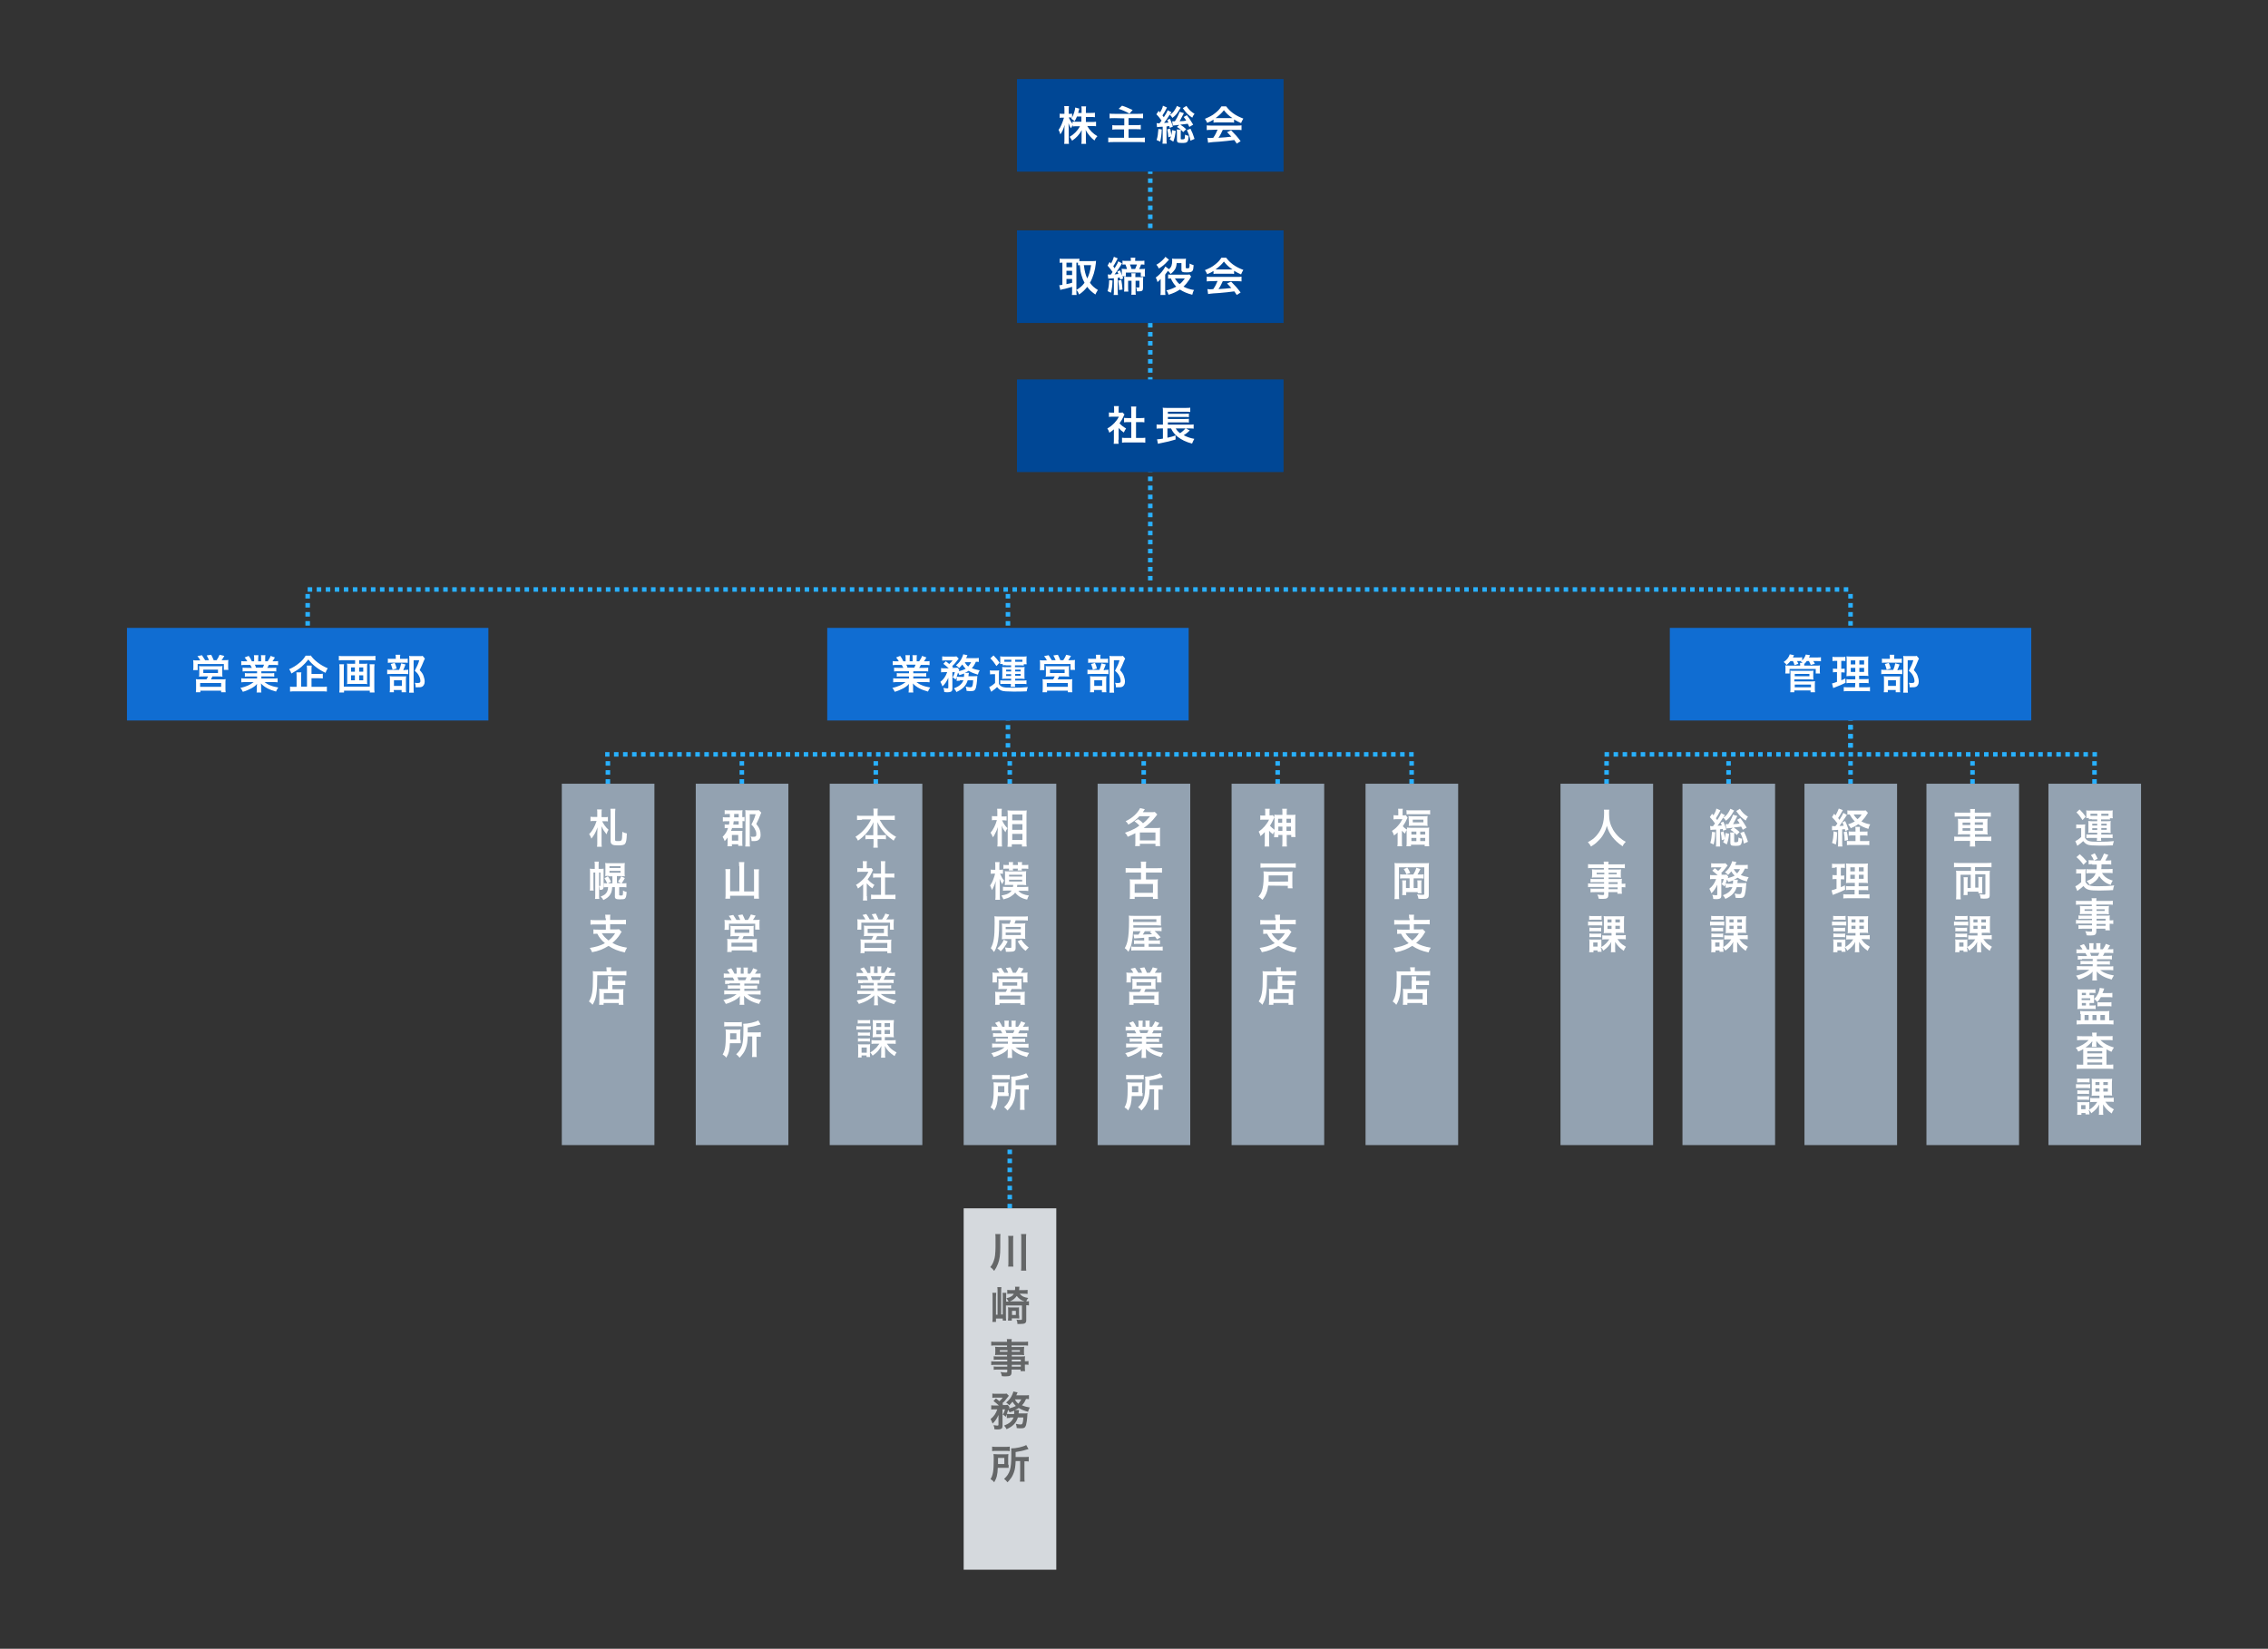
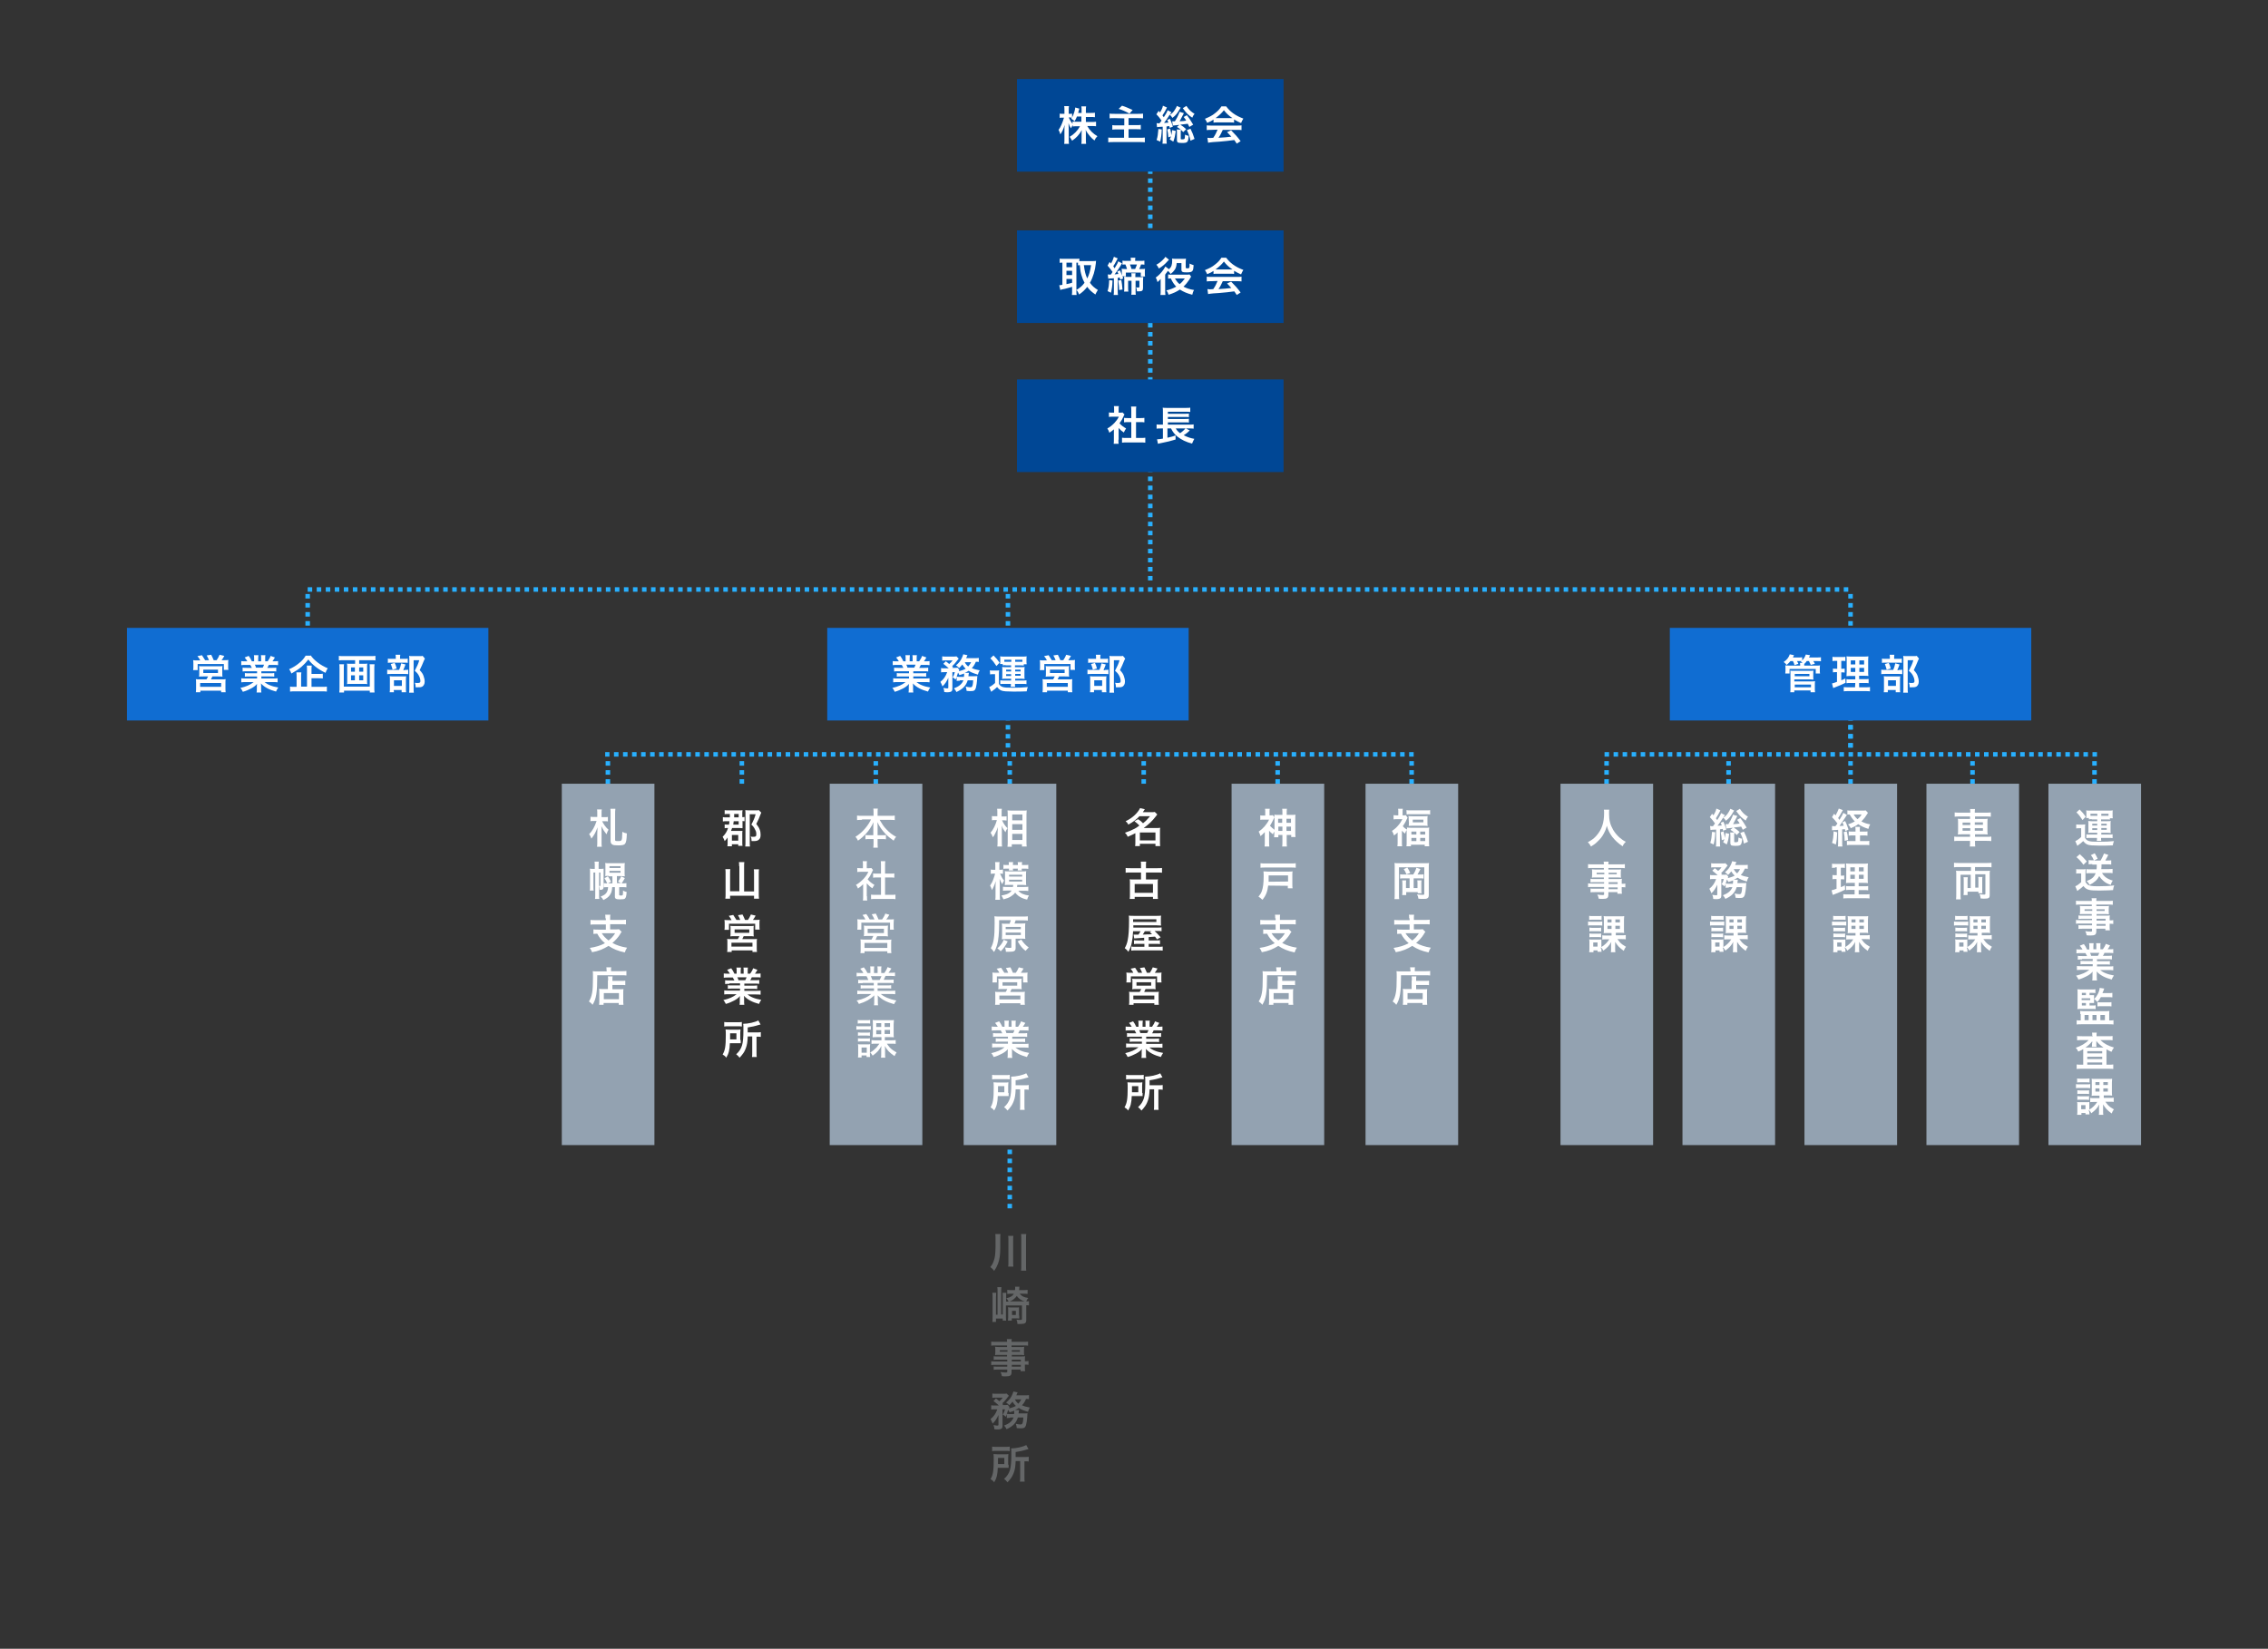
<svg xmlns="http://www.w3.org/2000/svg" version="1.1" id="レイヤー_1" x="0px" y="0px" viewBox="0 0 1004 730" style="enable-background:new 0 0 1004 730;" xml:space="preserve">
  <rect x="0" y="0" width="1004" height="730" fill="#333333" stroke="none" />
  <style type="text/css">
	.st0{fill:none;stroke:#28B0FF;stroke-width:2;stroke-miterlimit:10;stroke-dasharray:2,2;}
	.st1{fill:#004795;}
	.st2{fill:#FFFFFF;}
	.st3{fill:#106DD2;}
	.st4{fill:#93A2B1;}
	.st5{fill:#D5D9DD;}
	.st6{fill:#646667;}
</style>
  <line class="st0" x1="819.2" y1="305" x2="819.2" y2="331" />
  <line class="st0" x1="446.2" y1="263" x2="446.2" y2="311" />
  <line class="st0" x1="819.2" y1="263" x2="819.2" y2="311" />
  <line class="st0" x1="136.2" y1="263" x2="136.2" y2="311" />
  <line class="st0" x1="136.2" y1="261" x2="819.2" y2="261" />
  <line class="st0" x1="819.2" y1="305" x2="819.2" y2="331" />
  <line class="st0" x1="624.9" y1="337" x2="624.9" y2="349" />
  <line class="st0" x1="565.6" y1="337" x2="565.6" y2="349" />
  <line class="st0" x1="506.3" y1="337" x2="506.3" y2="349" />
  <line class="st0" x1="447" y1="337" x2="447" y2="349" />
  <line class="st0" x1="387.7" y1="337" x2="387.7" y2="349" />
  <line class="st0" x1="328.4" y1="337" x2="328.4" y2="349" />
  <line class="st0" x1="625.8" y1="334" x2="267.9" y2="334" />
  <line class="st0" x1="446.2" y1="305" x2="446.2" y2="331" />
  <line class="st0" x1="269.1" y1="337" x2="269.1" y2="349" />
  <line class="st0" x1="509.2" y1="59" x2="509.2" y2="257" />
  <g>
    <path class="st1" d="M450.2,35h118v41h-118V35z" />
    <path class="st2" d="M480.6,54h2.7c0.8,0,1.3,0,1.9-0.1v2c-0.6-0.1-1.2-0.1-1.9-0.1h-2c1.1,1.9,2.6,3.4,4.5,4.5   c-0.6,0.6-0.9,1-1.3,1.9c-0.8-0.6-1.3-1.1-2-1.9c-0.9-1.1-1.3-1.6-1.9-2.8c0.1,0.6,0.1,1.3,0.1,1.8v2.3c0,0.9,0,1.5,0.1,2.1h-2.1   c0.1-0.6,0.1-1.3,0.1-2.1v-2.1c0-0.5,0-1.2,0.1-1.9c-1.2,2.1-2.4,3.4-4.3,4.7c-0.5-0.8-0.7-1.3-1.1-1.7c1.9-1.1,3.5-2.7,4.6-4.7   h-1.2c-0.8,0-1.4,0-2,0.1v-0.7c-0.3,0.5-0.5,0.9-0.8,1.5c-0.5-0.7-0.8-1.3-1.1-2.3c0,0.6,0.1,1.6,0.1,2.4v4.6c0,1,0,1.6,0.1,2.2   h-2.1c0.1-0.6,0.1-1.3,0.1-2.2v-3.9c0-0.7,0-1.2,0.1-2.3c-0.5,1.8-1.1,3-1.9,4.2c-0.2-0.8-0.5-1.4-0.8-2c0.9-1.1,1.8-3.3,2.4-5.4   h-0.7c-0.5,0-0.9,0-1.2,0.1v-1.9c0.3,0.1,0.6,0.1,1.2,0.1h0.9v-1.5c0-0.9,0-1.4-0.1-1.9h2.1c-0.1,0.5-0.1,1-0.1,1.9v1.5h0.5   c0.5,0,0.7,0,1-0.1V52c0.7-1.3,1.3-3.2,1.4-4.4l1.8,0.5c-0.1,0.2-0.1,0.4-0.3,1c-0.1,0.4-0.1,0.5-0.2,0.9h1.5v-1.2   c0-0.8,0-1.2-0.1-1.7h2.1c-0.1,0.5-0.1,1-0.1,1.7V50h2.1c0.9,0,1.4,0,1.9-0.1v2c-0.5-0.1-1.1-0.1-1.9-0.1h-2.1V54H480.6z    M476.7,51.7c-0.3,0.8-0.5,1.1-1,2c-0.4-0.4-0.4-0.4-1.5-1.2c0.2-0.2,0.2-0.3,0.3-0.4c-0.3,0-0.6-0.1-0.9-0.1h-0.5   c0.4,0.9,0.9,1.8,1.7,2.8v-1c0.6,0.1,1.1,0.1,2,0.1h1.9v-2.3h-2V51.7z M493.4,52.3c-1.2,0-1.7,0-2.2,0.1v-2.1   c0.6,0.1,1.2,0.1,2.2,0.1h10.4c0.9,0,1.5,0,2.2-0.1v2.1c-0.6-0.1-1.1-0.1-2.2-0.1h-4.2v3.1h3.5c0.8,0,1.4,0,1.9-0.1v2   c-0.6-0.1-1-0.1-1.9-0.1h-3.5V61h4.8c1,0,1.6,0,2.4-0.1V63c-0.8-0.1-1.4-0.1-2.3-0.1H493c-1.1,0-1.7,0-2.4,0.1v-2.1   C491.2,61,492,61,493,61h4.6v-3.7h-3.2c-0.9,0-1.4,0-2,0.1v-2c0.5,0.1,1,0.1,1.9,0.1h3.4v-3.1L493.4,52.3L493.4,52.3z M496.7,46.8   c1.9,0.6,2.4,0.9,4.7,1.9l-1.4,1.6c-1.8-1-3.2-1.6-4.8-2.1L496.7,46.8L496.7,46.8z M512,54.5c0.4,0.1,0.6,0.1,1,0.1h0.3   c0.3-0.4,0.5-0.7,0.9-1.2c-0.8-1.1-1.2-1.7-2.3-2.8l1-1.5c0.3,0.3,0.4,0.4,0.6,0.7c0.7-1.1,1.2-2.2,1.3-3l1.8,0.8   c-0.1,0.2-0.2,0.3-0.3,0.6c-0.6,1.2-1.1,2-1.7,2.9c0.3,0.4,0.4,0.6,0.6,0.8c0.9-1.4,1.4-2.2,1.7-3.1l1.7,0.9   c-0.1,0.2-0.1,0.2-0.5,0.7c0,0-0.1,0.1-0.1,0.2c0,0-0.1,0.1-0.1,0.2c0.9-0.5,1.6-1.2,2.2-2.2c0.4-0.7,0.7-1.1,0.9-1.7l1.7,0.8   l-0.1,0.1c-0.1,0.2-0.1,0.2-0.2,0.3c-1.3,2.2-1.9,3-3.4,4.1c-0.4-0.7-0.7-1-1.2-1.4c-1.7,2.6-1.8,2.8-2.5,3.6   c0.9,0,1.1-0.1,1.9-0.1c-0.1-0.4-0.2-0.6-0.5-1.2l1.2-0.5c0.5,1,0.9,2.1,1.3,3.5l-1.4,0.5c-0.1-0.4-0.1-0.5-0.2-0.8   c-0.2,0-0.2,0-0.5,0.1c-0.1,0-0.3,0-0.7,0.1v5.7c0,0.9,0,1.4,0.1,1.9h-1.9c0.1-0.6,0.1-1.1,0.1-1.9v-5.6c-2.1,0.1-2.1,0.1-2.5,0.2   L512,54.5L512,54.5z M514.3,57.3c-0.1,2.4-0.3,3.7-0.7,5.4L512,62c0.5-1.5,0.6-2.6,0.8-4.9L514.3,57.3z M517.2,60.8   c-0.1-1.5-0.2-2.2-0.5-3.5l1.3-0.4c0.3,1.4,0.5,2.1,0.5,3c0.2-0.9,0.3-1.4,0.4-2.3l1.6,0.4c-0.3,2.1-0.5,3.1-1.1,4.7l-1.6-1   c0.3-0.6,0.4-0.8,0.6-1.3C518.4,60.4,517.2,60.8,517.2,60.8z M526.5,56.2l-0.7-1.4c-1.4,0.2-1.4,0.2-3.3,0.4c1,0.6,1.9,1.3,2.6,2   l-1.3,1.3c-1-1.1-1.5-1.5-2.8-2.3l1.1-0.9c-2.2,0.2-2.6,0.3-2.9,0.3l-0.3-1.9h1.2c0.4-0.6,0.6-1,1-1.7c0.6-1.3,0.9-1.8,1.1-2.5   l1.9,0.6l-0.8,1.5c-0.7,1.3-0.8,1.5-1.1,2.1c1.7-0.1,2-0.1,2.9-0.3c-0.3-0.6-0.5-0.8-1.1-1.6l1.4-0.8c1.2,1.5,1.7,2.4,2.8,4.2   L526.5,56.2L526.5,56.2z M522.8,57.4c-0.1,0.4-0.1,0.8-0.1,1.2v2.7c0,0.4,0,0.4,0.8,0.4c0.4,0,0.7-0.1,0.8-0.2   c0.2-0.2,0.2-0.5,0.3-1.9c0.6,0.3,1,0.5,1.6,0.5c-0.2,3-0.5,3.2-3.1,3.2c-0.9,0-1.5-0.1-1.8-0.3c-0.2-0.2-0.3-0.5-0.3-1v-3.3   c0-0.5,0-0.9-0.1-1.4L522.8,57.4L522.8,57.4z M525.2,46.9c0.6,0.9,1.1,1.5,1.7,2.1c0.7,0.6,1.2,1,1.9,1.4c-0.4,0.5-0.7,0.9-1,1.7   c-1.6-1-2.7-2.1-3.9-3.8c0,0-0.1-0.2-0.3-0.4L525.2,46.9z M527,57c0.8,1.6,1.2,2.6,1.8,4.5l-1.8,0.8c-0.4-2-0.8-3.1-1.6-4.7L527,57   z M537.3,52.9c-1.1,0.7-1.6,1-2.9,1.5c-0.3-0.7-0.6-1.2-1-1.8c1.9-0.8,3.2-1.4,4.5-2.5c1.2-0.9,2.1-1.9,2.8-3h2.1c1,1.3,1.7,2,3,3   c1.5,1.1,3,1.8,4.6,2.4c-0.5,0.8-0.7,1.3-1,2c-1.1-0.5-1.8-0.8-3.1-1.6v1.4c-0.5-0.1-0.9-0.1-1.6-0.1h-6c-0.5,0-1.1,0-1.5,0.1v-1.4   L537.3,52.9z M536.3,57.5c-0.9,0-1.5,0-2.1,0.1v-2.1c0.6,0.1,1.3,0.1,2.1,0.1h11.2c0.9,0,1.5,0,2.1-0.1v2.1   c-0.6-0.1-1.2-0.1-2.1-0.1h-6.2c-0.6,1.3-1.1,2.4-1.9,3.5c3.2-0.2,3.2-0.2,5.7-0.5c-0.6-0.6-0.9-1-1.9-2l1.8-0.8   c1.9,1.9,2.7,2.8,4.2,4.8l-1.7,1.1c-0.6-0.9-0.8-1.1-1.1-1.6c-1.5,0.2-2.6,0.3-3.2,0.4c-1.8,0.2-5.3,0.5-6.1,0.5   c-1,0.1-1.9,0.2-2.3,0.3l-0.3-2.2c0.5,0,0.8,0.1,1,0.1c0.1,0,0.7,0,1.6-0.1c0.9-1.3,1.4-2.4,1.9-3.6L536.3,57.5L536.3,57.5z    M544.8,52.3h0.8c-1.7-1.1-2.7-2.1-3.8-3.5c-1,1.3-2.1,2.3-3.7,3.5H544.8z" />
  </g>
  <g>
    <path class="st1" d="M450.2,102h118v41h-118V102z" />
    <path class="st2" d="M476.5,128.7c0,0.9,0,1.5,0.1,1.9h-2.1c0.1-0.6,0.1-1.2,0.1-1.9V127c-1.8,0.5-3,0.9-3.8,1   c-0.7,0.1-1.2,0.3-1.4,0.4l-0.5-2.1c0.4,0,0.7-0.1,1.4-0.2v-9.8c-0.6,0-0.8,0-1.2,0.1v-1.9c0.5,0.1,1,0.1,1.6,0.1h5.5   c0.7,0,1.1,0,1.6-0.1v1.1h5.9c0.5,0,1,0,1.5-0.1c0,0.2-0.1,0.6-0.1,1.1c-0.3,3.1-1.2,6.1-2.6,8.6c1,1.4,1.8,2.1,3.5,3.2   c-0.5,0.7-0.8,1.4-1.1,2c-1.8-1.3-2.6-2-3.6-3.4c-1.1,1.4-1.9,2.2-3.6,3.4c-0.3-0.8-0.6-1.3-1.1-2L476.5,128.7L476.5,128.7z    M472.1,118.3h2.5v-2h-2.5V118.3z M472.1,121.8h2.5v-1.9h-2.5V121.8z M472.1,125.8c1.2-0.2,1.3-0.3,2.5-0.6v-1.7h-2.5   C472.1,123.5,472.1,125.8,472.1,125.8z M476.5,128.4c1.7-1.1,2.5-1.7,3.6-3.2c-0.6-1.1-1-2.1-1.3-3.2c-0.4-1.3-0.6-2.3-0.8-4.6   c-0.3,0-0.5,0-0.8,0.1v-1.2h-0.7L476.5,128.4L476.5,128.4z M479.8,117.4c0.4,2.9,0.7,4.1,1.5,5.9c0.8-1.6,1.3-3.2,1.7-5.9H479.8z    M496.9,122.3c0.1,0.4,0.2,0.5,0.3,1l-1.3,0.5c-0.1-0.4-0.1-0.6-0.2-0.9c-0.6,0.1-0.6,0.1-0.9,0.1v5.7c0,0.9,0,1.4,0.1,1.9H493   c0.1-0.6,0.1-1.1,0.1-1.9v-5.5c-0.4,0-1,0.1-1.8,0.1c-0.4,0-0.5,0.1-0.7,0.1l-0.2-1.9c0.3,0,0.5,0.1,1.3,0.1   c0.4-0.5,0.4-0.5,0.8-1.2c-0.7-1-1.3-1.8-2.2-2.8l0.9-1.6c0.2,0.2,0.4,0.4,0.6,0.7c0.6-1,1.1-2.2,1.3-3l1.7,0.7   c-0.1,0.2-0.2,0.4-0.6,1.1c-0.5,0.9-1,1.9-1.4,2.4c0.3,0.4,0.4,0.5,0.6,0.9c1-1.6,1.5-2.5,1.6-3.1l1.7,0.9c-0.2,0.2-0.3,0.5-0.6,1   c-0.7,1.1-1.8,2.8-2.7,3.9c0.9-0.1,0.9-0.1,1.7-0.2c-0.1-0.3-0.2-0.5-0.5-1.1l1.2-0.5c0.5,1.2,0.5,1.2,0.8,2.3v-1.8   c0-0.4,0-0.9-0.1-1.2c0.4,0,0.8,0.1,1.4,0.1h1c-0.2-0.7-0.4-1.3-0.7-2c-0.7,0-1,0-1.3,0.1v-1.8c0.5,0.1,1,0.1,1.8,0.1h1.9v-0.1   c0-0.5,0-0.9-0.1-1.3h2.1c-0.1,0.4-0.1,0.8-0.1,1.3v0.1h2.2c0.8,0,1.4,0,1.9-0.1v1.8c-0.5-0.1-0.8-0.1-1.5-0.1   c-0.2,0.7-0.4,1.2-0.8,2h1.1c0.8,0,1.1,0,1.5-0.1c-0.1,0.4-0.1,0.6-0.1,1.2v0.9c0,0.6,0,0.9,0.1,1.3H505v-1.7h-6.6v1.7L496.9,122.3   L496.9,122.3z M492.5,124.2c-0.1,2.7-0.3,3.7-0.7,5.4l-1.5-0.7c0.5-1.6,0.6-2.5,0.7-4.9L492.5,124.2z M496.4,124   c0.2,1.1,0.4,2.6,0.5,4.2l-1.5,0.2c0-1.5-0.2-2.9-0.4-4.2C495,124.2,496.4,124,496.4,124z M504.6,122.7c0.5,0,1.1,0,1.5-0.1   c0,0.4-0.1,0.9-0.1,1.5v3.3c0,1.3-0.4,1.6-1.8,1.6h-0.9c-0.1-0.9-0.1-1.2-0.4-1.8c0.4,0.1,0.7,0.1,1.1,0.1c0.3,0,0.4-0.1,0.4-0.3   v-2.7h-1.7v4.4c0,0.8,0,1.2,0.1,1.8h-2c0.1-0.6,0.1-1,0.1-1.8v-4.4h-1.5v2.8c0,0.9,0,1.4,0.1,2h-1.9c0.1-0.6,0.1-1.1,0.1-2V124   c0-0.5,0-1-0.1-1.5c0.4,0,0.9,0.1,1.5,0.1h1.8v-0.4c0-0.5,0-0.9-0.1-1.2h1.9c-0.1,0.4-0.1,0.7-0.1,1.2v0.5   C502.6,122.7,504.6,122.7,504.6,122.7z M502.5,119.1c0.3-0.7,0.6-1.3,0.8-2h-3.1c0.4,1,0.5,1.2,0.7,2H502.5z M520.9,116.3   c-0.1,1.5-0.3,2.4-1,3.3c-0.4,0.6-0.8,1-1.7,1.7c-0.4-0.6-0.6-0.9-1.2-1.4c-0.3,0.5-0.6,0.9-0.8,1.1c-0.3,0.4-0.3,0.4-0.4,0.6v6.7   c0,0.9,0,1.6,0.1,2.3h-2.2c0.1-0.5,0.1-1.3,0.1-2.3v-3.8v-1c-0.3,0.4-0.8,0.9-1.4,1.4c-0.2-0.8-0.4-1.4-0.8-2   c1.3-0.9,2.3-1.9,3.5-3.6c0.4-0.6,0.6-0.9,0.8-1.3l1.6,1.2c1.1-1,1.4-2,1.4-3.9c0-0.3,0-0.5-0.1-0.8c0.5,0,0.7,0.1,1.4,0.1h3.5   c0.7,0,0.9,0,1.3-0.1c0,0.4-0.1,0.6-0.1,1.3v2.6c0,0.3,0.1,0.4,0.7,0.4c1,0,1-0.1,1-2.1c0.8,0.4,1.2,0.5,1.8,0.7   c-0.1,1.5-0.2,2.1-0.5,2.5c-0.3,0.5-1,0.7-2.5,0.7c-2,0-2.4-0.2-2.4-1.3v-2.8h-2.1L520.9,116.3z M517.5,115l-0.5,0.5   c-1.4,1.6-2.4,2.4-4,3.4c-0.4-0.8-0.6-1.2-1.1-1.7c1.3-0.7,2.2-1.4,3.3-2.6c0.4-0.5,0.6-0.6,0.7-0.9   C515.9,113.7,517.5,115,517.5,115z M527.3,122.5c-0.3,0.4-0.3,0.4-0.8,1.3c-0.8,1.2-1.7,2.3-2.6,3.1c1.3,0.7,2.7,1.2,4.7,1.5   c-0.5,0.8-0.5,1-0.8,2.1c-2.3-0.6-3.7-1.2-5.5-2.3c-1.5,1-2.8,1.6-5,2.3c-0.2-0.7-0.4-1.2-1-1.9c1.9-0.5,3-0.9,4.4-1.7   c-0.9-0.9-1.6-1.9-2.4-3.6c-0.7,0-0.9,0-1.2,0.1v-1.9c0.4,0.1,0.8,0.1,1.5,0.1h6.7c0.6,0,1,0,1.3-0.1L527.3,122.5L527.3,122.5z    M520.1,123.3c0.8,1.2,1.2,1.8,2.1,2.5c0.9-0.7,1.4-1.3,2.3-2.5H520.1L520.1,123.3z M537.3,119.9c-1.1,0.7-1.6,1-2.9,1.5   c-0.3-0.7-0.6-1.2-1-1.8c1.9-0.8,3.2-1.4,4.5-2.5c1.2-0.9,2.1-1.9,2.8-3h2.1c1,1.3,1.7,2,3,3c1.5,1.1,3,1.8,4.6,2.4   c-0.5,0.8-0.7,1.3-1,2c-1.1-0.5-1.8-0.8-3.1-1.6v1.4c-0.5-0.1-0.9-0.1-1.6-0.1h-6c-0.5,0-1.1,0-1.5,0.1v-1.4H537.3z M536.3,124.5   c-0.9,0-1.5,0-2.1,0.1v-2.1c0.6,0.1,1.3,0.1,2.1,0.1h11.2c0.9,0,1.5,0,2.1-0.1v2.1c-0.6-0.1-1.2-0.1-2.1-0.1h-6.2   c-0.6,1.3-1.1,2.4-1.9,3.5c3.2-0.2,3.2-0.2,5.7-0.5c-0.6-0.6-0.9-1-1.9-2l1.8-0.8c1.9,1.9,2.7,2.8,4.2,4.8l-1.7,1.1   c-0.6-0.9-0.8-1.1-1.1-1.6c-1.5,0.2-2.6,0.3-3.2,0.4c-1.8,0.2-5.3,0.5-6.1,0.5c-1,0.1-1.9,0.2-2.3,0.3l-0.3-2.2   c0.5,0,0.8,0.1,1,0.1c0.1,0,0.7,0,1.6-0.1c0.9-1.3,1.4-2.4,1.9-3.6L536.3,124.5L536.3,124.5z M544.8,119.3h0.8   c-1.7-1.1-2.7-2.1-3.8-3.5c-1,1.3-2.1,2.3-3.7,3.5H544.8z" />
  </g>
  <g>
    <path class="st1" d="M450.2,168h118v41h-118V168z" />
    <path class="st2" d="M495.1,194.7c0,0.8,0,1.3,0.1,1.8H493c0.1-0.5,0.1-1,0.1-1.9v-4.5c-0.7,0.6-1.1,0.9-2,1.5   c-0.2-0.7-0.5-1.3-0.9-1.9c1.3-0.7,2.1-1.4,3.1-2.4c0.8-0.9,1.4-1.6,2-2.8h-2.9c-0.6,0-1,0-1.5,0.1v-2c0.5,0.1,0.8,0.1,1.4,0.1h0.9   v-1.5c0-0.5,0-1-0.1-1.4h2.2c-0.1,0.4-0.1,0.8-0.1,1.4v1.5h0.7c0.6,0,0.8,0,1-0.1l0.9,0.9c-0.2,0.3-0.3,0.5-0.4,0.8   c-0.6,1.3-0.9,1.9-1.8,3.1c0.8,1,1.7,1.6,2.9,2.3c-0.4,0.6-0.7,1.1-1,1.8c-0.9-0.6-1.5-1.1-2.3-2v5.2L495.1,194.7z M502.7,193.9   h2.2c0.9,0,1.5,0,2.1-0.1v2.2c-0.6-0.1-1.3-0.1-2.1-0.1h-6.2c-0.7,0-1.4,0-2,0.1v-2.2c0.6,0.1,1.2,0.1,2.1,0.1h2v-7h-1.4   c-0.6,0-1.2,0-1.8,0.1v-2c0.5,0.1,1,0.1,1.8,0.1h1.4v-3.2c0-0.7,0-1.2-0.1-1.9h2.3c-0.1,0.7-0.1,1.1-0.1,1.9v3.2h1.9   c0.8,0,1.3,0,1.8-0.1v2c-0.6-0.1-1.1-0.1-1.8-0.1h-1.9v7H502.7z M526.7,190.6c-0.1,0.1-0.4,0.3-1,0.9c-0.5,0.4-1,0.8-1.7,1.2   c1.5,0.8,3,1.3,4.7,1.6c-0.4,0.7-0.6,1.2-1,2.1c-2.7-0.7-4.7-1.7-6.5-3.1c-1.3-1.1-2-2-2.8-3.6h-1.6v4.1c1.6-0.3,2.4-0.6,3.6-1v1.8   c-1.9,0.6-3.9,1.1-7,1.7c-0.4,0.1-0.5,0.1-0.8,0.2l-0.4-2c0.6,0,1.4-0.1,2.6-0.3v-4.5h-1c-0.8,0-1.2,0-1.8,0.1v-1.9   c0.4,0.1,1,0.1,1.9,0.1h0.9v-5.7c0-1,0-1.3-0.1-1.8c0.5,0.1,1.1,0.1,2,0.1h8.1c1,0,1.5,0,2.1-0.1v1.9c-0.6-0.1-1-0.1-2.1-0.1H517   v0.9h7.6c0.7,0,1.3,0,1.7-0.1v1.6c-0.4-0.1-1.2-0.1-1.7-0.1H517v0.9h7.6c0.7,0,1.3,0,1.7-0.1v1.7c-0.5-0.1-0.9-0.1-1.7-0.1H517v1   h9.6c0.8,0,1.3,0,1.8-0.1v1.9c-0.5-0.1-1-0.1-1.6-0.1H525L526.7,190.6L526.7,190.6z M520.5,189.7c0.5,0.9,1,1.4,1.9,2.1   c0.9-0.6,1.9-1.5,2.4-2.1H520.5L520.5,189.7z" />
  </g>
  <g>
    <path class="st3" d="M56.2,278h160v41h-160L56.2,278z" />
    <path class="st2" d="M88.6,292.3c-0.3-0.6-0.6-1.1-1.2-1.8l2-0.4c0.5,0.8,1,1.5,1.4,2.2h1.7c-0.2-0.6-0.6-1.4-1-2.1l2-0.3   c0.4,0.7,0.8,1.7,1.1,2.4h1.3c0.5-0.7,1-1.6,1.3-2.4l2.1,0.5c-0.3,0.6-0.8,1.4-1.2,1.9h1.1c0.9,0,1.4,0,1.9-0.1   c-0.1,0.5-0.1,0.9-0.1,1.6v1.4c0,0.6,0,0.9,0.1,1.4h-2V294H87.5v2.7h-2c0.1-0.5,0.1-0.9,0.1-1.4v-1.4c0-0.6,0-1-0.1-1.6   c0.6,0.1,1.1,0.1,1.9,0.1h1.2V292.3z M90,299.5c-1,0-1.3,0-1.9,0.1c0.1-0.5,0.1-0.8,0.1-1.6v-1.7c0-0.6,0-1-0.1-1.4   c0.4,0.1,0.8,0.1,1.4,0.1h7.7c0.5,0,0.9,0,1.3-0.1c-0.1,0.3-0.1,0.7-0.1,1.4v1.7c0,1,0,1.2,0.1,1.6c-0.6-0.1-1-0.1-1.9-0.1H94   c-0.2,0.5-0.4,0.8-0.6,1.3h4.8c0.8,0,1.3,0,1.7-0.1c-0.1,0.5-0.1,0.9-0.1,1.7v2.3c0,0.8,0,1.2,0.1,1.8h-2v-0.7h-9.2v0.7h-2   c0.1-0.6,0.1-1.2,0.1-1.8v-2.3c0-0.8,0-1.2-0.1-1.7c0.5,0.1,0.9,0.1,1.7,0.1h3c0.3-0.5,0.5-0.8,0.7-1.3H90z M88.6,304.1h9.3v-1.7   h-9.3V304.1z M90,298h6.5v-1.5H90V298z M109.3,297.2c-0.8,0-1.3,0-1.9,0.1v-1.7c0.5,0.1,1,0.1,1.9,0.1h2.2c-0.3-0.6-0.5-1-0.7-1.3   h-1.9c-0.9,0-1.6,0-2.1,0.1v-1.8c0.6,0.1,1.1,0.1,2.1,0.1h0.6c-0.3-0.6-0.6-0.9-1.2-1.7l1.8-0.7c0.6,0.8,0.9,1.3,1.4,2.4h1v-1.3   c0-0.5,0-1-0.1-1.4h2c0,0.3-0.1,0.7-0.1,1.3v1.4h1.3v-1.4c0-0.6,0-1-0.1-1.3h2c-0.1,0.3-0.1,0.8-0.1,1.4v1.3h1.1   c0.6-0.9,1-1.5,1.3-2.4l1.9,0.7c-0.4,0.7-0.7,1.2-1.1,1.7h0.5c0.9,0,1.5,0,2-0.1v1.8c-0.6-0.1-1.3-0.1-2.1-0.1h-2   c-0.3,0.7-0.4,0.9-0.7,1.3h2.1c0.9,0,1.3,0,1.9-0.1v1.7c-0.6-0.1-1-0.1-1.9-0.1h-4.7v0.9h3.8c0.8,0,1.4,0,1.9-0.1v1.6   c-0.5-0.1-1.1-0.1-1.9-0.1h-3.8v0.9h5c1,0,1.7,0,2.2-0.1v1.8c-0.7-0.1-1.3-0.1-2.2-0.1h-3.6c0.6,0.5,1.4,1,2.4,1.4   c1.2,0.5,2.1,0.7,3.7,1c-0.5,0.7-0.7,1.1-1,1.8c-3-0.8-5.1-1.9-6.7-3.6c0.1,0.7,0.1,0.8,0.1,1.3v0.9c0,0.8,0,1.3,0.1,1.8h-2.1   c0.1-0.5,0.1-1.1,0.1-1.8V304c0-0.4,0-0.5,0.1-1.2c-0.8,0.9-1.5,1.4-2.6,2c-1.2,0.6-2.2,1.1-3.7,1.5c-0.3-0.6-0.6-1.2-1.1-1.7   c2.6-0.6,4.4-1.4,5.9-2.6H109c-0.8,0-1.5,0-2.2,0.1v-1.8c0.6,0.1,1.2,0.1,2.2,0.1h4.8v-0.9h-3.6c-0.8,0-1.3,0-1.8,0.1V298   c0.5,0.1,1,0.1,1.8,0.1h3.6v-0.9H109.3z M116.3,295.6c0.3-0.5,0.4-0.8,0.6-1.3h-4.1c0.3,0.5,0.4,0.8,0.5,1.3H116.3z M137.5,290.1   c0.8,1.2,1.7,2.1,3.1,3.2c1.4,1.1,2.9,1.9,4.5,2.6c-0.4,0.6-0.7,1.1-1,2c-1.5-0.7-3.2-1.7-4.4-2.7c-1.4-1.1-2.2-1.9-3.2-3.2   c-1,1.3-1.7,2-3,3.2c-1.4,1.2-2.9,2.1-4.5,3c-0.3-0.8-0.5-1.2-1-1.9c1.6-0.7,3.1-1.6,4.4-2.7c1.3-1,2.2-2.1,2.9-3.3h2.2V290.1z    M137.9,304.1h4.5c1,0,1.7,0,2.3-0.1v2.2c-0.6-0.1-1.3-0.1-2.3-0.1h-11.7c-1,0-1.7,0-2.3,0.1V304c0.5,0.1,1.2,0.1,2.1,0.1h0.8v-4.3   c0-0.8,0-1.4-0.1-2.1h2.2c-0.1,0.6-0.1,1.2-0.1,2v4.3h2.6v-7.3c0-0.9,0-1.4-0.1-2h2.2c-0.1,0.6-0.1,1-0.1,1.9v1.8h3   c0.9,0,1.5,0,2-0.1v2.1c-0.5-0.1-1.1-0.1-2-0.1h-3L137.9,304.1L137.9,304.1z M152.2,292.3c-0.8,0-1.5,0-2.2,0.1v-2   c0.7,0.1,1.3,0.1,2.2,0.1H164c0.8,0,1.5,0,2.2-0.1v2c-0.6-0.1-1.5-0.1-2.2-0.1h-5v1.6h2.1c0.6,0,1.1,0,1.5-0.1   c-0.1,0.4-0.1,0.8-0.1,1.4v6.4c0,0.7,0,0.9,0.1,1.3c-0.5-0.1-0.8-0.1-1.6-0.1h-5.8c-0.9,0-1.2,0-1.6,0.1c0.1-0.4,0.1-0.7,0.1-1.3   v-6.4c0-0.6,0-0.9-0.1-1.4c0.4,0.1,0.8,0.1,1.5,0.1h2.1v-1.6H152.2z M165.8,294.1c-0.1,0.6-0.1,1.4-0.1,2v8.1c0,0.9,0,1.7,0.1,2.4   h-2.1v-0.8h-11.4v0.8h-2.1c0.1-0.8,0.1-1.4,0.1-2.4v-8.1c0-0.7,0-1.4-0.1-2h2.1c-0.1,0.4-0.1,0.8-0.1,1.6v8.3h11.5v-8.3   c0-0.7,0-1.1-0.1-1.6H165.8L165.8,294.1z M155.4,295.5v1.9h1.7v-1.9H155.4z M155.4,299v2.2h1.7V299L155.4,299L155.4,299z    M159,297.4h1.8v-1.9H159L159,297.4L159,297.4z M159,301.2h1.8V299H159L159,301.2L159,301.2z M179.2,296.6c0.8,0,1.2,0,1.5-0.1v2   c-0.4-0.1-0.9-0.1-1.5-0.1h-6c-0.9,0-1.3,0-1.8,0.1v-2c0.5,0.1,0.9,0.1,1.8,0.1h3.5c0.4-1,0.7-1.8,0.9-2.9l1.9,0.5   c-0.3,0.9-0.6,1.6-1,2.5h0.7L179.2,296.6z M178.9,291.7c0.8,0,1.2,0,1.6-0.1v1.9c-0.4-0.1-0.7-0.1-1.5-0.1h-5.8   c-0.7,0-1.1,0-1.5,0.1v-1.9c0.4,0.1,0.8,0.1,1.7,0.1h1.8v-0.5c0-0.5,0-0.9-0.1-1.3h2.1c-0.1,0.4-0.1,0.7-0.1,1.3v0.5H178.9z    M174.4,306.5h-1.9c0.1-0.5,0.1-0.9,0.1-1.7v-3.9c0-0.7,0-1.1-0.1-1.5c0.4,0,0.8,0.1,1.4,0.1h4.6c0.7,0,1,0,1.3-0.1   c0,0.3-0.1,0.6-0.1,1.3v4.4c0,0.6,0,1,0.1,1.4h-2v-1h-3.5L174.4,306.5L174.4,306.5z M174.7,293.5c0.4,0.8,0.7,1.5,0.9,2.5l-1.8,0.5   c-0.3-1.1-0.5-1.7-0.8-2.5L174.7,293.5L174.7,293.5z M174.4,303.7h3.5v-2.5h-3.5V303.7z M188.1,291.6l-0.4,0.8   c-0.6,1.6-1.2,2.8-1.9,4.3c1,1.1,1.4,1.7,1.7,2.6c0.3,0.8,0.5,1.7,0.5,2.5c0,1.1-0.5,2-1.3,2.3c-0.5,0.2-1,0.2-1.8,0.2H184   c0-0.9-0.1-1.4-0.4-2c0.5,0.1,0.8,0.1,1.3,0.1c0.9,0,1.2-0.2,1.2-0.8c0-0.8-0.2-1.5-0.6-2.3c-0.4-0.8-0.8-1.4-1.9-2.3   c1-1.9,1.6-3.2,2-4.7h-2.5v12.3c0,1,0,1.6,0.1,2.1h-2.1c0.1-0.6,0.1-1.3,0.1-2.1v-12.7c0-0.5,0-1-0.1-1.5c0.5,0.1,0.9,0.1,1.5,0.1   h3.1c0.7,0,1.1,0,1.4-0.1L188.1,291.6L188.1,291.6z" />
  </g>
  <g>
    <path class="st3" d="M739.2,278h160v41h-160V278z" />
    <path class="st2" d="M792.6,292.7c-0.6,0.7-0.9,1.1-1.7,1.7c-0.5-0.6-0.6-0.8-1.3-1.3c1.4-0.9,2.3-2.1,2.7-3.4l1.9,0.4   c-0.3,0.5-0.3,0.6-0.5,1h2.5c0.8,0,1.2,0,1.6-0.1v1.4c0.8-0.8,1.3-1.7,1.6-2.6l1.9,0.3c-0.3,0.6-0.3,0.7-0.5,1h3.5   c0.9,0,1.2,0,1.8-0.1v1.8c-0.5-0.1-0.9-0.1-1.7-0.1h-1.7c0.4,0.6,0.5,0.7,0.7,1.2l-1.8,0.5c-0.3-0.7-0.5-1.1-0.8-1.7h-1   c-0.3,0.5-0.5,0.7-1.1,1.3v0.7h5.1c1,0,1.4,0,1.9-0.1c-0.1,0.3-0.1,0.5-0.1,1.1v1.3c0,0.5,0,0.8,0.1,1.2h-1.9v-2h-11.6v2h-1.9   c0-0.4,0.1-0.7,0.1-1.2v-1.2c0-0.5,0-0.8-0.1-1.2c0.5,0,0.8,0.1,1.9,0.1h4.7v-0.3c0-0.4,0-0.6-0.1-0.9h1.2   c-0.4-0.3-0.5-0.4-0.8-0.6l0.3-0.2h-2c0.3,0.5,0.4,0.7,0.6,1.2l-1.7,0.6c-0.2-0.8-0.4-1.2-0.7-1.8L792.6,292.7L792.6,292.7z    M792.5,306.6c0.1-0.6,0.1-1.2,0.1-2v-6.5c0-0.5,0-0.8-0.1-1.2c0.4,0.1,0.9,0.1,1.5,0.1h7.3c0.7,0,1.1,0,1.5-0.1   c-0.1,0.4-0.1,0.7-0.1,1.2v1.4c0,0.7,0,1,0.1,1.4c-0.4,0-0.9-0.1-1.5-0.1h-7v0.9h7.7c0.7,0,1.1,0,1.5-0.1c-0.1,0.5-0.1,0.9-0.1,1.5   v1.8c0,0.6,0,1.1,0.1,1.6h-2v-0.8h-7.2v0.8h-1.8V306.6z M794.5,299.4h6.5v-1h-6.5V299.4z M794.5,304.3h7.2v-1.2h-7.2V304.3z    M812.6,292.6c-0.6,0-0.9,0-1.4,0.1v-1.9c0.4,0.1,0.9,0.1,1.6,0.1h2.5c0.7,0,1.2,0,1.6-0.1v1.9c-0.5-0.1-0.8-0.1-1.3-0.1h-0.5v3.5   h0.4c0.5,0,0.7,0,1.1-0.1v1.8c-0.4-0.1-0.7-0.1-1.1-0.1h-0.4v3.5c0.8-0.3,1-0.4,1.8-0.8l0.1,1.9c-1.6,0.8-2.3,1.1-5.1,2.2   c-0.1,0-0.2,0.1-0.4,0.1l-0.5-2c0.6-0.1,1-0.3,2.2-0.7v-4.3h-0.6c-0.5,0-0.8,0-1.2,0.1V296c0.4,0.1,0.7,0.1,1.3,0.1h0.6v-3.5H812.6   L812.6,292.6z M821.3,302.4h-2c-1,0-1.4,0-1.9,0.1v-1.8c0.5,0.1,0.8,0.1,1.9,0.1h2v-1.5h-1.7c-1.2,0-1.6,0-2.2,0.1   c0-0.4,0-0.4,0.1-2.2V293c0-1.2,0-1.8-0.1-2.4c0.7,0.1,1.3,0.1,2.4,0.1h5c1.3,0,1.9,0,2.3-0.1c-0.1,0.5-0.1,1.4-0.1,2.5v3.8   c0,1.3,0,1.9,0.1,2.4c-0.6-0.1-0.9-0.1-2-0.1H823v1.5h2.3c1,0,1.4,0,1.9-0.1v1.9c-0.5-0.1-1-0.1-1.9-0.1H823v1.9h2.9   c1,0,1.4,0,1.9-0.1v1.9c-0.6-0.1-1.1-0.1-2-0.1h-7.6c-1,0-1.4,0-2,0.1v-1.9c0.5,0.1,0.9,0.1,1.8,0.1h3.2L821.3,302.4L821.3,302.4z    M819.3,292.4v1.8h2v-1.8H819.3z M819.3,295.7v1.8h2v-1.8H819.3z M823.1,294.2h2.1v-1.8h-2.1V294.2z M823.1,297.5h2.1v-1.8h-2.1   V297.5z M840.6,296.6c0.8,0,1.2,0,1.5-0.1v2c-0.4-0.1-0.9-0.1-1.5-0.1h-6c-0.9,0-1.3,0-1.8,0.1v-2c0.5,0.1,0.9,0.1,1.8,0.1h3.5   c0.4-1,0.7-1.8,0.9-2.9l1.9,0.5c-0.3,0.9-0.6,1.6-1,2.5h0.7L840.6,296.6z M840.3,291.7c0.8,0,1.2,0,1.6-0.1v1.9   c-0.4-0.1-0.7-0.1-1.5-0.1h-5.8c-0.7,0-1.1,0-1.5,0.1v-1.9c0.4,0.1,0.8,0.1,1.7,0.1h1.8v-0.5c0-0.5,0-0.9-0.1-1.3h2.1   c-0.1,0.4-0.1,0.7-0.1,1.3v0.5H840.3z M835.8,306.5h-1.9c0.1-0.5,0.1-0.9,0.1-1.7v-3.9c0-0.7,0-1.1-0.1-1.5c0.4,0,0.8,0.1,1.4,0.1   h4.6c0.7,0,1,0,1.3-0.1c0,0.3-0.1,0.6-0.1,1.3v4.4c0,0.6,0,1,0.1,1.4h-2v-1h-3.5v1L835.8,306.5z M836.1,293.5   c0.4,0.8,0.7,1.5,0.9,2.5l-1.8,0.5c-0.3-1.1-0.5-1.7-0.8-2.5L836.1,293.5L836.1,293.5z M835.8,303.7h3.5v-2.5h-3.5V303.7z    M849.5,291.6l-0.4,0.8c-0.6,1.6-1.2,2.8-1.9,4.3c1,1.1,1.4,1.7,1.7,2.6c0.3,0.8,0.5,1.7,0.5,2.5c0,1.1-0.5,2-1.3,2.3   c-0.5,0.2-1,0.2-1.8,0.2h-0.9c0-0.9-0.1-1.4-0.4-2c0.5,0.1,0.8,0.1,1.3,0.1c0.9,0,1.2-0.2,1.2-0.8c0-0.8-0.2-1.5-0.6-2.3   c-0.4-0.8-0.8-1.4-1.9-2.3c1-1.9,1.6-3.2,2-4.7h-2.5v12.3c0,1,0,1.6,0.1,2.1h-2.1c0.1-0.6,0.1-1.3,0.1-2.1v-12.7c0-0.5,0-1-0.1-1.5   c0.5,0.1,0.9,0.1,1.5,0.1h3.1c0.7,0,1.1,0,1.4-0.1L849.5,291.6L849.5,291.6z" />
  </g>
  <path class="st3" d="M366.2,278h160v41h-160V278z" />
  <path class="st2" d="M397.7,297.2c-0.8,0-1.3,0-1.9,0.1v-1.7c0.5,0.1,1,0.1,1.9,0.1h2.2c-0.3-0.6-0.5-1-0.7-1.3h-1.9  c-0.9,0-1.6,0-2.1,0.1v-1.8c0.6,0.1,1.1,0.1,2.1,0.1h0.6c-0.3-0.6-0.6-0.9-1.2-1.7l1.8-0.7c0.6,0.8,0.9,1.3,1.4,2.4h1v-1.3  c0-0.5,0-1-0.1-1.4h2c0,0.3-0.1,0.7-0.1,1.3v1.4h1.3v-1.4c0-0.6,0-1-0.1-1.3h2c-0.1,0.3-0.1,0.8-0.1,1.4v1.3h1.1  c0.6-0.9,1-1.5,1.3-2.4l1.9,0.7c-0.4,0.7-0.7,1.2-1.1,1.7h0.5c0.9,0,1.5,0,2-0.1v1.8c-0.6-0.1-1.3-0.1-2.1-0.1h-1.8  c-0.3,0.7-0.4,0.9-0.7,1.3h2.1c0.9,0,1.3,0,1.9-0.1v1.7c-0.6-0.1-1-0.1-1.9-0.1h-4.7v0.9h3.8c0.8,0,1.4,0,1.9-0.1v1.6  c-0.5-0.1-1.1-0.1-1.9-0.1h-3.8v0.9h5c1,0,1.7,0,2.2-0.1v1.8c-0.7-0.1-1.3-0.1-2.2-0.1h-3.6c0.6,0.5,1.4,1,2.4,1.4  c1.2,0.5,2.1,0.7,3.7,1c-0.5,0.7-0.7,1.1-1,1.8c-3-0.8-5.1-1.9-6.7-3.6c0.1,0.7,0.1,0.8,0.1,1.3v0.9c0,0.8,0,1.3,0.1,1.8h-2.1  c0.1-0.5,0.1-1.1,0.1-1.8V304c0-0.4,0-0.5,0.1-1.2c-0.8,0.9-1.5,1.4-2.6,2c-1.2,0.6-2.3,1.1-3.7,1.5c-0.3-0.6-0.6-1.2-1.1-1.7  c2.6-0.6,4.4-1.4,5.9-2.6h-3.3c-0.8,0-1.5,0-2.2,0.1v-1.8c0.6,0.1,1.2,0.1,2.2,0.1h4.8v-0.9h-3.6c-0.8,0-1.3,0-1.8,0.1V298  c0.5,0.1,1,0.1,1.8,0.1h3.6v-0.9H397.7L397.7,297.2z M404.7,295.6c0.3-0.5,0.4-0.8,0.6-1.3h-4.1c0.3,0.5,0.4,0.8,0.5,1.3H404.7z   M424.9,301.4c-0.7,0-1,0-1.4,0.1v-1.7c-0.2,0.5-0.3,0.6-0.5,1.1c-0.5-0.5-0.7-0.7-1.3-1c0.5-0.7,0.8-1.5,1-2.3h-1.1v7.3  c0,0.6-0.1,0.9-0.4,1.2c-0.3,0.2-0.8,0.4-1.7,0.4c-0.4,0-1,0-1.5-0.1c0-0.7-0.1-1.1-0.4-1.8c0.7,0.1,1.3,0.2,1.6,0.2  c0.5,0,0.6-0.1,0.6-0.4v-4.3c-0.7,1.6-1.5,2.8-2.6,3.8c-0.3-0.8-0.5-1.3-0.9-2c1.5-1.2,2.3-2.4,3-4.3h-1.2c-0.7,0-1.1,0-1.5,0.1  v-1.9c0.5,0.1,0.9,0.1,1.6,0.1h1.8c-0.9-0.8-1.6-1.4-2.4-2l1.1-1.1c1,0.8,1.1,0.8,1.5,1.2c0.6-0.5,1-0.9,1.5-1.6h-3.1  c-0.6,0-1.1,0-1.5,0.1v-1.9c0.5,0.1,0.9,0.1,1.7,0.1h3.1c0.9,0,1.2,0,1.5-0.1l1,1c-0.1,0.1-0.2,0.3-0.4,0.5  c-0.8,1.1-1.8,2.3-2.5,2.8l0.4,0.4l-0.4,0.4h1.1c0.6,0,1,0,1.3-0.1l0.8,1c-0.1,0.1-0.1,0.3-0.2,0.6c1.1-0.3,2.1-0.6,3-1.1  c-0.6-0.6-1.1-1.2-1.5-1.9c-0.4,0.6-0.7,0.8-1.4,1.6c-0.4-0.5-0.8-0.8-1.4-1.2c1.4-1.2,2.1-2.1,2.7-3.5c0.3-0.6,0.3-0.8,0.5-1.4  l1.9,0.4c-0.1,0.1-0.2,0.3-0.3,0.6c-0.1,0.2-0.2,0.4-0.3,0.7h3.7c0.8,0,1.4,0,1.9-0.1v1.8c-0.4-0.1-0.7-0.1-1.3-0.1  c-0.6,1.3-0.9,1.9-1.8,2.8c1.1,0.5,1.9,0.7,3.5,1c-0.4,0.7-0.6,1-0.8,1.9c-2-0.6-3-1-4.1-1.7c-0.5,0.3-0.9,0.6-1.7,0.9h1.8v0.2  c0,0.1,0,0.2-0.1,0.3v0.3c0,0.3-0.1,0.4-0.1,0.7h2.6c0.8,0,1.1,0,1.4-0.1c-0.1,0.4-0.1,0.4-0.1,0.8c-0.1,2.1-0.4,3.8-0.6,4.5  c-0.4,1.1-0.8,1.4-2.2,1.4c-0.5,0-1.1,0-1.9-0.1c-0.1-0.7-0.1-1.1-0.4-1.9c0.8,0.2,1.5,0.3,2.1,0.3s0.8-0.2,1-1.1  c0.1-0.6,0.2-1.1,0.2-2h-2.4c-0.8,2.5-2.2,3.9-5,5.2c-0.3-0.6-0.6-1.1-1.1-1.6c2.3-0.9,3.5-1.9,4.2-3.6h-1.6L424.9,301.4z   M426.7,299.7c0.1-0.5,0.1-0.9,0.1-1.4v-0.1c-0.7,0.3-1.1,0.4-2.1,0.7c-0.2-0.5-0.3-0.6-0.6-1.1c-0.2,0.8-0.4,1.1-0.6,1.8  c0.3,0,0.7,0.1,1.5,0.1H426.7z M427.1,293.2c0.3,0.7,0.8,1.3,1.5,1.9c0.6-0.7,0.9-1.1,1.3-1.9H427.1z M438.2,296.8  c0.5,0.1,0.8,0.1,1.4,0.1h1.3c0.5,0,0.9,0,1.4-0.1c-0.1,0.6-0.1,1-0.1,2v4c0.5,0.8,0.9,1.1,1.8,1.4c0.7,0.2,1.7,0.3,4.2,0.3  c3,0,5.1-0.1,6.8-0.3c-0.3,0.8-0.4,1.2-0.5,1.9c-2.4,0.1-3.9,0.1-6,0.1c-1.1,0-2.6-0.1-3.3-0.1c-1.8-0.1-2.8-0.6-3.8-1.9  c-0.9,0.8-1.3,1.2-2.1,1.7c-0.1,0.1-0.3,0.3-0.5,0.4l-0.9-2.1c0.7-0.3,1.5-0.8,2.6-1.8v-3.9h-1c-0.5,0-0.7,0-1.2,0.1L438.2,296.8  L438.2,296.8z M439.8,290.2c1.4,1.4,1.7,1.8,2.7,3.2l-1.4,1.5c-1-1.5-1.6-2.4-2.7-3.4L439.8,290.2L439.8,290.2z M445.2,294.5  c-0.6,0-0.9,0-1.3,0.1V294h-1.2c0.1-0.4,0.1-0.7,0.1-1.1v-1.1c0-0.5,0-0.8-0.1-1.2c0.5,0.1,1,0.1,1.7,0.1h8.4c0.7,0,1.2,0,1.7-0.1  c-0.1,0.3-0.1,0.7-0.1,1.2v1.1c0,0.5,0,0.8,0.1,1.2h-1.3v0.6c-0.4-0.1-0.7-0.1-1.3-0.1h-2.6v0.8h2.8c0.8,0,1.1,0,1.5-0.1  c-0.1,0.4-0.1,0.8-0.1,1.3v2.7c0,0.6,0,0.9,0.1,1.3c-0.6,0-0.9-0.1-1.5-0.1h-2.7v0.8h3.6c0.7,0,1,0,1.4-0.1v1.7  c-0.5-0.1-0.8-0.1-1.5-0.1h-3.6c0,0.6,0,0.9,0.1,1.3h-2c0.1-0.5,0.1-0.7,0.1-1.3h-3.3c-0.6,0-1,0-1.4,0.1v-1.7  c0.4,0.1,0.9,0.1,1.4,0.1h3.4v-0.8H445c-0.7,0-0.9,0-1.4,0.1c0.1-0.4,0.1-0.6,0.1-1.3v-2.7c0-0.8,0-0.9-0.1-1.3  c0.4,0,0.8,0.1,1.4,0.1h2.6v-0.8h-2.4V294.5z M447.6,292.1h-3v0.9h3.1v-0.9H447.6z M445.4,296.5v0.8h2.2v-0.8H445.4z M445.4,298.5  v0.8h2.2v-0.8H445.4z M452.1,293h0.5v-0.9h-3.2v0.9H452.1z M449.4,297.3h2.4v-0.8h-2.4V297.3z M449.4,299.2h2.4v-0.8h-2.4V299.2z   M463.4,292.3c-0.3-0.6-0.6-1.1-1.2-1.8l2-0.4c0.5,0.8,1,1.5,1.4,2.2h1.7c-0.2-0.6-0.6-1.4-1-2.1l2-0.3c0.4,0.7,0.8,1.7,1.1,2.4h1.3  c0.5-0.7,1-1.6,1.3-2.4l2.1,0.5c-0.3,0.6-0.8,1.4-1.2,1.9h1.1c0.9,0,1.4,0,1.9-0.1c-0.1,0.5-0.1,0.9-0.1,1.6v1.4  c0,0.6,0,0.9,0.1,1.4h-2V294h-11.6v2.7h-2c0.1-0.5,0.1-0.9,0.1-1.4v-1.4c0-0.6,0-1-0.1-1.6c0.6,0.1,1.1,0.1,1.9,0.1h1.2L463.4,292.3  z M464.8,299.5c-1,0-1.3,0-1.9,0.1c0.1-0.5,0.1-0.8,0.1-1.6v-1.7c0-0.6,0-1-0.1-1.4c0.4,0.1,0.8,0.1,1.4,0.1h7.7  c0.5,0,0.9,0,1.3-0.1c-0.1,0.3-0.1,0.7-0.1,1.4v1.7c0,1,0,1.2,0.1,1.6c-0.6-0.1-1-0.1-1.9-0.1h-2.6c-0.2,0.5-0.4,0.8-0.6,1.3h4.8  c0.8,0,1.3,0,1.7-0.1c-0.1,0.5-0.1,0.9-0.1,1.7v2.3c0,0.8,0,1.2,0.1,1.8h-2v-0.7h-9.2v0.7h-2c0.1-0.6,0.1-1.2,0.1-1.8v-2.3  c0-0.8,0-1.2-0.1-1.7c0.5,0.1,0.9,0.1,1.7,0.1h3c0.3-0.5,0.5-0.8,0.7-1.3H464.8z M463.4,304.1h9.3v-1.7h-9.3V304.1z M464.8,298h6.5  v-1.5h-6.5V298z M489.2,296.6c0.8,0,1.2,0,1.5-0.1v2c-0.4-0.1-0.9-0.1-1.5-0.1h-6c-0.9,0-1.3,0-1.8,0.1v-2c0.5,0.1,0.9,0.1,1.8,0.1  h3.5c0.4-1,0.7-1.8,0.9-2.9l1.9,0.5c-0.3,0.9-0.6,1.6-1,2.5h0.7V296.6z M488.9,291.7c0.8,0,1.2,0,1.6-0.1v1.9  c-0.4-0.1-0.7-0.1-1.5-0.1h-5.8c-0.7,0-1.1,0-1.5,0.1v-1.9c0.4,0.1,0.8,0.1,1.7,0.1h1.8v-0.5c0-0.5,0-0.9-0.1-1.3h2.1  c-0.1,0.4-0.1,0.7-0.1,1.3v0.5H488.9z M484.4,306.5h-1.9c0.1-0.5,0.1-0.9,0.1-1.7v-3.9c0-0.7,0-1.1-0.1-1.5c0.4,0,0.8,0.1,1.4,0.1  h4.6c0.7,0,1,0,1.3-0.1c0,0.3-0.1,0.6-0.1,1.3v4.4c0,0.6,0,1,0.1,1.4h-2v-1h-3.5v1L484.4,306.5z M484.7,293.5  c0.4,0.8,0.7,1.5,0.9,2.5l-1.8,0.5c-0.3-1.1-0.5-1.7-0.8-2.5L484.7,293.5L484.7,293.5z M484.4,303.7h3.5v-2.5h-3.5V303.7z   M498.1,291.6l-0.4,0.8c-0.6,1.6-1.2,2.8-1.9,4.3c1,1.1,1.4,1.7,1.7,2.6c0.3,0.8,0.5,1.7,0.5,2.5c0,1.1-0.5,2-1.3,2.3  c-0.5,0.2-1,0.2-1.8,0.2H494c0-0.9-0.1-1.4-0.4-2c0.5,0.1,0.8,0.1,1.3,0.1c0.9,0,1.2-0.2,1.2-0.8c0-0.8-0.2-1.5-0.6-2.3  s-0.8-1.4-1.9-2.3c1-1.9,1.6-3.2,2-4.7h-2.5v12.3c0,1,0,1.6,0.1,2.1h-2.1c0.1-0.6,0.1-1.3,0.1-2.1v-12.7c0-0.5,0-1-0.1-1.5  c0.5,0.1,0.9,0.1,1.5,0.1h3.1c0.7,0,1.1,0,1.4-0.1L498.1,291.6L498.1,291.6z" />
  <g>
    <path class="st4" d="M604.5,347h41v160h-41V347z" />
    <path class="st2" d="M618.9,368.4c-0.6,0.6-0.9,0.9-1.8,1.5c-0.2-0.7-0.5-1.3-0.9-2c1.2-0.8,2-1.5,2.9-2.6c0.7-0.8,1.1-1.5,1.7-2.6   h-2.5c-0.5,0-1,0-1.4,0.1v-1.9c0.4,0.1,0.8,0.1,1.4,0.1h0.7v-1.5c0-0.5,0-1-0.1-1.4h2.1c-0.1,0.4-0.1,0.9-0.1,1.4v1.5h0.5   c0.5,0,0.7,0,0.9-0.1l0.8,1.1c-0.1,0.3-0.3,0.6-0.4,0.8c-0.4,1-1,2-1.7,3c0.5,0.6,1.1,1.1,1.9,1.5c0-0.4,0-0.5-0.1-0.9   c0.5,0,1,0.1,1.8,0.1h6.3c0.9,0,1.4,0,1.8-0.1c-0.1,0.5-0.1,1-0.1,1.9v4.5c0,0.8,0,1.4,0.1,1.9h-2V374h-6.1v0.7h-2   c0.1-0.5,0.1-1.1,0.1-1.9v-4.5v-0.8c-0.4,0.6-0.5,0.9-0.7,1.6c-0.7-0.5-0.9-0.8-1.4-1.3v5c0,0.9,0,1.4,0.1,1.9h-2.1   c0.1-0.6,0.1-1.3,0.1-1.9v-4.4L618.9,368.4z M622.6,358.7c0.6,0.1,1.2,0.1,2,0.1h6.6c0.9,0,1.4,0,1.9-0.1v1.9   c-0.5-0.1-1-0.1-1.7-0.1h-7c-0.7,0-1.2,0-1.7,0.1L622.6,358.7L622.6,358.7z M623.6,362.7c0-0.6,0-1-0.1-1.4c0.5,0.1,1,0.1,1.7,0.1   h5.1c0.7,0,1.2,0,1.7-0.1c-0.1,0.5-0.1,0.8-0.1,1.4v1.6c0,0.6,0,1,0.1,1.4c-0.5-0.1-0.9-0.1-1.7-0.1h-5c-0.7,0-1.3,0-1.7,0.1   c0.1-0.4,0.1-0.8,0.1-1.4L623.6,362.7L623.6,362.7z M624.8,369.5h2.2v-1.3h-2.2V369.5z M624.8,372.4h2.2V371h-2.2V372.4   L624.8,372.4z M625.4,364.1h4.7v-1.2h-4.7V364.1z M628.7,369.5h2.2v-1.3h-2.2V369.5z M628.7,372.4h2.2V371h-2.2V372.4L628.7,372.4z    M630.7,382.2c1,0,1.4,0,1.9-0.1c-0.1,0.6-0.1,1.1-0.1,2v12.2c0,0.7-0.2,1.2-0.6,1.4c-0.4,0.3-1,0.3-2.1,0.3c-0.6,0-0.9,0-1.9-0.1   c-0.1-0.8-0.2-1.1-0.6-1.9c0.8,0.1,1.9,0.2,2.5,0.2c0.5,0,0.7-0.1,0.7-0.4V384h-11.2v12.1c0,1,0,1.5,0.1,2h-2.1   c0.1-0.6,0.1-1.2,0.1-2.1v-12.2c0-0.7,0-1.2-0.1-1.7c0.6,0.1,1.1,0.1,2.1,0.1L630.7,382.2L630.7,382.2z M625.6,387.2   c0.6-0.9,1.1-1.9,1.4-3l1.8,0.6c-0.5,1.1-0.8,1.5-1.3,2.4h1.1c0.8,0,1.2,0,1.6-0.1v1.9c-0.4-0.1-0.9-0.1-1.6-0.1h-2.8v4.3h1.7v-2   c0-0.6,0-0.9-0.1-1.4h1.9c-0.1,0.5-0.1,0.8-0.1,1.5v2.4c0,0.8,0,1.2,0.1,1.8h-1.7V395h-5.1v1.3h-1.8c0.1-0.6,0.1-1,0.1-1.9v-3   c0-0.7,0-0.9-0.1-1.6h1.8c-0.1,0.4-0.1,0.8-0.1,1.4v2h1.6v-4.3h-2.6c-0.7,0-1.2,0-1.6,0.1v-1.9c0.5,0.1,0.9,0.1,1.6,0.1   L625.6,387.2L625.6,387.2z M623,384.1c0.7,1,0.7,1.2,1.3,2.4l-1.7,0.6c-0.4-1-0.7-1.6-1.2-2.3L623,384.1L623,384.1z M623.8,406.6   c0-0.8,0-1.1-0.1-1.6h2.3c-0.1,0.4-0.1,0.8-0.1,1.6v0.7h4.8c0.9,0,1.6,0,2.2-0.1v2.1c-0.5-0.1-1.3-0.1-2.2-0.1h-4.8v2.3h2.4   c0.8,0,1.2,0,1.5-0.1l1.2,1.2c-0.2,0.2-0.5,0.6-0.8,1.2c-0.8,1.3-2,2.6-3.3,3.7c1.8,1,3.9,1.7,6.5,2.1c-0.5,0.7-0.7,1.2-1,2.1   c-3.2-0.7-5.1-1.5-7.2-2.9c-2.3,1.4-4.4,2.3-7.3,2.8c-0.3-0.7-0.5-1.2-1-1.9c2.6-0.4,4.7-1,6.7-2.1c-1.5-1.3-2.4-2.3-3.4-4.2   c-0.8,0-1.2,0.1-1.7,0.1v-2c0.5,0.1,1.3,0.1,2.2,0.1h3.3v-2.3h-4.6c-0.9,0-1.6,0-2.2,0.1v-2.1c0.6,0.1,1.3,0.1,2.2,0.1h4.6v-0.8   L623.8,406.6z M622.2,413.2c0.8,1.3,1.6,2.1,3,3.2c1.3-1,2.1-1.9,2.9-3.2H622.2z M624.3,429.4c0-0.5,0-0.8-0.1-1.1h2.2   c-0.1,0.3-0.1,0.6-0.1,1.1v0.6h4.5c1.1,0,1.8,0,2.3-0.1v2c-0.5-0.1-1.4-0.1-2.2-0.1h-10.7c0,7.6-0.4,10.4-2.1,13.1   c-0.5-0.7-0.8-0.9-1.6-1.5c0.7-1.1,1.1-2.1,1.4-3.7c0.3-1.5,0.4-3.5,0.4-7c0-1.5,0-2.1-0.1-2.7c0.6,0.1,1.3,0.1,2.1,0.1h4.1v-0.7   L624.3,429.4z M625,434.1c0-1,0-1.3-0.1-1.8h2.1c-0.1,0.4-0.1,0.8-0.1,1.8v0.2h3.8c0.9,0,1.5,0,1.9-0.1v2c-0.5-0.1-1.1-0.1-1.8-0.1   h-3.9v1.9h3.3c0.8,0,1.2,0,1.6-0.1c-0.1,0.6-0.1,1-0.1,1.8v2.9c0,1.1,0,1.8,0.1,2.3h-2.1v-0.8H623v0.8h-2c0.1-0.5,0.1-1.2,0.1-2.2   v-3.3c0-0.7,0-1.1-0.1-1.6c0.4,0.1,0.8,0.1,1.6,0.1h2.3v-3.8L625,434.1z M623.1,442.4h6.7v-2.7h-6.7V442.4z" />
  </g>
  <g>
    <path class="st4" d="M545.2,347h41v160h-41V347z" />
    <path class="st2" d="M564.1,368.2c-0.3,0.4-0.4,0.6-0.6,1.2c-1-0.8-1.3-1.1-1.7-1.6v4.9c0,0.8,0,1.5,0.1,2.1h-2.1   c0.1-0.6,0.1-1.3,0.1-2.1v-4.3c-0.6,0.7-1.1,1.1-1.9,1.8c-0.2-0.7-0.4-1.3-0.8-2c0.9-0.6,1.8-1.4,2.6-2.3c0.8-1,1.5-1.9,2-3h-2.4   c-0.6,0-1.1,0-1.5,0.1v-2c0.4,0.1,0.7,0.1,1.4,0.1h0.8v-1.6c0-0.4,0-1-0.1-1.4h2.1c-0.1,0.4-0.1,0.9-0.1,1.4v1.5h0.4   c0.6,0,0.8,0,1-0.1l0.8,0.9c-0.1,0.2-0.1,0.3-0.3,0.6c-0.6,1.3-1.1,2.3-1.7,3.2c0.5,0.6,1.2,1.2,2,1.8v-4.9c0-0.9,0-1.3-0.1-1.8   c0.5,0.1,0.9,0.1,1.8,0.1h1.8V360c0-0.8,0-1.3-0.1-1.9h2.1c-0.1,0.6-0.1,1.1-0.1,1.9v0.8h2.1c1,0,1.4,0,1.8-0.1   c-0.1,0.5-0.1,0.8-0.1,1.8v6.1c0,0.8,0,1.4,0.1,2h-1.9v-0.9h-2v2.9c0,1,0,1.6,0.1,2.2h-2.1c0.1-0.7,0.1-1.2,0.1-2.2v-2.9h-1.8v1   H564c0.1-0.5,0.1-1.1,0.1-1.9L564.1,368.2L564.1,368.2z M565.8,362.5v1.8h1.8v-1.8H565.8z M565.9,366v1.9h1.8V366H565.9z    M571.5,364.3v-1.8h-2v1.8H571.5z M571.5,367.9V366h-2v1.9H571.5z M561.4,392.1c-0.3,2.6-1,4.4-2.5,6.3c-0.2-0.2-0.3-0.3-0.4-0.3   c-0.6-0.6-0.6-0.6-1.4-1.1c0.8-1,1.2-1.6,1.5-2.5c0.5-1.4,0.8-3.4,0.8-6.5c0-1,0-1.5-0.1-2.2c0.6,0,1,0.1,1.9,0.1h9.3   c0.8,0,1.2,0,1.7-0.1c-0.1,0.5-0.1,0.9-0.1,1.7v4c0,0.9,0,1.3,0.1,1.8h-2.1v-1.1L561.4,392.1L561.4,392.1z M573.6,384.2   c-0.6-0.1-1.1-0.1-2.1-0.1h-11.4c-0.9,0-1.5,0-2.1,0.1v-2c0.6,0.1,1.2,0.1,2.1,0.1h11.4c1,0,1.5,0,2.1-0.1V384.2z M570.2,390.3   v-2.7h-8.6v2.8L570.2,390.3L570.2,390.3z M564.5,406.6c0-0.8,0-1.1-0.1-1.6h2.3c-0.1,0.4-0.1,0.8-0.1,1.6v0.7h4.8   c0.9,0,1.6,0,2.2-0.1v2.1c-0.5-0.1-1.3-0.1-2.2-0.1h-4.8v2.3h2.4c0.8,0,1.2,0,1.5-0.1l1.2,1.2c-0.2,0.2-0.5,0.6-0.8,1.2   c-0.8,1.3-2,2.6-3.3,3.7c1.8,1,3.9,1.7,6.5,2.1c-0.5,0.7-0.7,1.2-1,2.1c-3.2-0.7-5.1-1.5-7.2-2.9c-2.3,1.4-4.4,2.3-7.3,2.8   c-0.3-0.7-0.5-1.2-1-1.9c2.6-0.4,4.7-1,6.7-2.1c-1.5-1.3-2.4-2.3-3.4-4.2c-0.8,0-1.2,0.1-1.7,0.1v-2c0.5,0.1,1.3,0.1,2.2,0.1h3.3   v-2.3h-4.6c-0.9,0-1.6,0-2.2,0.1v-2.1c0.6,0.1,1.3,0.1,2.2,0.1h4.6v-0.8L564.5,406.6z M562.9,413.2c0.8,1.3,1.6,2.1,3,3.2   c1.3-1,2.1-1.9,2.9-3.2H562.9z M565,429.4c0-0.5,0-0.8-0.1-1.1h2.2c-0.1,0.3-0.1,0.6-0.1,1.1v0.6h4.5c1.1,0,1.8,0,2.3-0.1v2   c-0.5-0.1-1.4-0.1-2.2-0.1h-10.7c0,7.6-0.4,10.4-2.1,13.1c-0.5-0.7-0.8-0.9-1.6-1.5c0.7-1.1,1.1-2.1,1.4-3.7c0.3-1.5,0.4-3.5,0.4-7   c0-1.5,0-2.1-0.1-2.7c0.6,0.1,1.3,0.1,2.1,0.1h4.1v-0.7L565,429.4z M565.7,434.1c0-1,0-1.3-0.1-1.8h2.1c-0.1,0.4-0.1,0.8-0.1,1.8   v0.2h3.8c0.9,0,1.5,0,1.9-0.1v2c-0.5-0.1-1.1-0.1-1.8-0.1h-3.9v1.9h3.3c0.8,0,1.2,0,1.6-0.1c-0.1,0.6-0.1,1-0.1,1.8v2.9   c0,1.1,0,1.8,0.1,2.3h-2.1v-0.8h-6.7v0.8h-2c0.1-0.5,0.1-1.2,0.1-2.2v-3.3c0-0.7,0-1.1-0.1-1.6c0.4,0.1,0.8,0.1,1.6,0.1h2.3v-3.8   L565.7,434.1z M563.8,442.4h6.7v-2.7h-6.7V442.4z" />
  </g>
  <g>
-     <path class="st4" d="M485.9,347h41v160h-41V347z" />
    <path class="st2" d="M503.8,362.7c1.2,0.8,1.2,0.8,2.2,1.8c1.3-1,1.9-1.7,3.1-3.1h-4.7c-1.4,1.5-2.9,2.6-4.9,3.7   c-0.3-0.6-0.6-1-1.2-1.5c3-1.4,5.3-3.6,6.4-5.8l2.1,0.5c-0.5,0.7-0.6,0.9-0.9,1.3h3.7c0.7,0,1.1,0,1.6-0.1l1.1,1.1   c-0.2,0.3-0.2,0.3-0.6,0.8c-1.6,2.1-3.3,3.7-5.4,5.2h5.8c0.7,0,1.1,0,1.5-0.1c-0.1,0.5-0.1,1-0.1,1.7v4.6c0,0.7,0,1.3,0.1,1.8h-2.1   v-1h-6.9v1h-2.1c0.1-0.5,0.1-1.1,0.1-1.8v-3.9c-1.1,0.6-1.8,0.9-3.4,1.6c-0.3-0.8-0.6-1.2-1.2-1.8c1.5-0.5,3-1.1,4.3-1.8   c0.6-0.3,1.2-0.7,2.1-1.4c-0.8-0.8-1.3-1.2-2.2-1.9L503.8,362.7L503.8,362.7z M504.6,372.1h6.9v-3.5h-6.9V372.1z M505.1,383.1   c0-0.8,0-1.2-0.1-1.6h2.4c-0.1,0.5-0.1,0.9-0.1,1.6v1.3h5c0.8,0,1.5,0,2.1-0.1v2.1c-0.7-0.1-1.4-0.1-2.1-0.1h-5v3.1h3.7   c0.8,0,1.2,0,1.6-0.1c-0.1,0.5-0.1,1-0.1,1.7v5c0,0.9,0,1.5,0.1,2h-2.2v-0.9h-8.1v0.9h-2.2c0.1-0.6,0.1-1.2,0.1-2v-5   c0-0.7,0-1.2-0.1-1.7c0.5,0.1,0.8,0.1,1.6,0.1h3.4v-3.1h-4.6c-0.8,0-1.5,0-2.2,0.1v-2.1c0.6,0.1,1.3,0.1,2.2,0.1h4.6V383.1z    M502.3,395.3h8.1v-3.9h-8.1V395.3z M506.5,415.2c-0.1,0-0.1,0-1.4,0.1c-1.9,0.1-2.7,0.2-3,0.2l-0.3-1.7h2.2c0.4-0.6,0.6-1,0.9-1.5   h-3.3c-0.1,2.2-0.3,3.6-0.6,5.1c-0.3,1.6-0.7,2.6-1.5,4c-0.5-0.7-0.9-1.1-1.6-1.6c0.7-1.2,1-2.1,1.3-3.5c0.4-2,0.6-4.6,0.6-8.8   c0-0.9,0-1.5-0.1-2.1c0.6,0.1,1.2,0.1,2.4,0.1h9.9c0.9,0,1.4,0,2-0.1c-0.1,0.6-0.1,0.8-0.1,1.4v1.7c0,0.6,0,0.8,0.1,1.3   c-0.7,0-1.2-0.1-1.9-0.1h-10.4v1h10.4c1.1,0,1.6,0,2.1-0.1v1.7c-0.6-0.1-1-0.1-1.9-0.1h-1.2c0.7,0.6,1.5,1.5,2.7,2.8l-1.6,0.9   l-0.9-1.2c-1,0.1-1,0.1-2.8,0.2v1.5h3.2c1.1,0,1.4,0,1.8-0.1v1.7c-0.6-0.1-1-0.1-1.8-0.1h-3.2v1.3h4c1.3,0,1.7,0,2.2-0.1v1.8   c-0.6-0.1-1.2-0.1-2.4-0.1h-9.2c-1,0-1.7,0-2.3,0.1v-1.8c0.5,0.1,1,0.1,2.1,0.1h3.7v-1.3h-2.7c-0.8,0-1.3,0-1.9,0.1v-1.7   c0.5,0.1,0.8,0.1,1.9,0.1h2.6L506.5,415.2L506.5,415.2z M511.9,408.2V407h-10.3v1.2H511.9z M506.8,412.3c-0.4,0.6-0.6,1-0.9,1.5   c1.4-0.1,2.4-0.1,2.7-0.1c0.1,0,0.6,0,1.4-0.1c-0.3-0.3-0.5-0.5-1-0.9l0.8-0.4H506.8z M501.7,430.7c-0.3-0.6-0.6-1.1-1.2-1.8l2-0.4   c0.5,0.8,1,1.5,1.4,2.2h1.7c-0.2-0.6-0.6-1.4-1-2.1l2-0.3c0.4,0.7,0.8,1.7,1.1,2.4h1.3c0.5-0.7,1-1.6,1.3-2.4l2.1,0.5   c-0.3,0.6-0.8,1.4-1.2,1.9h1.1c0.9,0,1.4,0,1.9-0.1c-0.1,0.5-0.1,0.9-0.1,1.6v1.4c0,0.6,0,0.9,0.1,1.4h-2v-2.7h-11.6v2.7h-2   c0.1-0.5,0.1-0.9,0.1-1.4v-1.4c0-0.6,0-1-0.1-1.6c0.6,0.1,1.1,0.1,1.9,0.1L501.7,430.7L501.7,430.7z M503.1,437.9   c-1,0-1.3,0-1.9,0.1c0.1-0.5,0.1-0.8,0.1-1.6v-1.7c0-0.6,0-1-0.1-1.4c0.4,0.1,0.8,0.1,1.4,0.1h7.7c0.5,0,0.9,0,1.3-0.1   c-0.1,0.3-0.1,0.7-0.1,1.4v1.7c0,1,0,1.2,0.1,1.6c-0.6-0.1-1-0.1-1.9-0.1h-2.6c-0.2,0.5-0.4,0.8-0.6,1.3h4.8c0.8,0,1.3,0,1.7-0.1   c-0.1,0.5-0.1,0.9-0.1,1.7v2.3c0,0.8,0,1.2,0.1,1.8h-2v-0.7h-9.2v0.7h-2c0.1-0.6,0.1-1.2,0.1-1.8v-2.3c0-0.8,0-1.2-0.1-1.7   c0.5,0.1,0.9,0.1,1.7,0.1h3c0.3-0.5,0.5-0.8,0.7-1.3H503.1z M501.7,442.5h9.3v-1.7h-9.3V442.5z M503.1,436.4h6.5v-1.5h-6.5V436.4z    M500.8,459c-0.8,0-1.3,0-1.9,0.1v-1.7c0.5,0.1,1,0.1,1.9,0.1h2.2c-0.3-0.6-0.5-1-0.7-1.3h-1.9c-0.9,0-1.6,0-2.1,0.1v-1.8   c0.6,0.1,1.1,0.1,2.1,0.1h0.6c-0.3-0.6-0.6-0.9-1.2-1.7l1.8-0.7c0.6,0.8,0.9,1.3,1.4,2.4h1v-1.3c0-0.5,0-1-0.1-1.4h2   c0,0.3-0.1,0.7-0.1,1.3v1.4h1.3v-1.4c0-0.6,0-1-0.1-1.3h2c-0.1,0.3-0.1,0.8-0.1,1.4v1.3h1.1c0.6-0.9,1-1.5,1.3-2.4l1.9,0.7   c-0.4,0.7-0.7,1.2-1.1,1.7h0.5c0.9,0,1.5,0,2-0.1v1.8c-0.6-0.1-1.3-0.1-2.1-0.1h-1.8c-0.3,0.7-0.4,0.9-0.7,1.3h2.1   c0.9,0,1.3,0,1.9-0.1v1.7c-0.6-0.1-1-0.1-1.9-0.1h-4.7v0.9h3.8c0.8,0,1.4,0,1.9-0.1v1.6c-0.5-0.1-1.1-0.1-1.9-0.1h-3.8v0.9h5   c1,0,1.7,0,2.2-0.1v1.8c-0.7-0.1-1.3-0.1-2.2-0.1h-3.6c0.6,0.5,1.4,1,2.4,1.4c1.2,0.5,2.1,0.7,3.7,1c-0.5,0.7-0.7,1.1-1,1.8   c-3-0.8-5.1-1.9-6.7-3.6c0.1,0.7,0.1,0.8,0.1,1.3v0.9c0,0.8,0,1.3,0.1,1.8h-2.1c0.1-0.5,0.1-1.1,0.1-1.8v-0.9c0-0.4,0-0.5,0.1-1.2   c-0.8,0.9-1.5,1.4-2.6,2c-1.2,0.6-2.2,1.1-3.7,1.5c-0.3-0.6-0.6-1.2-1.1-1.7c2.6-0.6,4.4-1.4,5.9-2.6h-3.3c-0.8,0-1.5,0-2.2,0.1   V462c0.6,0.1,1.2,0.1,2.2,0.1h4.8v-0.9h-3.6c-0.8,0-1.3,0-1.8,0.1v-1.6c0.5,0.1,1,0.1,1.8,0.1h3.6V459L500.8,459L500.8,459z    M507.8,457.4c0.3-0.5,0.4-0.8,0.6-1.3h-4.1c0.3,0.5,0.4,0.8,0.5,1.3H507.8z M505.8,483.9v1.4H501c-0.1,3-0.5,4.6-1.6,6.4   c-0.5-0.7-0.9-1-1.6-1.4c1.1-1.9,1.4-3.7,1.4-8.6c0-1.2,0-1.8-0.1-2.5c0.6,0,1,0.1,1.9,0.1h2.9c0.8,0,1.3,0,1.8-0.1   c0,0.4-0.1,0.9-0.1,1.6v3.1H505.8z M498.5,475.9c0.5,0.1,1,0.1,1.9,0.1h3.9c1.1,0,1.5,0,2-0.1v2c-0.5-0.1-0.9-0.1-1.9-0.1h-4.1   c-0.8,0-1.3,0-1.8,0.1L498.5,475.9L498.5,475.9z M503.9,483.6v-2.7h-2.8v2.7H503.9L503.9,483.6z M508.9,482.5   c-0.1,2.2-0.3,3.6-0.8,4.9c-0.4,1.1-0.9,2.1-1.6,2.9c-0.3,0.4-0.5,0.7-1.2,1.4c-0.5-0.7-0.9-1-1.5-1.5c1.4-1.3,2.1-2.4,2.6-4   c0.4-1.4,0.6-3.4,0.6-6.7c0-1.7,0-2.3-0.1-2.8c2.2,0,5.3-0.7,6.7-1.5l1,1.8c-0.3,0.1-0.4,0.1-0.8,0.2c-1.9,0.6-3,0.8-4.9,1.1v2.2   h4.1c0.8,0,1.2,0,1.7-0.1v2.1c-0.5-0.1-0.9-0.1-1.6-0.1h-0.3v7.1c0,0.9,0,1.4,0.1,1.9h-2.1c0.1-0.6,0.1-1.1,0.1-2v-7.1h-2V482.5z" />
  </g>
  <g>
-     <path class="st4" d="M308,347h41v160h-41V347z" />
+     <path class="st4" d="M308,347h41v160V347z" />
    <path class="st2" d="M323.1,361.9v-1.5h-1c-0.5,0-0.9,0-1.3,0.1v-1.8c0.6,0.1,0.9,0.1,1.7,0.1h4.7c0.7,0,1,0,1.5-0.1   c0,0.3-0.1,0.6-0.1,1.1v2c0.4,0,0.6,0,1-0.1v1.9c-0.3,0-0.5,0-0.9-0.1v3.2c-0.5,0-0.9-0.1-1.4-0.1h-3.2c-0.2,0.6-0.3,0.8-0.5,1.3   h5.1c-0.1,0.3-0.1,0.6-0.1,1.3v3.7c0,0.7,0,1.2,0.1,1.6h-1.9v-0.7H324v0.9h-2c0.1-0.4,0.1-1,0.1-1.5v-1.9v-0.5   c-0.4,0.6-0.6,0.9-1.3,1.6c-0.2-0.7-0.5-1.2-0.9-1.9c1.2-1.2,1.9-2.3,2.4-3.9h-0.1c-0.6,0-1,0-1.4,0.1V365c0.4,0.1,0.7,0.1,1.3,0.1   h0.6c0.1-0.5,0.2-1,0.2-1.5h-1.2c-0.7,0-1.1,0-1.7,0.1v-1.9c0.6,0.1,0.9,0.1,1.7,0.1L323.1,361.9L323.1,361.9z M324,372.2h2.8v-2.5   H324V372.2z M324.8,363.6c-0.1,0.5-0.1,0.9-0.2,1.5h2.4v-1.5H324.8L324.8,363.6z M327,361.9v-1.5h-2v1.5H327z M337,359.8   c-0.1,0.2-0.2,0.5-0.3,0.7c-0.5,1.4-1.2,3-1.9,4.3c0.9,1.2,1.2,1.7,1.5,2.5c0.3,0.7,0.4,1.5,0.4,2.3c0,1.1-0.2,1.7-0.8,2.2   c-0.5,0.4-1,0.6-2.2,0.6h-1c0-0.9-0.1-1.4-0.4-2c0.4,0.1,0.8,0.1,1.2,0.1c1,0,1.3-0.2,1.3-1s-0.1-1.5-0.5-2.1   c-0.4-0.9-0.8-1.5-1.7-2.3c0.9-1.7,1.5-3,1.9-4.6h-2.6v12.2c0,1,0,1.5,0.1,2.1h-2.1c0.1-0.6,0.1-1.3,0.1-2.1v-12.5   c0-0.6,0-1-0.1-1.5c0.5,0,0.9,0.1,1.5,0.1h3.1c0.7,0,1,0,1.4-0.1L337,359.8L337,359.8z M327.2,383.5c0-0.7,0-1.3-0.1-1.8h2.4   c-0.1,0.6-0.1,1.1-0.1,1.8v11.2h4.4v-8.1c0-0.7,0-1.2-0.1-1.7h2.3c-0.1,0.6-0.1,1.1-0.1,1.7v9.1c0,0.8,0,1.5,0.1,2.2h-2.2v-1.3   h-10.6v1.3h-2.1c0.1-0.7,0.1-1.3,0.1-2.2v-9.1c0-0.6,0-1.2-0.1-1.8h2.2c-0.1,0.5-0.1,1-0.1,1.8v8h4.1v-11.1H327.2z M323.8,407.3   c-0.3-0.6-0.6-1.1-1.2-1.8l2-0.4c0.5,0.8,1,1.5,1.4,2.2h1.7c-0.2-0.6-0.6-1.4-1-2.1l2-0.3c0.4,0.7,0.8,1.7,1.1,2.4h1.3   c0.5-0.7,1-1.6,1.3-2.4l2.1,0.5c-0.3,0.6-0.8,1.4-1.2,1.9h1.1c0.9,0,1.4,0,1.9-0.1c-0.1,0.5-0.1,0.9-0.1,1.6v1.4   c0,0.6,0,0.9,0.1,1.4h-2V409h-11.6v2.7h-2c0.1-0.5,0.1-0.9,0.1-1.4v-1.4c0-0.6,0-1-0.1-1.6c0.6,0.1,1.1,0.1,1.9,0.1h1.2   L323.8,407.3z M325.2,414.5c-1,0-1.3,0-1.9,0.1c0.1-0.5,0.1-0.8,0.1-1.6v-1.7c0-0.6,0-1-0.1-1.4c0.4,0.1,0.8,0.1,1.4,0.1h7.7   c0.5,0,0.9,0,1.3-0.1c-0.1,0.3-0.1,0.7-0.1,1.4v1.7c0,1,0,1.2,0.1,1.6c-0.6-0.1-1-0.1-1.9-0.1h-2.6c-0.2,0.5-0.4,0.8-0.6,1.3h4.8   c0.8,0,1.3,0,1.7-0.1c-0.1,0.5-0.1,0.9-0.1,1.7v2.3c0,0.8,0,1.2,0.1,1.8h-2v-0.7h-9.2v0.7h-2c0.1-0.6,0.1-1.2,0.1-1.8v-2.3   c0-0.8,0-1.2-0.1-1.7c0.5,0.1,0.9,0.1,1.7,0.1h3c0.3-0.5,0.5-0.8,0.7-1.3H325.2z M323.8,419.1h9.3v-1.7h-9.3V419.1z M325.2,413h6.5   v-1.5h-6.5V413z M322.9,435.6c-0.8,0-1.3,0-1.9,0.1V434c0.5,0.1,1,0.1,1.9,0.1h2.2c-0.3-0.6-0.5-1-0.7-1.3h-1.9   c-0.9,0-1.6,0-2.1,0.1V431c0.6,0.1,1.1,0.1,2.1,0.1h0.6c-0.3-0.6-0.6-0.9-1.2-1.7l1.8-0.7c0.6,0.8,0.9,1.3,1.4,2.4h1v-1.3   c0-0.5,0-1-0.1-1.4h2c0,0.3-0.1,0.7-0.1,1.3v1.4h1.3v-1.4c0-0.6,0-1-0.1-1.3h2c-0.1,0.3-0.1,0.8-0.1,1.4v1.3h1.1   c0.6-0.9,1-1.5,1.3-2.4l1.9,0.7c-0.4,0.7-0.7,1.2-1.1,1.7h0.5c0.9,0,1.5,0,2-0.1v1.8c-0.6-0.1-1.3-0.1-2.1-0.1h-1.8   c-0.3,0.7-0.4,0.9-0.7,1.3h2.1c0.9,0,1.3,0,1.9-0.1v1.7c-0.6-0.1-1-0.1-1.9-0.1h-4.7v0.9h3.8c0.8,0,1.4,0,1.9-0.1v1.6   c-0.5-0.1-1.1-0.1-1.9-0.1h-3.8v0.9h5c1,0,1.7,0,2.2-0.1v1.8c-0.7-0.1-1.3-0.1-2.2-0.1h-3.6c0.6,0.5,1.4,1,2.4,1.4   c1.2,0.5,2.1,0.7,3.7,1c-0.5,0.7-0.7,1.1-1,1.8c-3-0.8-5.1-1.9-6.7-3.6c0.1,0.7,0.1,0.8,0.1,1.3v0.9c0,0.8,0,1.3,0.1,1.8h-2.1   c0.1-0.5,0.1-1.1,0.1-1.8v-0.9c0-0.4,0-0.5,0.1-1.2c-0.8,0.9-1.5,1.4-2.6,2c-1.2,0.6-2.2,1.1-3.7,1.5c-0.3-0.6-0.6-1.2-1.1-1.7   c2.6-0.6,4.4-1.4,5.9-2.6h-3.3c-0.8,0-1.5,0-2.2,0.1v-1.8c0.6,0.1,1.2,0.1,2.2,0.1h4.8v-0.9H324c-0.8,0-1.3,0-1.8,0.1v-1.6   c0.5,0.1,1,0.1,1.8,0.1h3.6v-0.9h-4.7L322.9,435.6z M329.9,434c0.3-0.5,0.4-0.8,0.6-1.3h-4.1c0.3,0.5,0.4,0.8,0.5,1.3H329.9z    M327.9,460.5v1.4h-4.8c-0.1,3-0.5,4.6-1.6,6.4c-0.5-0.7-0.9-1-1.6-1.4c1.1-1.9,1.4-3.7,1.4-8.6c0-1.2,0-1.8-0.1-2.5   c0.6,0,1,0.1,1.9,0.1h2.9c0.8,0,1.3,0,1.8-0.1c0,0.4-0.1,0.9-0.1,1.6v3.1H327.9z M320.6,452.5c0.5,0.1,1,0.1,1.9,0.1h3.9   c1.1,0,1.5,0,2-0.1v2c-0.5-0.1-0.9-0.1-1.9-0.1h-4.1c-0.8,0-1.3,0-1.8,0.1V452.5z M326,460.2v-2.7h-2.8v2.7H326L326,460.2z    M331,459.1c-0.1,2.2-0.3,3.6-0.8,4.9c-0.4,1.1-0.9,2.1-1.6,2.9c-0.3,0.4-0.5,0.7-1.2,1.4c-0.5-0.7-0.9-1-1.5-1.5   c1.4-1.3,2.1-2.4,2.6-4c0.4-1.4,0.6-3.4,0.6-6.7c0-1.7,0-2.3-0.1-2.8c2.2,0,5.3-0.7,6.7-1.5l1,1.8c-0.3,0.1-0.4,0.1-0.8,0.2   c-1.9,0.6-3,0.8-4.9,1.1v2.2h4.1c0.8,0,1.2,0,1.7-0.1v2.1c-0.5-0.1-0.9-0.1-1.6-0.1h-0.3v7.1c0,0.9,0,1.4,0.1,1.9h-2.1   c0.1-0.6,0.1-1.1,0.1-2v-7.1h-2L331,459.1z" />
  </g>
  <g>
    <path class="st4" d="M248.7,347h41v160h-41L248.7,347z" />
    <path class="st2" d="M266.4,363.3c0.9,1.8,1.5,2.7,3,4.1c-0.4,0.5-0.6,1.1-0.9,2c-1.1-1.4-1.6-2.2-2.3-3.6c0.1,0.6,0.1,1.3,0.1,3   v4.1c0,0.8,0,1.4,0.1,2h-2.1c0.1-0.5,0.1-1.2,0.1-1.9v-3.7c0-1,0.1-2.3,0.1-3c-0.7,2.1-1.5,3.5-2.7,5c-0.3-0.8-0.5-1.3-1-2   c1.3-1.2,2.5-3.3,3.3-5.8h-1.4c-0.6,0-0.9,0-1.3,0.1v-2c0.4,0.1,0.7,0.1,1.4,0.1h1.6V360c0-0.7,0-1.1-0.1-1.6h2.1   c-0.1,0.5-0.1,0.9-0.1,1.7v1.7h1.4c0.6,0,1,0,1.4-0.1v2c-0.5-0.1-0.8-0.1-1.4-0.1h-1.3L266.4,363.3z M272.4,358.3   c-0.1,0.6-0.1,1.4-0.1,2v11.6c0,0.5,0.3,0.5,1.5,0.5c0.7,0,1.1-0.1,1.3-0.4c0.3-0.4,0.3-1,0.4-3.7c0.8,0.4,1,0.5,2,0.7   c-0.1,2.9-0.3,3.9-0.8,4.6c-0.4,0.5-1.3,0.7-3,0.7c-1.4,0-2.1-0.1-2.5-0.3c-0.6-0.3-0.9-0.8-0.9-1.6v-12.3c0-0.7,0-1.4-0.1-2h2.2   V358.3z M262.7,386.4v6.1c0,1,0,1.3,0.1,1.8h-1.7c0.1-0.5,0.1-1.2,0.1-1.9v-6.2c0-0.8,0-1.2-0.1-1.6c0.5,0.1,0.8,0.1,1.5,0.1h0.7   v-1.5c0-0.8,0-1.2-0.1-1.7h1.9c-0.1,0.5-0.1,0.8-0.1,1.7v1.5h0.9c0.6,0,0.8,0,1.3-0.1v7.9c0,1.2-0.4,1.5-1.5,1.5h-0.2   c-0.1-1-0.1-1.3-0.3-1.8c0.2,0.1,0.3,0.1,0.3,0.1c0.2,0,0.3-0.1,0.3-0.3v-5.7h-0.6v10c0,0.8,0,1.3,0.1,1.7h-1.9   c0.1-0.5,0.1-0.9,0.1-1.7v-10h-0.8V386.4z M269.5,387.8c-0.7,0-1.1,0-1.6,0.1c0.1-0.6,0.1-0.9,0.1-1.5v-2.8c0-0.6,0-1-0.1-1.5   c0.5,0.1,0.9,0.1,1.7,0.1h5.3c0.9,0,1.2,0,1.7-0.1c-0.1,0.5-0.1,0.9-0.1,1.6v2.7c0,0.7,0,1.1,0.1,1.6c-0.5,0-0.9-0.1-1.6-0.1h-1.9   v3.1h1.8l-1.3-0.7c0.6-0.7,1-1.4,1.4-2.3l1.6,0.8c-0.5,0.9-0.9,1.6-1.4,2.3h0.6c0.8,0,1.1,0,1.5-0.1v1.9c-0.4-0.1-0.7-0.1-1.4-0.1   h-1.8v3.3c0,0.2,0,0.2,0.1,0.3c0.1,0.1,0.4,0.1,0.7,0.1c0.6,0,0.8-0.1,0.8-0.4c0.1-0.3,0.1-0.9,0.1-1.8c0.6,0.3,0.9,0.5,1.6,0.6   c-0.1,1.8-0.3,2.6-0.8,3c-0.3,0.2-1,0.3-2.2,0.3c-1.7,0-2.2-0.3-2.2-1.2v-4.2H271c-0.1,1.8-0.4,2.6-1.1,3.6   c-0.7,0.9-1.4,1.4-2.8,2.1c-0.3-0.6-0.6-1-1.2-1.5c1.1-0.5,1.8-0.8,2.3-1.4c0.6-0.7,0.9-1.4,1-2.8h-0.5c-0.7,0-1.1,0-1.4,0.1V391   c0.3,0.1,0.7,0.1,1.4,0.1h0.1c-0.3-0.7-0.6-1.3-1.2-2.3l1.5-0.8c0.6,0.9,1,1.5,1.4,2.4l-1.3,0.7h1.9V388h-1.6V387.8z M269.8,384.3   h4.9v-0.8h-4.9V384.3z M269.8,386.4h4.9v-0.8h-4.9V386.4z M268,406.6c0-0.8,0-1.1-0.1-1.6h2.3c-0.1,0.4-0.1,0.8-0.1,1.6v0.7h4.8   c0.9,0,1.6,0,2.2-0.1v2.1c-0.5-0.1-1.3-0.1-2.2-0.1h-4.8v2.3h2.4c0.8,0,1.2,0,1.5-0.1l1.2,1.2c-0.2,0.2-0.5,0.6-0.8,1.2   c-0.8,1.3-2,2.6-3.3,3.7c1.8,1,3.9,1.7,6.5,2.1c-0.5,0.7-0.7,1.2-1,2.1c-3.2-0.7-5.1-1.5-7.2-2.9c-2.3,1.4-4.4,2.3-7.3,2.8   c-0.3-0.7-0.5-1.2-1-1.9c2.6-0.4,4.7-1,6.7-2.1c-1.5-1.3-2.4-2.3-3.4-4.2c-0.8,0-1.2,0.1-1.7,0.1v-2c0.5,0.1,1.3,0.1,2.2,0.1h3.3   v-2.3h-4.6c-0.9,0-1.6,0-2.2,0.1v-2.1c0.6,0.1,1.3,0.1,2.2,0.1h4.6v-0.8L268,406.6z M266.4,413.2c0.8,1.3,1.6,2.1,3,3.2   c1.3-1,2.1-1.9,2.9-3.2H266.4z M268.5,429.4c0-0.5,0-0.8-0.1-1.1h2.2c-0.1,0.3-0.1,0.6-0.1,1.1v0.6h4.5c1.1,0,1.8,0,2.3-0.1v2   c-0.5-0.1-1.4-0.1-2.2-0.1h-10.7c0,7.6-0.4,10.4-2.1,13.1c-0.5-0.7-0.8-0.9-1.6-1.5c0.7-1.1,1.1-2.1,1.4-3.7c0.3-1.5,0.4-3.5,0.4-7   c0-1.5,0-2.1-0.1-2.7c0.6,0.1,1.3,0.1,2.1,0.1h4.1L268.5,429.4L268.5,429.4z M269.2,434.1c0-1,0-1.3-0.1-1.8h2.1   c-0.1,0.4-0.1,0.8-0.1,1.8v0.2h3.8c0.9,0,1.5,0,1.9-0.1v2c-0.5-0.1-1.1-0.1-1.8-0.1h-3.9v1.9h3.3c0.8,0,1.2,0,1.6-0.1   c-0.1,0.6-0.1,1-0.1,1.8v2.9c0,1.1,0,1.8,0.1,2.3h-2.1v-0.8h-6.7v0.8h-2c0.1-0.5,0.1-1.2,0.1-2.2v-3.3c0-0.7,0-1.1-0.1-1.6   c0.4,0.1,0.8,0.1,1.6,0.1h2.3v-3.8L269.2,434.1z M267.3,442.4h6.7v-2.7h-6.7L267.3,442.4L267.3,442.4z" />
  </g>
  <g>
    <line class="st0" x1="447" y1="509" x2="447" y2="535" />
    <g>
      <path class="st4" d="M426.6,347h41v160h-41V347z" />
      <path class="st2" d="M443.6,363.2c0.6,1.3,1.2,2.3,2.4,3.5c-0.1,0.1-0.2,0.3-0.2,0.3c-0.4,0.6-0.4,0.7-0.7,1.5    c-0.8-1.1-1.2-1.7-1.7-3c0.1,1,0.1,1.5,0.1,2.5v4.6c0,0.9,0,1.7,0.1,2.2h-2.1c0.1-0.6,0.1-1.3,0.1-2.2v-3.7c0-0.8,0.1-2.1,0.1-2.7    c-0.4,1.3-0.6,1.8-1.1,2.7c-0.4,0.9-0.7,1.4-1.1,1.8c-0.3-0.9-0.6-1.4-1-2c1.2-1.4,2.2-3.4,2.8-5.6h-0.9c-0.6,0-0.9,0-1.3,0.1    v-1.9c0.3,0.1,0.7,0.1,1.3,0.1h1.1V360c0-1,0-1.4-0.1-1.9h2.1c-0.1,0.5-0.1,1-0.1,1.9v1.5h1c0.5,0,0.8,0,1.2-0.1v1.9    c-0.4,0-0.7-0.1-1.1-0.1L443.6,363.2L443.6,363.2z M446,374.8c0.1-0.7,0.1-1.4,0.1-2.3v-11.8c0-0.6,0-1-0.1-1.9    c0.5,0,0.8,0.1,1.6,0.1h5.4c0.8,0,1.2,0,1.5-0.1c0,0.5-0.1,1-0.1,1.8v11.9c0,1,0,1.7,0.1,2.3h-2.1v-1h-4.5v1.1H446V374.8z     M448.1,363.2h4.5v-2.6h-4.5V363.2z M448.1,367.4h4.5v-2.5h-4.5V367.4z M448.1,371.9h4.5v-2.7h-4.5V371.9z M442.7,386.7    c0.7,1.7,1,2.2,1.8,3.2c-0.4,0.5-0.5,0.8-0.8,1.6c-0.5-0.7-0.8-1.4-1.2-2.4c0,0.9,0.1,1.6,0.1,2.5v4.6c0,1,0,1.6,0.1,2.2h-2.1    c0.1-0.6,0.1-1.3,0.1-2.2v-3.8c0-1.2,0.1-2,0.1-2.3c-0.5,1.7-1.1,3-1.7,4c-0.3-1-0.4-1.2-0.8-2c0.6-0.9,1.1-1.8,1.5-3    c0.3-0.7,0.6-1.8,0.7-2.3h-0.6c-0.5,0-0.9,0-1.3,0.1V385c0.3,0.1,0.7,0.1,1.3,0.1h0.7v-1.5c0-1,0-1.4-0.1-1.9h2    c-0.1,0.5-0.1,0.9-0.1,1.9v1.5h0.5c0.5,0,0.7,0,1.1-0.1v1.9c-0.4,0-0.7-0.1-1-0.1L442.7,386.7L442.7,386.7z M448.4,392.7    c0.1-0.3,0.1-0.4,0.1-0.9h-2.1c-0.5,0-1,0-1.6,0.1c0-0.4,0.1-0.8,0.1-1.5v-3.2c0-0.6,0-1-0.1-1.5c0.4,0.1,0.9,0.1,1.6,0.1h6.3    c0.7,0,1.2,0,1.6-0.1c-0.1,0.5-0.1,0.8-0.1,1.5v3.2c0,0.7,0,1,0.1,1.5c-0.5,0-1-0.1-1.6-0.1h-2.4c0,0.5,0,0.6-0.1,0.9h3.2    c0.8,0,1.4,0,1.8-0.1v1.9c-0.6-0.1-1.1-0.1-1.8-0.1h-2.6c0.9,1.1,2.4,1.8,4.7,2.1c-0.4,0.6-0.6,1.1-0.8,1.8    c-2.4-0.5-4.1-1.5-5.3-3.1c-0.5,0.7-1.1,1.2-1.9,1.7c-0.9,0.6-1.8,0.9-3.3,1.3c-0.2-0.6-0.5-1.1-0.9-1.7c1.1-0.2,1.8-0.4,2.4-0.6    c1-0.4,1.7-0.9,2.1-1.6h-2c-0.7,0-1.3,0-1.8,0.1v-1.8c0.5,0.1,1.1,0.1,1.8,0.1L448.4,392.7L448.4,392.7z M448.4,384.6    c0,0.3,0,0.5,0.1,0.8h-1.9c0-0.3,0.1-0.5,0.1-0.8h-0.9c-0.9,0-1.1,0-1.6,0.1v-1.8c0.5,0.1,0.9,0.1,1.6,0.1h0.8v-0.2    c0-0.5,0-0.7-0.1-1.1h2c-0.1,0.3-0.1,0.6-0.1,1.1v0.2h2.2v-0.2c0-0.5,0-0.7-0.1-1.1h2c-0.1,0.3-0.1,0.6-0.1,1.1v0.2h0.9    c0.9,0,1.4,0,1.9-0.1v1.8c-0.6-0.1-1-0.1-1.9-0.1h-1c0,0.4,0,0.6,0.1,0.8h-1.9c0-0.3,0.1-0.5,0.1-0.8H448.4z M446.7,388.1h5.8    v-0.8h-5.8V388.1z M446.7,390.3h5.8v-0.8h-5.8V390.3z M447,408.8c0.2-0.5,0.3-0.8,0.5-1.4h-5.2v1.5c0,4.2-0.3,7.5-0.9,9.5    c-0.4,1.3-0.8,2.3-1.4,3.1c-0.5-0.8-0.7-1-1.4-1.7c1.3-2.3,1.7-4.9,1.7-10.9c0-1.8,0-2.6-0.1-3.2c0.7,0.1,1.4,0.1,2.3,0.1h10.3    c1.1,0,1.7,0,2.2-0.1v1.9c-0.5-0.1-1.1-0.1-2.1-0.1h-3.3c-0.2,0.5-0.3,0.9-0.5,1.4h3c0.9,0,1.4,0,1.8-0.1c-0.1,0.5-0.1,1-0.1,1.7    v3.5c0,0.8,0,1.3,0.1,1.7c-0.6-0.1-1.1-0.1-1.8-0.1h-2.5v4c0,1.4-0.5,1.8-2.7,1.8h-1.6c-0.1-0.9-0.1-1.2-0.4-1.9    c1,0.1,1.5,0.2,2.1,0.2s0.7-0.1,0.7-0.3v-3.6h-2.4c-0.6,0-1.2,0-1.8,0.1c0-0.5,0.1-1,0.1-1.8v-3.4c0-0.8,0-1.2-0.1-1.8    c0.5,0.1,1,0.1,1.8,0.1h1.7L447,408.8z M446.1,416.8c-1,2-1.9,3.2-3.1,4.4c-0.5-0.6-0.9-0.9-1.5-1.3c1.4-1.2,2.3-2.4,2.8-3.8    L446.1,416.8L446.1,416.8z M445.2,411.4h6.7v-1h-6.7V411.4z M445.2,414h6.7v-1.1h-6.7V414z M452.1,416c0.9,1.4,2,2.6,3.3,3.5    c-0.5,0.5-1,1-1.4,1.5c-1.5-1.2-2.1-1.9-3.5-4.2L452.1,416z M442.4,430.7c-0.3-0.6-0.6-1.1-1.2-1.8l2-0.4c0.5,0.8,1,1.5,1.4,2.2    h1.7c-0.2-0.6-0.6-1.4-1-2.1l2-0.3c0.4,0.7,0.8,1.7,1.1,2.4h1.3c0.5-0.7,1-1.6,1.3-2.4l2.1,0.5c-0.3,0.6-0.8,1.4-1.2,1.9h1.1    c0.9,0,1.4,0,1.9-0.1c-0.1,0.5-0.1,0.9-0.1,1.6v1.4c0,0.6,0,0.9,0.1,1.4h-2v-2.7h-11.6v2.7h-2c0.1-0.5,0.1-0.9,0.1-1.4v-1.4    c0-0.6,0-1-0.1-1.6c0.6,0.1,1.1,0.1,1.9,0.1L442.4,430.7L442.4,430.7z M443.8,437.9c-1,0-1.3,0-1.9,0.1c0.1-0.5,0.1-0.8,0.1-1.6    v-1.7c0-0.6,0-1-0.1-1.4c0.4,0.1,0.8,0.1,1.4,0.1h7.7c0.5,0,0.9,0,1.3-0.1c-0.1,0.3-0.1,0.7-0.1,1.4v1.7c0,1,0,1.2,0.1,1.6    c-0.6-0.1-1-0.1-1.9-0.1h-2.6c-0.2,0.5-0.4,0.8-0.6,1.3h4.8c0.8,0,1.3,0,1.7-0.1c-0.1,0.5-0.1,0.9-0.1,1.7v2.3    c0,0.8,0,1.2,0.1,1.8h-2v-0.7h-9.2v0.7h-2c0.1-0.6,0.1-1.2,0.1-1.8v-2.3c0-0.8,0-1.2-0.1-1.7c0.5,0.1,0.9,0.1,1.7,0.1h3    c0.3-0.5,0.5-0.8,0.7-1.3H443.8z M442.4,442.5h9.3v-1.7h-9.3V442.5z M443.8,436.4h6.5v-1.5h-6.5V436.4z M441.5,459    c-0.8,0-1.3,0-1.9,0.1v-1.7c0.5,0.1,1,0.1,1.9,0.1h2.2c-0.3-0.6-0.5-1-0.7-1.3h-1.9c-0.9,0-1.6,0-2.1,0.1v-1.8    c0.6,0.1,1.1,0.1,2.1,0.1h0.6c-0.3-0.6-0.6-0.9-1.2-1.7l1.8-0.7c0.6,0.8,0.9,1.3,1.4,2.4h1v-1.3c0-0.5,0-1-0.1-1.4h2    c0,0.3-0.1,0.7-0.1,1.3v1.4h1.3v-1.4c0-0.6,0-1-0.1-1.3h2c-0.1,0.3-0.1,0.8-0.1,1.4v1.3h1.1c0.6-0.9,1-1.5,1.3-2.4l1.9,0.7    c-0.4,0.7-0.7,1.2-1.1,1.7h0.5c0.9,0,1.5,0,2-0.1v1.8c-0.6-0.1-1.3-0.1-2.1-0.1h-1.8c-0.3,0.7-0.4,0.9-0.7,1.3h2.1    c0.9,0,1.3,0,1.9-0.1v1.7c-0.6-0.1-1-0.1-1.9-0.1h-4.7v0.9h3.8c0.8,0,1.4,0,1.9-0.1v1.6c-0.5-0.1-1.1-0.1-1.9-0.1h-3.8v0.9h5    c1,0,1.7,0,2.2-0.1v1.8c-0.7-0.1-1.3-0.1-2.2-0.1h-3.6c0.6,0.5,1.4,1,2.4,1.4c1.2,0.5,2.1,0.7,3.7,1c-0.5,0.7-0.7,1.1-1,1.8    c-3-0.8-5.1-1.9-6.7-3.6c0.1,0.7,0.1,0.8,0.1,1.3v0.9c0,0.8,0,1.3,0.1,1.8H446c0.1-0.5,0.1-1.1,0.1-1.8v-0.9c0-0.4,0-0.5,0.1-1.2    c-0.8,0.9-1.5,1.4-2.6,2c-1.2,0.6-2.2,1.1-3.7,1.5c-0.3-0.6-0.6-1.2-1.1-1.7c2.6-0.6,4.4-1.4,5.9-2.6h-3.3c-0.8,0-1.5,0-2.2,0.1    V462c0.6,0.1,1.2,0.1,2.2,0.1h4.8v-0.9h-3.6c-0.8,0-1.3,0-1.8,0.1v-1.6c0.5,0.1,1,0.1,1.8,0.1h3.6V459L441.5,459L441.5,459z     M448.5,457.4c0.3-0.5,0.4-0.8,0.6-1.3H445c0.3,0.5,0.4,0.8,0.5,1.3H448.5z M446.5,483.9v1.4h-4.8c-0.1,3-0.5,4.6-1.6,6.4    c-0.5-0.7-0.9-1-1.6-1.4c1.1-1.9,1.4-3.7,1.4-8.6c0-1.2,0-1.8-0.1-2.5c0.6,0,1,0.1,1.9,0.1h2.9c0.8,0,1.3,0,1.8-0.1    c0,0.4-0.1,0.9-0.1,1.6v3.1H446.5z M439.2,475.9c0.5,0.1,1,0.1,1.9,0.1h3.9c1.1,0,1.5,0,2-0.1v2c-0.5-0.1-0.9-0.1-1.9-0.1H441    c-0.8,0-1.3,0-1.8,0.1V475.9z M444.6,483.6v-2.7h-2.8v2.7H444.6L444.6,483.6z M449.6,482.5c-0.1,2.2-0.3,3.6-0.8,4.9    c-0.4,1.1-0.9,2.1-1.6,2.9c-0.3,0.4-0.5,0.7-1.2,1.4c-0.5-0.7-0.9-1-1.5-1.5c1.4-1.3,2.1-2.4,2.6-4c0.4-1.4,0.6-3.4,0.6-6.7    c0-1.7,0-2.3-0.1-2.8c2.2,0,5.3-0.7,6.7-1.5l1,1.8c-0.3,0.1-0.4,0.1-0.8,0.2c-1.9,0.6-3,0.8-4.9,1.1v2.2h4.1c0.8,0,1.2,0,1.7-0.1    v2.1c-0.5-0.1-0.9-0.1-1.6-0.1h-0.3v7.1c0,0.9,0,1.4,0.1,1.9h-2.1c0.1-0.6,0.1-1.1,0.1-2v-7.1h-2L449.6,482.5z" />
    </g>
    <g>
-       <path class="st5" d="M426.6,535h41v160h-41V535z" />
      <path class="st6" d="M442.8,552.3c0,3.4-0.3,5.4-1,7.2c-0.5,1.3-1,2.2-1.7,3.2c-0.5-0.7-0.9-1.1-1.7-1.7c0.8-1,1.1-1.6,1.5-2.7    c0.3-0.8,0.5-1.6,0.6-2.5c0.1-0.7,0.2-2.8,0.2-3.6v-3.9c0-0.8,0-1.3-0.1-1.9h2.3c-0.1,0.5-0.1,0.9-0.1,1.9L442.8,552.3    L442.8,552.3z M448.6,547.2c-0.1,0.6-0.1,1.2-0.1,2.1v9.2c0,1.1,0,1.7,0.1,2.3h-2.3c0.1-0.6,0.1-1.2,0.1-2.3v-9.2    c0-1,0-1.5-0.1-2.1H448.6z M454.3,546.4c-0.1,0.6-0.1,1.1-0.1,2.1v11.7c0,1.2,0,1.8,0.1,2.4H452c0.1-0.6,0.1-1.3,0.1-2.4v-11.7    c0-1,0-1.5-0.1-2.1H454.3z M451.4,572.8c0.9,1.1,1.8,1.6,3.8,1.9c-0.4,0.4-0.6,0.8-0.9,1.5c0.6,0,0.8,0,1.2-0.1v1.9    c-0.4-0.1-0.7-0.1-1.2-0.1v6.6c0,1.3-0.5,1.7-2.7,1.7h-1.2c0-0.7-0.1-1.2-0.4-1.9c0.6,0.1,1.2,0.1,1.7,0.1c0.6,0,0.7-0.1,0.7-0.4    v-6h-7.1v4.6c0,0.7,0,1.6,0.1,2.1h-1.5v-0.9h-3v1.5h-1.6c0.1-0.6,0.1-1.2,0.1-2.1v-8.9c0-0.8,0-1.2-0.1-1.9h1.7    c0,0.5-0.1,0.9-0.1,1.9v7.8h0.7V572c0-1,0-1.5-0.1-2.1h1.8c-0.1,0.6-0.1,1.1-0.1,2.1v10h0.7v-7.7c0-0.9,0-1.3-0.1-1.9h1.7    c-0.1,0.5-0.1,0.9-0.1,1.9v2h1.1c-0.3-0.6-0.5-0.9-1-1.5c1-0.2,1.7-0.5,2.3-0.9c0.5-0.3,0.7-0.6,1-1.1h-1.2c-0.6,0-1.1,0-1.7,0.1    v-1.8c0.5,0.1,1.1,0.1,1.8,0.1h1.6c0.1-0.4,0.1-0.6,0.1-1c0-0.1,0-0.4-0.1-0.5h2c0,0.1-0.1,0.4-0.1,0.9c0,0.2,0,0.3-0.1,0.6h1.9    c0.7,0,1.4,0,1.9-0.1v1.8c-0.6-0.1-1.2-0.1-1.8-0.1H451.4L451.4,572.8z M451.2,582.5v1.3c-0.5,0-0.7-0.1-1.2-0.1h-2.1v1h-1.7    c0-0.3,0.1-0.9,0.1-1.4v-3.1c0-0.6,0-0.9-0.1-1.4c0.3,0,0.6,0.1,1.3,0.1h2.3c0.7,0,1,0,1.3-0.1v3.7H451.2z M453.6,576.2    c-1.5-0.4-2.6-1.2-3.5-2.4c-0.8,1.1-1.7,1.9-3.1,2.4H453.6z M448,582.2h1.7v-1.8H448V582.2z M445.9,602h-4.3c-0.6,0-1.2,0-1.7,0.1    v-1.6c0.4,0.1,0.9,0.1,1.7,0.1h4.2v-0.7H442c-0.6,0-1.1,0-1.5,0.1c0-0.4,0.1-0.8,0.1-1.2v-1.2c0-0.5,0-0.8-0.1-1.3    c0.5,0,0.8,0.1,1.5,0.1h3.8v-0.7h-4.9c-0.9,0-1.5,0-2.1,0.1V594c0.6,0.1,1.2,0.1,2.2,0.1h4.8c0-0.6,0-0.8-0.1-1.2h2.2    c-0.1,0.4-0.1,0.6-0.1,1.2h5.1c1,0,1.6,0,2.2-0.1v1.8c-0.6-0.1-1.2-0.1-2.1-0.1h-5.2v0.7h4.1c0.7,0,1.1,0,1.5-0.1    c0,0.4-0.1,0.7-0.1,1.3v1.2c0,0.5,0,0.8,0.1,1.2c-0.4,0-0.9-0.1-1.4-0.1h-4.1v0.7h4c1.1,0,1.4,0,1.9-0.1c-0.1,0.5-0.1,0.7-0.1,1.6    v0.6c0.8,0,1.2,0,1.6-0.1v1.7c-0.4-0.1-0.8-0.1-1.6-0.1v1c0,0.9,0,1.4,0.1,1.9h-2v-0.7h-4v1c0,1.6-0.5,2-2.6,2    c-0.4,0-1.2,0-1.7-0.1c-0.1-0.7-0.2-1.1-0.6-1.8c1,0.1,1.6,0.2,2.3,0.2c0.6,0,0.7-0.1,0.7-0.4v-0.9h-4.2c-0.8,0-1.2,0-1.8,0.1V605    c0.5,0.1,0.8,0.1,1.7,0.1h4.3v-0.8h-5.1c-1,0-1.5,0-2,0.1v-1.7c0.5,0.1,0.9,0.1,1.9,0.1h5.2V602L445.9,602z M442.6,597.8v0.7h3.4    v-0.7H442.6z M447.9,598.5h3.6v-0.7h-3.6V598.5z M451.9,602.8V602h-4v0.8H451.9z M447.9,605.1h4v-0.8h-4V605.1z M447.1,627.8    c-0.7,0-1,0-1.4,0.1v-1.7c-0.2,0.5-0.3,0.6-0.5,1.1c-0.5-0.5-0.7-0.7-1.3-1c0.5-0.7,0.8-1.5,1-2.3h-1.1v7.3c0,0.6-0.1,0.9-0.4,1.2    c-0.3,0.2-0.8,0.4-1.7,0.4c-0.4,0-1,0-1.5-0.1c0-0.7-0.1-1.1-0.4-1.8c0.7,0.1,1.3,0.2,1.6,0.2c0.5,0,0.6-0.1,0.6-0.4v-4.3    c-0.7,1.6-1.5,2.8-2.6,3.8c-0.3-0.8-0.5-1.3-0.9-2c1.5-1.2,2.3-2.4,3-4.3h-1.2c-0.7,0-1.1,0-1.5,0.1v-1.9c0.5,0.1,0.9,0.1,1.6,0.1    h1.8c-0.9-0.8-1.6-1.4-2.4-2l1.1-1.1c1,0.8,1.1,0.8,1.5,1.2c0.6-0.5,1-0.9,1.5-1.6h-3.1c-0.6,0-1.1,0-1.5,0.1V617    c0.5,0.1,0.9,0.1,1.7,0.1h3.1c0.9,0,1.2,0,1.5-0.1l1,1c-0.1,0.1-0.2,0.3-0.4,0.5c-0.8,1.1-1.8,2.3-2.5,2.8l0.4,0.4l-0.4,0.4h1.1    c0.6,0,1,0,1.3-0.1l0.8,1c-0.1,0.1-0.1,0.3-0.2,0.6c1.1-0.3,2.1-0.6,3-1.1c-0.6-0.6-1.1-1.2-1.5-1.9c-0.4,0.6-0.7,0.8-1.4,1.6    c-0.4-0.5-0.8-0.8-1.4-1.2c1.4-1.2,2.1-2.1,2.7-3.5c0.3-0.6,0.3-0.8,0.5-1.4l1.9,0.4c-0.1,0.1-0.2,0.3-0.3,0.6    c-0.1,0.2-0.2,0.4-0.3,0.7h3.7c0.8,0,1.4,0,1.9-0.1v1.8c-0.4-0.1-0.7-0.1-1.3-0.1c-0.6,1.3-0.9,1.9-1.8,2.8c1.1,0.5,1.9,0.7,3.5,1    c-0.4,0.7-0.6,1-0.8,1.9c-2-0.6-3-1-4.1-1.7c-0.5,0.3-0.9,0.6-1.7,0.9h1.8v0.2c0,0.1,0,0.2-0.1,0.3v0.3c0,0.3-0.1,0.4-0.1,0.7h2.6    c0.8,0,1.1,0,1.4-0.1c-0.1,0.4-0.1,0.4-0.1,0.8c-0.1,2.1-0.4,3.8-0.6,4.5c-0.4,1.1-0.8,1.4-2.2,1.4c-0.5,0-1.1,0-1.9-0.1    c-0.1-0.7-0.1-1.1-0.4-1.9c0.8,0.2,1.5,0.3,2.1,0.3s0.8-0.2,1-1.1c0.1-0.6,0.2-1.1,0.2-2h-2.4c-0.8,2.5-2.2,3.9-5,5.2    c-0.3-0.6-0.6-1.1-1.1-1.6c2.3-0.9,3.5-1.9,4.2-3.6h-1.6L447.1,627.8z M448.9,626.1c0.1-0.5,0.1-0.9,0.1-1.4v-0.1    c-0.7,0.3-1.1,0.4-2.1,0.7c-0.2-0.5-0.3-0.6-0.6-1.1c-0.2,0.8-0.4,1.1-0.6,1.8c0.3,0,0.7,0.1,1.5,0.1H448.9z M449.3,619.6    c0.3,0.7,0.8,1.3,1.5,1.9c0.6-0.7,0.9-1.1,1.3-1.9H449.3z M446.5,648.5v1.4h-4.8c-0.1,3-0.5,4.6-1.6,6.4c-0.5-0.7-0.9-1-1.6-1.4    c1.1-1.9,1.4-3.7,1.4-8.6c0-1.2,0-1.8-0.1-2.5c0.6,0,1,0.1,1.9,0.1h2.9c0.8,0,1.3,0,1.8-0.1c0,0.4-0.1,0.9-0.1,1.6v3.1H446.5z     M439.2,640.5c0.5,0.1,1,0.1,1.9,0.1h3.9c1.1,0,1.5,0,2-0.1v2c-0.5-0.1-0.9-0.1-1.9-0.1H441c-0.8,0-1.3,0-1.8,0.1V640.5z     M444.6,648.2v-2.7h-2.8v2.7H444.6L444.6,648.2z M449.6,647.1c-0.1,2.2-0.3,3.6-0.8,4.9c-0.4,1.1-0.9,2.1-1.6,2.9    c-0.3,0.4-0.5,0.7-1.2,1.4c-0.5-0.7-0.9-1-1.5-1.5c1.4-1.3,2.1-2.4,2.6-4c0.4-1.4,0.6-3.4,0.6-6.7c0-1.7,0-2.3-0.1-2.8    c2.2,0,5.3-0.7,6.7-1.5l1,1.8c-0.3,0.1-0.4,0.1-0.8,0.2c-1.9,0.6-3,0.8-4.9,1.1v2.2h4.1c0.8,0,1.2,0,1.7-0.1v2.1    c-0.5-0.1-0.9-0.1-1.6-0.1h-0.3v7.1c0,0.9,0,1.4,0.1,1.9h-2.1c0.1-0.6,0.1-1.1,0.1-2v-7.1h-2L449.6,647.1z" />
    </g>
  </g>
  <g>
    <path class="st0" d="M927.2,337v12 M819.2,337v12 M873.2,337v12 M765.2,337v12 M711.2,337v12 M928.3,334H710.2" />
    <path class="st4" d="M852.8,347h41v160h-41V347z" />
    <path class="st2" d="M872.2,359.7c0-0.6,0-1-0.1-1.5h2.2c-0.1,0.5-0.1,1-0.1,1.5v0.1h5c1,0,1.6,0,2.1-0.1v1.9   c-0.6-0.1-1.2-0.1-2-0.1h-5v1.1h3.6c1.1,0,1.5,0,2-0.1c-0.1,0.6-0.1,0.9-0.1,1.8v3.4c0,1,0,1.2,0.1,1.8c-0.5-0.1-1-0.1-2-0.1h-3.6   v1.1h5.1c1,0,1.6,0,2.1-0.1v2c-0.6-0.1-1.2-0.1-2.1-0.1h-5.1v0.5c0,0.9,0,1.4,0.1,2H872c0.1-0.6,0.1-1.1,0.1-2v-0.5h-4.9   c-0.9,0-1.6,0-2.1,0.1v-2c0.5,0.1,1.1,0.1,2.1,0.1h4.9v-1.1h-3.4c-1,0-1.5,0-2,0.1c0.1-0.6,0.1-1,0.1-1.8v-3.3c0-0.9,0-1.3-0.1-1.9   c0.5,0.1,0.9,0.1,2,0.1h3.4v-1.1h-4.8c-0.8,0-1.4,0-2,0.1v-1.9c0.5,0.1,1.2,0.1,2.1,0.1h4.8L872.2,359.7L872.2,359.7z M868.8,364.2   v1.1h3.4v-1.1H868.8z M868.8,366.7v1.1h3.4v-1.1H868.8z M877.8,365.2v-1.1h-3.6v1.1H877.8z M877.8,367.8v-1.1h-3.6v1.1H877.8z    M867.2,383.9c-0.9,0-1.7,0-2.2,0.1v-2c0.7,0.1,1.4,0.1,2.2,0.1h12.1c0.8,0,1.5,0,2.3-0.1v2c-0.7-0.1-1.3-0.1-2.2-0.1h-5.1v1.7h4.8   c0.7,0,1.2,0,1.8-0.1c-0.1,0.5-0.1,0.9-0.1,1.8v8.8c0,0.9-0.1,1.3-0.5,1.5c-0.3,0.2-0.9,0.3-2.1,0.3c-0.3,0-0.4,0-1.4-0.1   c-0.1-0.7-0.2-1.3-0.5-1.9c0.8,0.1,1.5,0.2,2,0.2s0.6-0.1,0.6-0.5v-8.5h-4.5v5.9h1.4v-3.4c0-0.5,0-0.9-0.1-1.3h1.9   c-0.1,0.4-0.1,0.7-0.1,1.3v4.5c0,0.6,0,1,0.1,1.4h-1.8v-0.7H871v1.5h-1.8c0.1-0.5,0.1-1,0.1-1.6v-5c0-0.5,0-0.9-0.1-1.3h1.9   c0,0.4-0.1,0.8-0.1,1.3v3.5h1.4v-5.9h-4.5v8.8c0,0.7,0,1.5,0.1,2.1h-2.1c0.1-0.7,0.1-1.5,0.1-2.3v-8.6c0-0.7,0-1.2-0.1-1.8   c0.5,0.1,1,0.1,1.7,0.1h4.9v-1.7L867.2,383.9L867.2,383.9z M865,408c0.4,0.1,0.8,0.1,1.5,0.1h3.3c0.8,0,1,0,1.5-0.1v1.8   c-0.4,0-0.7-0.1-1.4-0.1h-3.4c-0.6,0-1,0-1.5,0.1L865,408L865,408z M870.9,420.1c0,0.5,0,0.9,0.1,1.3h-1.8v-0.6h-1.8v0.8h-1.9   c0.1-0.6,0.1-1.2,0.1-1.7v-2.6c0-0.6,0-1-0.1-1.4c0.5,0.1,0.6,0.1,1.4,0.1h2.8c0.6,0,0.9,0,1.2-0.1v3.4c1.5-0.9,2.6-2,3.5-3.4H873   c-0.8,0-1.2,0-1.7,0.1v-1.9c0.5,0.1,0.9,0.1,1.8,0.1h2.3v-1.1h-1.9c-0.7,0-1.2,0-1.6,0.1c0.1-0.4,0.1-0.4,0.1-1.7v-4.2   c0-0.9,0-1.3-0.1-1.7c0.4,0.1,0.9,0.1,1.6,0.1h6c0.7,0,1.2,0,1.5-0.1c0,0.3,0,0.3-0.1,1.7v4.1c0,0.7,0,1.3,0.1,1.7   c-0.5-0.1-0.9-0.1-1.7-0.1h-2v1.1h2.6c0.8,0,1.2,0,1.8-0.1v1.9c-0.5-0.1-0.9-0.1-1.7-0.1h-2c0.4,0.5,0.6,0.8,1.1,1.4   c0.8,0.8,1.3,1.2,2.7,2c-0.5,0.6-0.7,1.1-1,1.8c-2-1.5-2.7-2.2-3.8-4v2.9c0,0.8,0,1.2,0.1,1.7h-2c0.1-0.5,0.1-0.9,0.1-1.7v-1.5   c0-0.5,0-0.7,0.1-1.4c-1,1.8-1.6,2.4-3.5,3.9c-0.4-0.7-0.6-1-1.1-1.5v0.7L870.9,420.1z M865.6,405.5c0.4,0.1,0.7,0.1,1.5,0.1h2.4   c0.7,0,1,0,1.5-0.1v1.8c-0.5-0.1-0.8-0.1-1.5-0.1H867c-0.6,0-1,0-1.5,0.1v-1.8H865.6z M865.6,410.7c0.3,0,0.6,0.1,1.1,0.1h3   c0.6,0,0.8,0,1.1-0.1v1.7c-0.3,0-0.6-0.1-1.1-0.1h-3c-0.6,0-0.8,0-1.1,0.1V410.7z M865.6,413.3c0.3,0,0.6,0.1,1.1,0.1h3   c0.6,0,0.8,0,1.1-0.1v1.7c-0.3,0-0.6-0.1-1.1-0.1h-3c-0.5,0-0.8,0-1.1,0.1V413.3z M867.3,419.1h1.9v-1.8h-1.9V419.1z M873.6,407.1   v1.3h1.8v-1.3H873.6z M873.6,409.9v1.4h1.8v-1.4H873.6z M877.1,408.4h2v-1.3h-2V408.4z M877.1,411.3h2v-1.4h-2V411.3z" />
    <path class="st4" d="M798.8,347h41v160h-41V347z" />
    <path class="st2" d="M811,365.7c0.3,0,0.5,0.1,0.9,0.1h0.6c0.3-0.4,0.5-0.6,0.9-1.2c-0.7-1-1.6-2-2.4-2.8l0.9-1.5l0.7,0.7   c0.6-1.1,1.2-2.4,1.4-3l1.8,0.7c-0.2,0.3-0.2,0.3-0.7,1.2c-0.4,0.8-0.9,1.6-1.4,2.3c0.3,0.4,0.4,0.5,0.6,0.8   c1.1-1.8,1.4-2.3,1.7-3.1l1.6,0.9c-0.2,0.3-0.2,0.3-1.1,1.7c-0.6,0.9-1.6,2.3-2.2,3.2c0.9,0,1.4-0.1,1.9-0.1   c-0.2-0.5-0.3-0.8-0.6-1.5l1.2-0.6c0.8,1.6,1,2.4,1.5,3.8l-1.4,0.7c-0.1-0.4-0.1-0.6-0.2-0.9c-0.6,0.1-0.8,0.1-1.2,0.1v5.7   c0,0.9,0,1.3,0.1,1.9h-2c0.1-0.6,0.1-1,0.1-1.9v-5.5c-0.8,0.1-0.8,0.1-1.5,0.1c-0.8,0.1-0.8,0.1-1.2,0.1L811,365.7L811,365.7z    M813.3,368.5c-0.1,2.5-0.2,3.5-0.6,5.4l-1.7-0.7c0.5-1.5,0.6-2.7,0.7-5.1L813.3,368.5L813.3,368.5z M817.5,368.1   c0.3,1,0.4,1.6,0.6,3.8l-1.5,0.4c0-1.5-0.1-2.4-0.4-3.9L817.5,368.1L817.5,368.1z M825,368.2c0.8,0,1.3,0,1.7-0.1v1.9   c-0.5-0.1-1.1-0.1-1.7-0.1h-1.6v2.5h2.2c1,0,1.5,0,1.9-0.1v1.9c-0.6-0.1-1.1-0.1-2-0.1h-5.9c-0.8,0-1.4,0-2,0.1v-1.9   c0.5,0.1,0.9,0.1,1.7,0.1h2.1v-2.5h-1.2c-0.7,0-1.2,0-1.8,0.1v-1.9c0.5,0.1,0.9,0.1,1.8,0.1h1.2v-0.4c0-0.9,0-1.4-0.1-1.7h2.1   c-0.1,0.5-0.1,0.9-0.1,1.7v0.4H825L825,368.2z M826.9,359.9c-0.6,1-1.3,1.9-1.4,2.1c-0.5,0.6-1,1.2-1.5,1.7c1.2,0.6,2.2,1,3.9,1.3   c-0.4,0.7-0.6,1.1-0.8,2c-1.9-0.6-3.2-1.2-4.5-2.1c-1.1,0.8-1.9,1.2-3.3,1.8c-0.3-0.6-0.6-1.1-1.2-1.7c1.2-0.4,2.1-0.8,3-1.3   c-1-1-1.6-1.9-2.3-3.1c-0.5,0-0.7,0-1,0.1v-1.9c0.4,0.1,1,0.1,2,0.1h4.7c0.7,0,1,0,1.4-0.1L826.9,359.9L826.9,359.9z M820.6,360.6   c0.5,0.9,0.9,1.4,1.7,2.1c0.8-0.7,1.3-1.2,1.8-2.1H820.6z M812.4,384.2c-0.6,0-0.9,0-1.4,0.1v-1.9c0.4,0.1,0.9,0.1,1.6,0.1h2.5   c0.7,0,1.2,0,1.6-0.1v1.9c-0.5-0.1-0.8-0.1-1.3-0.1h-0.5v3.5h0.4c0.5,0,0.7,0,1.1-0.1v1.8c-0.4-0.1-0.7-0.1-1.1-0.1h-0.4v3.5   c0.8-0.3,1-0.4,1.8-0.8l0.1,1.9c-1.6,0.8-2.3,1.1-5.1,2.2c-0.1,0-0.2,0.1-0.4,0.1l-0.5-2c0.6-0.1,1-0.3,2.2-0.7v-4.3h-0.6   c-0.5,0-0.8,0-1.2,0.1v-1.9c0.4,0.1,0.7,0.1,1.3,0.1h0.6V384h-0.7L812.4,384.2z M821.1,394h-2c-1,0-1.4,0-1.9,0.1v-1.8   c0.5,0.1,0.8,0.1,1.9,0.1h2v-1.5h-1.7c-1.2,0-1.6,0-2.2,0.1c0-0.4,0-0.4,0.1-2.2v-4.1c0-1.2,0-1.8-0.1-2.4c0.7,0.1,1.3,0.1,2.4,0.1   h5c1.3,0,1.9,0,2.3-0.1c-0.1,0.5-0.1,1.4-0.1,2.5v3.8c0,1.3,0,1.9,0.1,2.4c-0.6-0.1-0.9-0.1-2-0.1h-2.1v1.5h2.3c1,0,1.4,0,1.9-0.1   v1.9c-0.5-0.1-1-0.1-1.9-0.1h-2.3v1.9h2.9c1,0,1.4,0,1.9-0.1v1.9c-0.6-0.1-1.1-0.1-2-0.1H818c-1,0-1.4,0-2,0.1v-1.9   c0.5,0.1,0.9,0.1,1.8,0.1h3.2v-2L821.1,394z M819.1,384v1.8h2V384H819.1z M819.1,387.3v1.8h2v-1.8H819.1z M822.9,385.8h2.1V384   h-2.1V385.8z M822.9,389.1h2.1v-1.8h-2.1V389.1z M811,408c0.4,0.1,0.8,0.1,1.5,0.1h3.3c0.8,0,1,0,1.5-0.1v1.8   c-0.4,0-0.7-0.1-1.4-0.1h-3.4c-0.6,0-1,0-1.5,0.1L811,408L811,408z M816.9,420.1c0,0.5,0,0.9,0.1,1.3h-1.8v-0.6h-1.8v0.8h-1.9   c0.1-0.6,0.1-1.2,0.1-1.7v-2.6c0-0.6,0-1-0.1-1.4c0.5,0.1,0.6,0.1,1.4,0.1h2.8c0.6,0,0.9,0,1.2-0.1v3.4c1.5-0.9,2.6-2,3.5-3.4H819   c-0.8,0-1.2,0-1.7,0.1v-1.9c0.5,0.1,0.9,0.1,1.8,0.1h2.3v-1.1h-1.9c-0.7,0-1.2,0-1.6,0.1c0.1-0.4,0.1-0.4,0.1-1.7v-4.2   c0-0.9,0-1.3-0.1-1.7c0.4,0.1,0.9,0.1,1.6,0.1h6c0.7,0,1.2,0,1.5-0.1c0,0.3,0,0.3-0.1,1.7v4.1c0,0.7,0,1.3,0.1,1.7   c-0.5-0.1-0.9-0.1-1.7-0.1h-2v1.1h2.6c0.8,0,1.2,0,1.8-0.1v1.9c-0.5-0.1-0.9-0.1-1.7-0.1h-2c0.4,0.5,0.6,0.8,1.1,1.4   c0.8,0.8,1.3,1.2,2.7,2c-0.5,0.6-0.7,1.1-1,1.8c-2-1.5-2.7-2.2-3.8-4v2.9c0,0.8,0,1.2,0.1,1.7h-2c0.1-0.5,0.1-0.9,0.1-1.7v-1.5   c0-0.5,0-0.7,0.1-1.4c-1,1.8-1.6,2.4-3.5,3.9c-0.4-0.7-0.6-1-1.1-1.5v0.7L816.9,420.1z M811.6,405.5c0.4,0.1,0.7,0.1,1.5,0.1h2.4   c0.7,0,1,0,1.5-0.1v1.8c-0.5-0.1-0.8-0.1-1.5-0.1H813c-0.6,0-1,0-1.5,0.1v-1.8H811.6z M811.6,410.7c0.3,0,0.6,0.1,1.1,0.1h3   c0.6,0,0.8,0,1.1-0.1v1.7c-0.3,0-0.6-0.1-1.1-0.1h-3c-0.6,0-0.8,0-1.1,0.1V410.7z M811.6,413.3c0.3,0,0.6,0.1,1.1,0.1h3   c0.6,0,0.8,0,1.1-0.1v1.7c-0.3,0-0.6-0.1-1.1-0.1h-3c-0.5,0-0.8,0-1.1,0.1V413.3z M813.3,419.1h1.9v-1.8h-1.9V419.1z M819.6,407.1   v1.3h1.8v-1.3H819.6z M819.6,409.9v1.4h1.8v-1.4H819.6z M823.1,408.4h2v-1.3h-2V408.4z M823.1,411.3h2v-1.4h-2V411.3z" />
    <g>
      <path class="st4" d="M906.8,347h41v160h-41V347z" />
      <path class="st2" d="M919,365c0.5,0.1,0.8,0.1,1.4,0.1h1.3c0.5,0,0.9,0,1.4-0.1c-0.1,0.6-0.1,1-0.1,2v4c0.5,0.8,0.9,1.1,1.8,1.4    c0.7,0.2,1.7,0.3,4.2,0.3c3,0,5.1-0.1,6.8-0.3c-0.3,0.8-0.4,1.2-0.5,1.9c-2.4,0.1-3.9,0.1-6,0.1c-1.1,0-2.6-0.1-3.3-0.1    c-1.8-0.1-2.8-0.6-3.8-1.9c-0.9,0.8-1.3,1.2-2.1,1.7c-0.1,0.1-0.3,0.3-0.5,0.4l-0.9-2.1c0.7-0.3,1.5-0.8,2.6-1.8v-3.9h-1    c-0.5,0-0.7,0-1.2,0.1V365H919z M920.6,358.4c1.4,1.4,1.7,1.8,2.7,3.2l-1.4,1.5c-1-1.5-1.6-2.4-2.7-3.4L920.6,358.4L920.6,358.4z     M926,362.7c-0.6,0-0.9,0-1.3,0.1v-0.6h-1.2c0.1-0.4,0.1-0.7,0.1-1.1V360c0-0.5,0-0.8-0.1-1.2c0.5,0.1,1,0.1,1.7,0.1h8.4    c0.7,0,1.2,0,1.7-0.1c-0.1,0.3-0.1,0.7-0.1,1.2v1.1c0,0.5,0,0.8,0.1,1.2H934v0.6c-0.4-0.1-0.7-0.1-1.3-0.1h-2.6v0.8h2.8    c0.8,0,1.1,0,1.5-0.1c-0.1,0.4-0.1,0.8-0.1,1.3v2.7c0,0.6,0,0.9,0.1,1.3c-0.6,0-0.9-0.1-1.5-0.1h-2.7v0.8h3.6c0.7,0,1,0,1.4-0.1    v1.7c-0.5-0.1-0.8-0.1-1.5-0.1h-3.6c0,0.6,0,0.9,0.1,1.3h-2c0.1-0.5,0.1-0.7,0.1-1.3H925c-0.6,0-1,0-1.4,0.1v-1.7    c0.4,0.1,0.9,0.1,1.4,0.1h3.4v-0.8h-2.6c-0.7,0-0.9,0-1.4,0.1c0.1-0.4,0.1-0.6,0.1-1.3v-2.7c0-0.8,0-0.9-0.1-1.3    c0.4,0,0.8,0.1,1.4,0.1h2.6v-0.8H926V362.7z M928.4,360.3h-3v0.9h3.1L928.4,360.3L928.4,360.3z M926.2,364.7v0.8h2.2v-0.8H926.2z     M926.2,366.7v0.8h2.2v-0.8H926.2z M932.9,361.2h0.5v-0.9h-3.2v0.9H932.9z M930.2,365.5h2.4v-0.8h-2.4V365.5z M930.2,367.4h2.4    v-0.8h-2.4V367.4z M919.1,384.8c0.5,0.1,0.8,0.1,1.4,0.1h1.4c0.5,0,1,0,1.4-0.1c-0.1,0.5-0.1,1-0.1,1.9v3.8c0.4,0.6,0.6,0.8,1,1.2    c0.8,0.5,1.8,0.7,4.5,0.7c3.1,0,5.4-0.1,7.2-0.4c-0.3,1-0.4,1.2-0.5,2.1c-0.7,0-0.7,0-2,0.1c-0.5,0-3.2,0.1-4.1,0.1    c-2.2,0-3.7-0.1-4.5-0.3c-1.1-0.3-1.7-0.7-2.5-1.7c-0.8,0.7-1.3,1.2-2.1,1.7c-0.1,0.1-0.4,0.3-0.6,0.5l-0.9-2.1    c0.8-0.3,1.7-1,2.6-1.8v-3.9h-1c-0.5,0-0.8,0-1.2,0.1L919.1,384.8L919.1,384.8z M920.7,378.2c1.3,1.2,1.6,1.5,3.1,3.2l-1.5,1.5    c-1.1-1.5-1.7-2.2-3.1-3.4L920.7,378.2L920.7,378.2z M926.2,382.6c-0.6,0-1.1,0-1.6,0.1v-1.9c0.5,0.1,1,0.1,1.6,0.1h0.7    c-0.4-1-0.6-1.4-1.3-2.3l1.7-0.8c0.5,0.8,0.9,1.5,1.3,2.4L927,381h2.9c0.6-1.1,1.1-2,1.5-3.1l1.9,0.6l-0.6,1.2    c-0.3,0.5-0.5,0.8-0.7,1.3h1c0.6,0,1.1,0,1.6-0.1v1.9c-0.6-0.1-1.1-0.1-1.7-0.1h-2.6c0,1,0,1.4-0.1,2.1h3.4c0.7,0,1.1,0,1.6-0.1    v1.9c-0.6-0.1-1.2-0.1-1.8-0.1h-2.9c0.4,0.7,0.9,1.3,1.5,1.8c0.9,0.7,1.7,1.1,3.3,1.6c-0.5,0.6-0.7,1.2-0.9,1.9    c-1.7-0.6-2.4-1-3.4-1.9c-0.7-0.6-1.2-1.2-1.7-2c-0.5,0.9-0.9,1.5-1.7,2.2s-1.4,1.1-2.6,1.7c-0.3-0.7-0.7-1.2-1.3-1.7    c1.3-0.5,2-0.9,2.6-1.4s1.1-1.2,1.4-2.1h-2.4c-0.6,0-1.2,0-1.7,0.1v-1.9c0.5,0.1,1.1,0.1,1.7,0.1h2.8c0.1-0.6,0.1-0.8,0.1-2.1h-2    V382.6z M926.1,406.8h-4.3c-0.6,0-1.2,0-1.7,0.1v-1.6c0.4,0.1,0.9,0.1,1.7,0.1h4.2v-0.7h-3.8c-0.6,0-1.1,0-1.5,0.1    c0-0.4,0.1-0.8,0.1-1.2v-1.2c0-0.5,0-0.8-0.1-1.3c0.5,0,0.8,0.1,1.5,0.1h3.8v-0.7h-4.9c-0.9,0-1.5,0-2.1,0.1v-1.8    c0.6,0.1,1.2,0.1,2.2,0.1h4.8c0-0.6,0-0.8-0.1-1.2h2.2c-0.1,0.4-0.1,0.6-0.1,1.2h5.1c1,0,1.6,0,2.2-0.1v1.8    c-0.6-0.1-1.2-0.1-2.1-0.1H928v0.7h4.1c0.7,0,1.1,0,1.5-0.1c0,0.4-0.1,0.7-0.1,1.3v1.2c0,0.5,0,0.8,0.1,1.2    c-0.4,0-0.9-0.1-1.4-0.1h-4.1v0.7h4c1.1,0,1.4,0,1.9-0.1c-0.1,0.5-0.1,0.7-0.1,1.6v0.6c0.8,0,1.2,0,1.6-0.1v1.7    c-0.4-0.1-0.8-0.1-1.6-0.1v1c0,0.9,0,1.4,0.1,1.9h-2v-0.7h-4v1c0,1.6-0.5,2-2.6,2c-0.4,0-1.2,0-1.7-0.1c-0.1-0.7-0.2-1.1-0.6-1.8    c1,0.1,1.6,0.2,2.3,0.2c0.6,0,0.7-0.1,0.7-0.4v-0.9h-4.2c-0.8,0-1.2,0-1.8,0.1v-1.7c0.5,0.1,0.8,0.1,1.7,0.1h4.3v-0.8H921    c-1,0-1.5,0-2,0.1v-1.7c0.5,0.1,0.9,0.1,1.9,0.1h5.2L926.1,406.8L926.1,406.8z M922.8,402.6v0.7h3.4v-0.7H922.8z M928.1,403.3h3.6    v-0.7h-3.6V403.3z M932.1,407.6v-0.8h-4v0.8H932.1z M928.1,409.9h4v-0.8h-4V409.9z M921.7,424.8c-0.8,0-1.3,0-1.9,0.1v-1.7    c0.5,0.1,1,0.1,1.9,0.1h2.2c-0.3-0.6-0.5-1-0.7-1.3h-1.9c-0.9,0-1.6,0-2.1,0.1v-1.8c0.6,0.1,1.1,0.1,2.1,0.1h0.6    c-0.3-0.6-0.6-0.9-1.2-1.7l1.8-0.7c0.6,0.8,0.9,1.3,1.4,2.4h1V419c0-0.5,0-1-0.1-1.4h2c0,0.3-0.1,0.7-0.1,1.3v1.4h1.3v-1.4    c0-0.6,0-1-0.1-1.3h2c-0.1,0.3-0.1,0.8-0.1,1.4v1.3h1.1c0.6-0.9,1-1.5,1.3-2.4l1.9,0.7c-0.4,0.7-0.7,1.2-1.1,1.7h0.5    c0.9,0,1.5,0,2-0.1v1.8c-0.6-0.1-1.3-0.1-2.1-0.1h-1.8c-0.3,0.7-0.4,0.9-0.7,1.3h2.1c0.9,0,1.3,0,1.9-0.1v1.7    c-0.6-0.1-1-0.1-1.9-0.1h-4.7v0.9h3.8c0.8,0,1.4,0,1.9-0.1v1.6c-0.5-0.1-1.1-0.1-1.9-0.1h-3.8v0.9h5c1,0,1.7,0,2.2-0.1v1.8    c-0.7-0.1-1.3-0.1-2.2-0.1h-3.6c0.6,0.5,1.4,1,2.4,1.4c1.2,0.5,2.1,0.7,3.7,1c-0.5,0.7-0.7,1.1-1,1.8c-3-0.8-5.1-1.9-6.7-3.6    c0.1,0.7,0.1,0.8,0.1,1.3v0.9c0,0.8,0,1.3,0.1,1.8h-2.1c0.1-0.5,0.1-1.1,0.1-1.8v-0.9c0-0.4,0-0.5,0.1-1.2c-0.8,0.9-1.5,1.4-2.6,2    c-1.2,0.6-2.2,1.1-3.7,1.5c-0.3-0.6-0.6-1.2-1.1-1.7c2.6-0.6,4.4-1.4,5.9-2.6h-3.3c-0.8,0-1.5,0-2.2,0.1v-1.8    c0.6,0.1,1.2,0.1,2.2,0.1h4.8v-0.9h-3.6c-0.8,0-1.3,0-1.8,0.1v-1.6c0.5,0.1,1,0.1,1.8,0.1h3.6v-0.9h-4.7L921.7,424.8z     M928.7,423.2c0.3-0.5,0.4-0.8,0.6-1.3h-4.1c0.3,0.5,0.4,0.8,0.5,1.3H928.7z M920.9,449c0-0.5,0-0.9-0.1-1.4    c0.5,0,0.8,0.1,1.5,0.1h9.8c0.7,0,1.1,0,1.7-0.1c-0.1,0.4-0.1,0.8-0.1,1.5v2.7h0.5c0.6,0,1,0,1.4-0.1v1.9    c-0.6-0.1-1.4-0.1-2.1-0.1h-12.2c-0.7,0-1.5,0-2,0.1v-1.9c0.4,0.1,0.8,0.1,1.3,0.1h0.5V449H920.9z M925,445.2h1.3    c0.6,0,1.1,0,1.4-0.1v1.7c-0.4-0.1-0.8-0.1-1.4-0.1h-5c-0.9,0-1.1,0-1.7,0.1c0.1-0.4,0.1-0.8,0.1-1.6v-5.7c0-0.7,0-1.1-0.1-1.5    c0.5,0,0.8,0.1,1.6,0.1h4.6c0.8,0,1.3,0,1.8-0.1v1.7c-0.4-0.1-0.8-0.1-1.4-0.1H925v1h2v1.8c1.3-1.3,2.3-3.1,2.5-5l2,0.3    c-0.1,0.3-0.1,0.3-0.4,1.1c-0.1,0.3-0.2,0.5-0.4,0.9h2.7c0.7,0,1.3,0,1.7-0.1v2c-0.4-0.1-1-0.1-1.7-0.1H930    c-0.5,0.9-0.9,1.5-1.6,2.1c-0.5-0.6-0.8-0.9-1.4-1.3v1.8h-2V445.2L925,445.2z M923.4,440.6v-1h-1.8v1H923.4z M925.3,442.8V442    h-3.8v0.8H925.3z M921.6,444.1v1.1h1.8v-1.1H921.6z M922.8,451.7h1.8v-2.3h-1.8V451.7z M926.3,451.7h1.8v-2.3h-1.8V451.7z     M928.6,443.7c0.4,0.1,0.7,0.1,1.2,0.1h3.3c0.7,0,1.1,0,1.6-0.1v1.9c-0.4-0.1-1-0.1-1.6-0.1h-2.9c-0.6,0-1.1,0-1.7,0.1v-1.9H928.6    z M929.8,451.7h2v-2.3h-2V451.7z M926.2,458.6c0-0.6,0-1-0.1-1.4h2.1c-0.1,0.4-0.1,0.7-0.1,1.4v0.2h5.1c0.8,0,1.5,0,2-0.1v1.9    c-0.6-0.1-1.2-0.1-2-0.1h-3.4c1.5,1.5,3.5,2.6,6,3.3c-0.5,0.7-0.7,1.1-1.1,1.9c-1.1-0.5-1.4-0.6-2.2-1.1v6.8h1c0.9,0,1.4,0,2-0.1    v2c-0.6-0.1-1.2-0.1-2.1-0.1h-12c-0.9,0-1.6,0-2.1,0.1v-2c0.6,0.1,1.2,0.1,2,0.1h0.9v-5.9v-1c-0.6,0.4-0.8,0.5-2.2,1.1    c-0.3-0.7-0.5-1-1.1-1.7c2.2-0.7,4.3-1.9,5.7-3.4h-3.1c-0.8,0-1.4,0-2,0.1v-1.9c0.5,0.1,1.2,0.1,2.2,0.1h4.7v-0.2H926.2z     M926.2,461.9V461c-0.8,1-1.8,2-3,2.8h8c-1.5-1-2.2-1.7-3.2-2.9v1.4c0,0.5,0,0.8,0.1,1.2H926c0.1-0.3,0.1-0.7,0.1-1.2v-0.4H926.2z     M924,466.4h6.6v-1H924V466.4z M924,468.9h6.6v-1H924V468.9z M924,471.4h6.6v-1H924V471.4z M919,480c0.4,0.1,0.8,0.1,1.5,0.1h3.3    c0.8,0,1,0,1.5-0.1v1.8c-0.4,0-0.7-0.1-1.4-0.1h-3.4c-0.6,0-1,0-1.5,0.1L919,480L919,480z M924.9,492.1c0,0.5,0,0.9,0.1,1.3h-1.8    v-0.6h-1.8v0.8h-1.9c0.1-0.6,0.1-1.2,0.1-1.7v-2.6c0-0.6,0-1-0.1-1.4c0.5,0.1,0.6,0.1,1.4,0.1h2.8c0.6,0,0.9,0,1.2-0.1v3.4    c1.5-0.9,2.6-2,3.5-3.4H927c-0.8,0-1.2,0-1.7,0.1v-1.9c0.5,0.1,0.9,0.1,1.8,0.1h2.3v-1.1h-1.9c-0.7,0-1.2,0-1.6,0.1    c0.1-0.4,0.1-0.4,0.1-1.7v-4.2c0-0.9,0-1.3-0.1-1.7c0.4,0.1,0.9,0.1,1.6,0.1h6c0.7,0,1.2,0,1.5-0.1c0,0.3,0,0.3-0.1,1.7v4.1    c0,0.7,0,1.3,0.1,1.7c-0.5-0.1-0.9-0.1-1.7-0.1h-2v1.1h2.6c0.8,0,1.2,0,1.8-0.1v1.9c-0.5-0.1-0.9-0.1-1.7-0.1h-2    c0.4,0.5,0.6,0.8,1.1,1.4c0.8,0.8,1.3,1.2,2.7,2c-0.5,0.6-0.7,1.1-1,1.8c-2-1.5-2.7-2.2-3.8-4v2.9c0,0.8,0,1.2,0.1,1.7h-2    c0.1-0.5,0.1-0.9,0.1-1.7v-1.5c0-0.5,0-0.7,0.1-1.4c-1,1.8-1.6,2.4-3.5,3.9c-0.4-0.7-0.6-1-1.1-1.5v0.7L924.9,492.1z M919.6,477.5    c0.4,0.1,0.7,0.1,1.5,0.1h2.4c0.7,0,1,0,1.5-0.1v1.8c-0.5-0.1-0.8-0.1-1.5-0.1H921c-0.6,0-1,0-1.5,0.1v-1.8H919.6z M919.6,482.7    c0.3,0,0.6,0.1,1.1,0.1h3c0.6,0,0.8,0,1.1-0.1v1.7c-0.3,0-0.6-0.1-1.1-0.1h-3c-0.6,0-0.8,0-1.1,0.1V482.7z M919.6,485.3    c0.3,0,0.6,0.1,1.1,0.1h3c0.6,0,0.8,0,1.1-0.1v1.7c-0.3,0-0.6-0.1-1.1-0.1h-3c-0.5,0-0.8,0-1.1,0.1V485.3z M921.3,491.1h1.9v-1.8    h-1.9V491.1z M927.6,479.1v1.3h1.8v-1.3H927.6z M927.6,481.9v1.4h1.8v-1.4H927.6z M931.1,480.4h2v-1.3h-2V480.4z M931.1,483.3h2    v-1.4h-2V483.3z" />
    </g>
    <g>
      <path class="st4" d="M744.8,347h41v160h-41V347z" />
      <path class="st2" d="M757,365.7c0.4,0.1,0.6,0.1,1,0.1h0.3c0.3-0.4,0.5-0.7,0.9-1.2c-0.8-1.1-1.2-1.7-2.3-2.8l1-1.5    c0.3,0.3,0.4,0.4,0.6,0.7c0.7-1.1,1.2-2.2,1.3-3l1.8,0.8c-0.1,0.2-0.2,0.3-0.3,0.6c-0.6,1.2-1.1,2-1.7,2.9    c0.3,0.4,0.4,0.6,0.6,0.8c0.9-1.4,1.4-2.2,1.7-3.1l1.7,0.9c-0.1,0.2-0.1,0.2-0.5,0.7c0,0-0.1,0.1-0.1,0.2c0,0-0.1,0.1-0.1,0.2    c0.9-0.5,1.6-1.2,2.2-2.2c0.4-0.7,0.7-1.1,0.9-1.7l1.7,0.8l-0.1,0.1c-0.1,0.2-0.1,0.2-0.2,0.3c-1.3,2.2-1.9,3-3.4,4.1    c-0.4-0.7-0.7-1-1.2-1.4c-1.7,2.6-1.8,2.8-2.5,3.6c0.9,0,1.1-0.1,1.9-0.1c-0.1-0.4-0.2-0.6-0.5-1.2l1.2-0.5c0.5,1,0.9,2.1,1.3,3.5    l-1.4,0.5c-0.1-0.4-0.1-0.5-0.2-0.8c-0.2,0-0.2,0-0.5,0.1c-0.1,0-0.3,0-0.7,0.1v5.7c0,0.9,0,1.4,0.1,1.9h-1.9    c0.1-0.6,0.1-1.1,0.1-1.9v-5.6c-2.1,0.1-2.1,0.1-2.5,0.2L757,365.7L757,365.7z M759.3,368.5c-0.1,2.4-0.3,3.7-0.7,5.4l-1.5-0.7    c0.5-1.5,0.6-2.6,0.8-4.9L759.3,368.5z M762.2,372c-0.1-1.5-0.2-2.2-0.5-3.5l1.3-0.4c0.3,1.4,0.5,2.1,0.5,3    c0.2-0.9,0.3-1.4,0.4-2.3l1.6,0.4c-0.3,2.1-0.5,3.1-1.1,4.7l-1.6-1c0.3-0.6,0.4-0.8,0.6-1.3L762.2,372L762.2,372z M771.5,367.4    l-0.7-1.4c-1.4,0.2-1.4,0.2-3.3,0.4c1,0.6,1.9,1.3,2.6,2l-1.3,1.3c-1-1.1-1.5-1.5-2.8-2.3l1.1-0.9c-2.2,0.2-2.6,0.3-2.9,0.3    l-0.3-1.9h1.2c0.4-0.6,0.6-1,1-1.7c0.6-1.3,0.9-1.8,1.1-2.5l1.9,0.6l-0.8,1.5c-0.7,1.3-0.8,1.5-1.1,2.1c1.7-0.1,2-0.1,2.9-0.3    c-0.3-0.6-0.5-0.8-1.1-1.6l1.4-0.8c1.2,1.5,1.7,2.4,2.8,4.2L771.5,367.4L771.5,367.4z M767.8,368.6c-0.1,0.4-0.1,0.8-0.1,1.2v2.7    c0,0.4,0,0.4,0.8,0.4c0.4,0,0.7-0.1,0.8-0.2c0.2-0.2,0.2-0.5,0.3-1.9c0.6,0.3,1,0.5,1.6,0.5c-0.2,3-0.5,3.2-3.1,3.2    c-0.9,0-1.5-0.1-1.8-0.3c-0.2-0.2-0.3-0.5-0.3-1V370c0-0.5,0-0.9-0.1-1.4H767.8L767.8,368.6z M770.2,358.1    c0.6,0.9,1.1,1.5,1.7,2.1c0.7,0.6,1.2,1,1.9,1.4c-0.4,0.5-0.7,0.9-1,1.7c-1.6-1-2.7-2.1-3.9-3.8c0,0-0.1-0.2-0.3-0.4L770.2,358.1    L770.2,358.1z M772,368.2c0.8,1.6,1.2,2.6,1.8,4.5l-1.8,0.8c-0.4-2-0.8-3.1-1.6-4.7L772,368.2L772,368.2z M765.3,393    c-0.7,0-1,0-1.4,0.1v-1.7c-0.2,0.4-0.3,0.6-0.5,1.1c-0.5-0.5-0.7-0.7-1.3-1c0.5-0.7,0.8-1.5,1-2.3H762v7.3c0,0.6-0.1,0.9-0.4,1.2    c-0.3,0.2-0.8,0.4-1.7,0.4c-0.4,0-1,0-1.5-0.1c0-0.7-0.1-1.1-0.4-1.8c0.7,0.1,1.3,0.2,1.6,0.2c0.5,0,0.6-0.1,0.6-0.4v-4.3    c-0.7,1.6-1.5,2.8-2.6,3.8c-0.3-0.8-0.5-1.3-0.9-2c1.5-1.2,2.3-2.4,3-4.3h-1.2c-0.7,0-1.1,0-1.5,0.1v-1.9c0.5,0.1,0.9,0.1,1.6,0.1    h1.8c-0.9-0.8-1.6-1.4-2.4-2l1.1-1.1c1,0.8,1.1,0.8,1.5,1.2c0.6-0.5,1-0.9,1.5-1.6H759c-0.6,0-1.1,0-1.5,0.1v-1.9    c0.5,0.1,0.9,0.1,1.7,0.1h3.1c0.9,0,1.2,0,1.5-0.1l1,1c-0.1,0.1-0.2,0.3-0.4,0.5c-0.8,1.1-1.8,2.3-2.5,2.8l0.4,0.4l-0.4,0.4h1.1    c0.6,0,1,0,1.3-0.1l0.8,1c-0.1,0.1-0.1,0.3-0.2,0.6c1.1-0.3,2.1-0.6,3-1.1c-0.6-0.6-1.1-1.2-1.5-1.9c-0.4,0.6-0.7,0.8-1.4,1.6    c-0.4-0.5-0.8-0.8-1.4-1.2c1.4-1.2,2.1-2.1,2.7-3.5c0.3-0.6,0.3-0.8,0.5-1.4l1.9,0.4c-0.1,0.1-0.2,0.3-0.3,0.6    c-0.1,0.2-0.2,0.4-0.3,0.7h3.7c0.8,0,1.4,0,1.9-0.1v1.8c-0.4-0.1-0.7-0.1-1.3-0.1c-0.6,1.3-0.9,1.9-1.8,2.8c1.1,0.5,1.9,0.7,3.5,1    c-0.4,0.7-0.6,1-0.8,1.9c-2-0.6-3-1-4.1-1.7c-0.5,0.3-0.9,0.6-1.7,0.9h1.8v0.2c0,0.1,0,0.2-0.1,0.3v0.3c0,0.3-0.1,0.4-0.1,0.7h2.6    c0.8,0,1.1,0,1.4-0.1c-0.1,0.4-0.1,0.4-0.1,0.8c-0.1,2.1-0.4,3.8-0.6,4.5c-0.4,1.1-0.8,1.4-2.2,1.4c-0.5,0-1.1,0-1.9-0.1    c-0.1-0.7-0.1-1.1-0.4-1.9c0.8,0.2,1.5,0.3,2.1,0.3s0.8-0.2,1-1.1c0.1-0.6,0.2-1.1,0.2-2h-2.4c-0.8,2.5-2.2,3.9-5,5.2    c-0.3-0.6-0.6-1.1-1.1-1.6c2.3-0.9,3.5-1.9,4.2-3.6h-1.6L765.3,393z M767.1,391.3c0.1-0.5,0.1-0.9,0.1-1.4v-0.1    c-0.7,0.3-1.1,0.4-2.1,0.7c-0.2-0.5-0.3-0.6-0.6-1.1c-0.2,0.8-0.4,1.1-0.6,1.8c0.3,0,0.7,0.1,1.5,0.1H767.1L767.1,391.3z     M767.5,384.8c0.3,0.7,0.8,1.3,1.5,1.9c0.6-0.7,0.9-1.1,1.3-1.9H767.5z M757,408c0.4,0.1,0.8,0.1,1.5,0.1h3.3c0.8,0,1,0,1.5-0.1    v1.8c-0.4,0-0.7-0.1-1.4-0.1h-3.4c-0.6,0-1,0-1.5,0.1L757,408L757,408z M762.9,420.1c0,0.5,0,0.9,0.1,1.3h-1.8v-0.6h-1.8v0.8h-1.9    c0.1-0.6,0.1-1.2,0.1-1.7v-2.6c0-0.6,0-1-0.1-1.4c0.5,0.1,0.6,0.1,1.4,0.1h2.8c0.6,0,0.9,0,1.2-0.1v3.4c1.5-0.9,2.6-2,3.5-3.4H765    c-0.8,0-1.2,0-1.7,0.1v-1.9c0.5,0.1,0.9,0.1,1.8,0.1h2.3v-1.1h-1.9c-0.7,0-1.2,0-1.6,0.1c0.1-0.4,0.1-0.4,0.1-1.7v-4.2    c0-0.9,0-1.3-0.1-1.7c0.4,0.1,0.9,0.1,1.6,0.1h6c0.7,0,1.2,0,1.5-0.1c0,0.3,0,0.3-0.1,1.7v4.1c0,0.7,0,1.3,0.1,1.7    c-0.5-0.1-0.9-0.1-1.7-0.1h-2v1.1h2.6c0.8,0,1.2,0,1.8-0.1v1.9c-0.5-0.1-0.9-0.1-1.7-0.1h-2c0.4,0.5,0.6,0.8,1.1,1.4    c0.8,0.8,1.3,1.2,2.7,2c-0.5,0.6-0.7,1.1-1,1.8c-2-1.5-2.7-2.2-3.8-4v2.9c0,0.8,0,1.2,0.1,1.7h-2c0.1-0.5,0.1-0.9,0.1-1.7v-1.5    c0-0.5,0-0.7,0.1-1.4c-1,1.8-1.6,2.4-3.5,3.9c-0.4-0.7-0.6-1-1.1-1.5v0.7L762.9,420.1z M757.6,405.5c0.4,0.1,0.7,0.1,1.5,0.1h2.4    c0.7,0,1,0,1.5-0.1v1.8c-0.5-0.1-0.8-0.1-1.5-0.1H759c-0.6,0-1,0-1.5,0.1v-1.8H757.6z M757.6,410.7c0.3,0,0.6,0.1,1.1,0.1h3    c0.6,0,0.8,0,1.1-0.1v1.7c-0.3,0-0.6-0.1-1.1-0.1h-3c-0.6,0-0.8,0-1.1,0.1V410.7z M757.6,413.3c0.3,0,0.6,0.1,1.1,0.1h3    c0.6,0,0.8,0,1.1-0.1v1.7c-0.3,0-0.6-0.1-1.1-0.1h-3c-0.5,0-0.8,0-1.1,0.1V413.3z M759.3,419.1h1.9v-1.8h-1.9V419.1z M765.6,407.1    v1.3h1.8v-1.3H765.6z M765.6,409.9v1.4h1.8v-1.4H765.6z M769.1,408.4h2v-1.3h-2V408.4z M769.1,411.3h2v-1.4h-2V411.3z" />
    </g>
    <g>
      <path class="st4" d="M690.8,347h41v160h-41V347z" />
      <path class="st2" d="M712.4,358.4c-0.1,0.3-0.1,1.2-0.1,1.9c0,2.9,0.5,4.8,1.8,7.1c0.8,1.3,1.6,2.3,2.8,3.4    c1.1,0.9,1.6,1.3,2.8,1.9c-0.7,0.7-1,1.1-1.4,2c-2.2-1.5-3.3-2.6-4.6-4.2c-1.1-1.5-1.8-2.8-2.4-4.9c-0.3,1.4-0.7,2.3-1.4,3.6    c-0.7,1.3-1.5,2.3-2.8,3.5c-0.9,0.9-1.5,1.3-2.8,2.1c-0.4-0.8-0.8-1.3-1.4-1.9c1.8-1,2.8-1.7,3.9-3c2.3-2.7,3.3-5.6,3.3-9.9    c0-0.7,0-1-0.1-1.5h2.4V358.4z M710.1,390.6h-4.3c-0.6,0-1.2,0-1.7,0.1v-1.6c0.4,0.1,0.9,0.1,1.7,0.1h4.2v-0.7h-3.8    c-0.6,0-1.1,0-1.5,0.1c0-0.4,0.1-0.8,0.1-1.2v-1.2c0-0.5,0-0.8-0.1-1.3c0.5,0,0.8,0.1,1.5,0.1h3.8v-0.7h-4.9c-0.9,0-1.5,0-2.1,0.1    v-1.8c0.6,0.1,1.2,0.1,2.2,0.1h4.8c0-0.6,0-0.8-0.1-1.2h2.2c-0.1,0.4-0.1,0.6-0.1,1.2h5.1c1,0,1.6,0,2.2-0.1v1.8    c-0.6-0.1-1.2-0.1-2.1-0.1H712v0.7h4.1c0.7,0,1.1,0,1.5-0.1c0,0.4-0.1,0.7-0.1,1.3v1.2c0,0.5,0,0.8,0.1,1.2    c-0.4,0-0.9-0.1-1.4-0.1h-4.1v0.7h4c1.1,0,1.4,0,1.9-0.1c-0.1,0.5-0.1,0.7-0.1,1.6v0.6c0.8,0,1.2,0,1.6-0.1v1.7    c-0.4-0.1-0.8-0.1-1.6-0.1v1c0,0.9,0,1.4,0.1,1.9h-2V395h-4v1c0,1.6-0.5,2-2.6,2c-0.4,0-1.2,0-1.7-0.1c-0.1-0.7-0.2-1.1-0.6-1.8    c1,0.1,1.6,0.2,2.3,0.2c0.6,0,0.7-0.1,0.7-0.4V395h-4.2c-0.8,0-1.2,0-1.8,0.1v-1.7c0.5,0.1,0.8,0.1,1.7,0.1h4.3v-0.8H705    c-1,0-1.5,0-2,0.1v-1.7c0.5,0.1,0.9,0.1,1.9,0.1h5.2L710.1,390.6L710.1,390.6z M706.8,386.4v0.7h3.4v-0.7H706.8z M712.1,387.1h3.6    v-0.7h-3.6V387.1z M716.1,391.4v-0.8h-4v0.8H716.1z M712.1,393.7h4v-0.8h-4V393.7z M703,408c0.4,0.1,0.8,0.1,1.5,0.1h3.3    c0.8,0,1,0,1.5-0.1v1.8c-0.4,0-0.7-0.1-1.4-0.1h-3.4c-0.6,0-1,0-1.5,0.1L703,408L703,408z M708.9,420.1c0,0.5,0,0.9,0.1,1.3h-1.8    v-0.6h-1.8v0.8h-1.9c0.1-0.6,0.1-1.2,0.1-1.7v-2.6c0-0.6,0-1-0.1-1.4c0.5,0.1,0.6,0.1,1.4,0.1h2.8c0.6,0,0.9,0,1.2-0.1v3.4    c1.5-0.9,2.6-2,3.5-3.4H711c-0.8,0-1.2,0-1.7,0.1v-1.9c0.5,0.1,0.9,0.1,1.8,0.1h2.3v-1.1h-1.9c-0.7,0-1.2,0-1.6,0.1    c0.1-0.4,0.1-0.4,0.1-1.7v-4.2c0-0.9,0-1.3-0.1-1.7c0.4,0.1,0.9,0.1,1.6,0.1h6c0.7,0,1.2,0,1.5-0.1c0,0.3,0,0.3-0.1,1.7v4.1    c0,0.7,0,1.3,0.1,1.7c-0.5-0.1-0.9-0.1-1.7-0.1h-2v1.1h2.6c0.8,0,1.2,0,1.8-0.1v1.9c-0.5-0.1-0.9-0.1-1.7-0.1h-2    c0.4,0.5,0.6,0.8,1.1,1.4c0.8,0.8,1.3,1.2,2.7,2c-0.5,0.6-0.7,1.1-1,1.8c-2-1.5-2.7-2.2-3.8-4v2.9c0,0.8,0,1.2,0.1,1.7h-2    c0.1-0.5,0.1-0.9,0.1-1.7v-1.5c0-0.5,0-0.7,0.1-1.4c-1,1.8-1.6,2.4-3.5,3.9c-0.4-0.7-0.6-1-1.1-1.5v0.7L708.9,420.1z M703.6,405.5    c0.4,0.1,0.7,0.1,1.5,0.1h2.4c0.7,0,1,0,1.5-0.1v1.8c-0.5-0.1-0.8-0.1-1.5-0.1H705c-0.6,0-1,0-1.5,0.1v-1.8H703.6z M703.6,410.7    c0.3,0,0.6,0.1,1.1,0.1h3c0.6,0,0.8,0,1.1-0.1v1.7c-0.3,0-0.6-0.1-1.1-0.1h-3c-0.6,0-0.8,0-1.1,0.1V410.7z M703.6,413.3    c0.3,0,0.6,0.1,1.1,0.1h3c0.6,0,0.8,0,1.1-0.1v1.7c-0.3,0-0.6-0.1-1.1-0.1h-3c-0.5,0-0.8,0-1.1,0.1V413.3z M705.3,419.1h1.9v-1.8    h-1.9V419.1z M711.6,407.1v1.3h1.8v-1.3H711.6z M711.6,409.9v1.4h1.8v-1.4H711.6z M715.1,408.4h2v-1.3h-2V408.4z M715.1,411.3h2    v-1.4h-2V411.3z" />
    </g>
  </g>
  <g>
    <path class="st4" d="M367.3,347h41v160h-41V347z" />
    <g>
      <path class="st2" d="M381.6,363c-0.8,0-1.4,0-2.2,0.1v-2c0.7,0.1,1.3,0.1,2.2,0.1h5.1v-1.5c0-0.7,0-1.2-0.1-1.7h2    c-0.1,0.5-0.1,1.1-0.1,1.7v1.5h5.4c1,0,1.6,0,2.2-0.1v2c-0.9-0.1-1.4-0.1-2.2-0.1h-4.5c1,1.7,1.8,3,3,4.2c1.3,1.4,2.7,2.5,4.3,3.3    c-0.5,0.6-0.7,0.9-1.1,1.7c-1.4-1-2.6-1.9-3.7-3.1c-1.5-1.6-2.5-3-3.5-5.1c0.1,1.1,0.1,1.8,0.1,2.3v3.5h1.9c0.9,0,1.3,0,1.8-0.1    v1.9c-0.6-0.1-1.1-0.1-1.9-0.1h-1.8v1.5c0,0.9,0,1.7,0.1,2.3h-2c0.1-0.7,0.1-1.4,0.1-2.3v-1.5h-1.7c-0.8,0-1.3,0-1.9,0.1v-1.9    c0.5,0.1,0.9,0.1,1.8,0.1h1.7v-3.5c0-0.6,0-1.1,0.1-2.3c-0.9,2-1.9,3.5-3.4,5.2c-1.2,1.2-2.1,2.1-3.5,3c-0.3-0.7-0.5-1-1.1-1.7    c1.6-1,2.9-2.1,4.2-3.6c1.2-1.4,1.9-2.5,2.7-4.1H381.6z" />
      <path class="st2" d="M383.8,396.8c0,0.9,0,1.4,0.1,1.9h-1.9c0.1-0.6,0.1-1.1,0.1-1.9v-5.3c-0.8,0.8-1.3,1.2-2.3,1.9    c-0.2-0.6-0.5-1.2-0.9-1.6c1.4-0.8,2.3-1.6,3.4-2.7c0.9-1,1.5-1.8,2.1-3.1h-3.3c-0.7,0-1.1,0-1.6,0.1v-1.8    c0.5,0.1,0.9,0.1,1.5,0.1h1v-1.7c0-0.5,0-1-0.1-1.4h1.9c-0.1,0.4-0.1,0.9-0.1,1.5v1.6h0.9c0.6,0,0.9,0,1.1-0.1l0.8,0.9    c-0.2,0.2-0.3,0.5-0.4,0.8c-0.6,1.3-1.1,2.2-2,3.3c0.9,1.1,1.7,1.7,3,2.5c-0.4,0.5-0.6,0.9-0.9,1.5c-1.1-0.7-1.7-1.3-2.5-2.2    V396.8z M391.7,396.2h2.6c1,0,1.6,0,2.1-0.1v2c-0.6-0.1-1.3-0.1-2.1-0.1h-6.6c-0.8,0-1.5,0-2.1,0.1v-2c0.6,0.1,1.2,0.1,2.1,0.1    h2.3v-7.7h-1.6c-0.7,0-1.3,0-1.9,0.1v-1.9c0.5,0.1,1,0.1,1.9,0.1h1.6v-3.6c0-0.7,0-1.2-0.1-1.9h2c-0.1,0.7-0.1,1.1-0.1,1.9v3.6    h2.2c0.9,0,1.3,0,1.9-0.1v1.9c-0.6-0.1-1.2-0.1-1.9-0.1h-2.2V396.2z" />
      <path class="st2" d="M383.1,407.1c-0.3-0.7-0.7-1.3-1.3-2l1.7-0.4c0.6,0.8,1,1.5,1.5,2.4h2.1c-0.2-0.6-0.7-1.5-1.2-2.3l1.8-0.3    c0.4,0.7,0.9,1.8,1.2,2.6h1.6c0.5-0.7,1.1-1.7,1.4-2.6l1.8,0.5c-0.4,0.7-0.9,1.6-1.4,2.1h1.3c0.9,0,1.4,0,2.1-0.1    c0,0.5-0.1,0.9-0.1,1.7v1.5c0,0.6,0,0.9,0.1,1.4h-1.7v-3.1h-12.7v3.1h-1.8c0.1-0.5,0.1-0.9,0.1-1.4v-1.5c0-0.7,0-1-0.1-1.7    c0.6,0.1,1.2,0.1,2.1,0.1H383.1z M384.4,414.4c-1.1,0-1.4,0-2,0.1c0.1-0.5,0.1-0.9,0.1-1.6v-1.7c0-0.6,0-1.1-0.1-1.4    c0.5,0.1,1,0.1,1.6,0.1h7.5c0.6,0,1.1,0,1.6-0.1c0,0.3-0.1,0.7-0.1,1.5v1.7c0,0.9,0,1.2,0.1,1.6c-0.7-0.1-1.1-0.1-2-0.1h-2.8    c-0.2,0.5-0.6,1.3-0.7,1.6h5.2c0.9,0,1.3,0,1.8-0.1c-0.1,0.5-0.1,0.9-0.1,1.8v2.4c0,0.8,0,1.3,0.1,1.8h-1.8v-0.8h-10.1v0.8h-1.8    c0.1-0.6,0.1-1.2,0.1-1.9v-2.4c0-0.8,0-1.3-0.1-1.8c0.5,0.1,1,0.1,1.8,0.1h3.1c0.3-0.5,0.6-1.1,0.8-1.6H384.4z M382.7,419.7h10.1    v-2.2h-10.1V419.7z M384.1,413.1h7.2v-1.9h-7.2V413.1z" />
      <path class="st2" d="M381.9,435.3c-0.9,0-1.4,0-2,0.1v-1.6c0.5,0.1,1,0.1,2,0.1h2.5c-0.3-0.7-0.5-1.2-0.8-1.7h-2.2    c-0.9,0-1.6,0-2.2,0.1v-1.6c0.5,0.1,1.1,0.1,2.1,0.1h0.9c-0.3-0.6-0.7-1.1-1.4-1.9l1.6-0.6c0.8,1,1,1.3,1.6,2.5h1.3v-1.4    c0-0.6,0-1.1-0.1-1.5h1.8c0,0.3-0.1,0.8-0.1,1.5v1.4h1.6v-1.4c0-0.6,0-1.1-0.1-1.5h1.8c-0.1,0.4-0.1,0.9-0.1,1.5v1.4h1.4    c0.6-0.9,1.1-1.7,1.4-2.6l1.7,0.6c-0.5,0.8-0.9,1.5-1.3,1.9h0.8c1,0,1.6,0,2.1-0.1v1.6c-0.6-0.1-1.3-0.1-2.2-0.1h-2    c-0.3,0.7-0.5,1.1-0.8,1.7h2.4c1,0,1.4,0,2-0.1v1.6c-0.6-0.1-1.1-0.1-2-0.1h-5.1v1.1h4c0.9,0,1.5,0,2-0.1v1.5    c-0.5-0.1-1.1-0.1-2-0.1h-4v1.1h5.5c1.1,0,1.7,0,2.3-0.1v1.6c-0.7-0.1-1.4-0.1-2.2-0.1h-4.2c1.5,1.3,3.9,2.3,6.9,2.9    c-0.5,0.6-0.7,0.9-1,1.6c-3.3-0.9-5.4-2-7.3-3.9c0.1,0.7,0.1,1,0.1,1.4v1.1c0,0.8,0,1.4,0.1,1.9h-1.8c0.1-0.6,0.1-1.2,0.1-2v-1    c0-0.4,0-0.6,0-1.4c-1,1-1.7,1.5-2.9,2.2c-1.3,0.7-2.3,1.1-3.9,1.6c-0.3-0.7-0.5-1-1-1.5c1.7-0.4,2.7-0.7,3.8-1.2    c1.1-0.5,1.9-1,2.7-1.7h-4c-0.9,0-1.5,0-2.2,0.1v-1.6c0.6,0.1,1.2,0.1,2.2,0.1h5.2v-1.1H383c-0.9,0-1.4,0-2,0.1v-1.5    c0.6,0.1,1.1,0.1,2,0.1h3.8v-1.1H381.9z M389.4,433.9c0.4-0.7,0.6-1.2,0.8-1.7h-4.7c0.3,0.7,0.4,1,0.7,1.7H389.4z" />
      <path class="st2" d="M379.1,454.3c0.5,0.1,0.8,0.1,1.5,0.1h3.4c0.8,0,1.1,0,1.5-0.1v1.6c-0.4,0-0.7-0.1-1.4-0.1h-3.5    c-0.7,0-1.1,0-1.5,0.1V454.3z M379.7,451.6c0.5,0.1,0.8,0.1,1.5,0.1h2.5c0.7,0,1,0,1.5-0.1v1.6c-0.4-0.1-0.8-0.1-1.5-0.1h-2.5    c-0.6,0-1,0-1.5,0.1V451.6z M379.8,468.4c0.1-0.6,0.1-1.3,0.1-1.9v-2.7c0-0.6,0-1-0.1-1.5c0.5,0.1,0.7,0.1,1.5,0.1h2.6    c0.6,0,1,0,1.3-0.1c0,0.4-0.1,0.7-0.1,1.4v2.9c0,0.6,0,1,0.1,1.4h-1.6v-0.7h-2.2v0.9H379.8z M379.8,457.1c0.4,0,0.6,0.1,1.2,0.1    h2.9c0.6,0,0.9,0,1.2-0.1v1.5c-0.4,0-0.6-0.1-1.2-0.1H381c-0.6,0-0.9,0-1.2,0.1V457.1z M379.8,459.7c0.4,0,0.6,0.1,1.2,0.1h2.9    c0.6,0,0.9,0,1.2-0.1v1.5c-0.4,0-0.7-0.1-1.2-0.1H381c-0.6,0-0.9,0-1.2,0.1V459.7z M381.4,466.1h2.3v-2.3h-2.3V466.1z M388,459.2    c-0.8,0-1.3,0-1.7,0.1c0-0.2,0-0.8,0.1-1.7v-4.2c0-1,0-1.3-0.1-1.8c0.4,0.1,0.8,0.1,1.7,0.1h6.1c0.8,0,1.3,0,1.6-0.1    c0,0.2,0,0.8-0.1,1.8v4.1c0,0.7,0,1.4,0.1,1.8c-0.5-0.1-0.9-0.1-1.8-0.1h-2.2v1.4h2.9c0.9,0,1.3,0,1.9-0.1v1.7    c-0.5-0.1-1-0.1-1.8-0.1h-2.1c0.5,0.7,0.7,1,1.3,1.7c0.9,0.9,1.6,1.4,3,2.2c-0.4,0.5-0.7,1.1-0.9,1.6c-2.3-1.6-3.2-2.5-4.3-4.5    c0.1,0.9,0.1,1.2,0.1,1.6v1.8c0,0.8,0,1.3,0.1,1.8H390c0.1-0.5,0.1-1,0.1-1.8v-1.8c0-0.6,0-0.8,0.1-1.6c-1.1,1.9-1.7,2.7-3.9,4.3    c-0.3-0.5-0.6-1-1.1-1.4c1.1-0.6,1.9-1.3,2.8-2.2c0.5-0.6,0.8-1,1.3-1.7h-1.8c-0.8,0-1.2,0-1.7,0.1v-1.7c0.6,0.1,1,0.1,1.8,0.1    h2.6v-1.4H388z M387.9,453v1.7h2.2V453H387.9z M387.9,456.1v1.8h2.2v-1.8H387.9z M391.6,454.7h2.4V453h-2.4V454.7z M391.6,457.8    h2.4v-1.8h-2.4V457.8z" />
    </g>
  </g>
</svg>